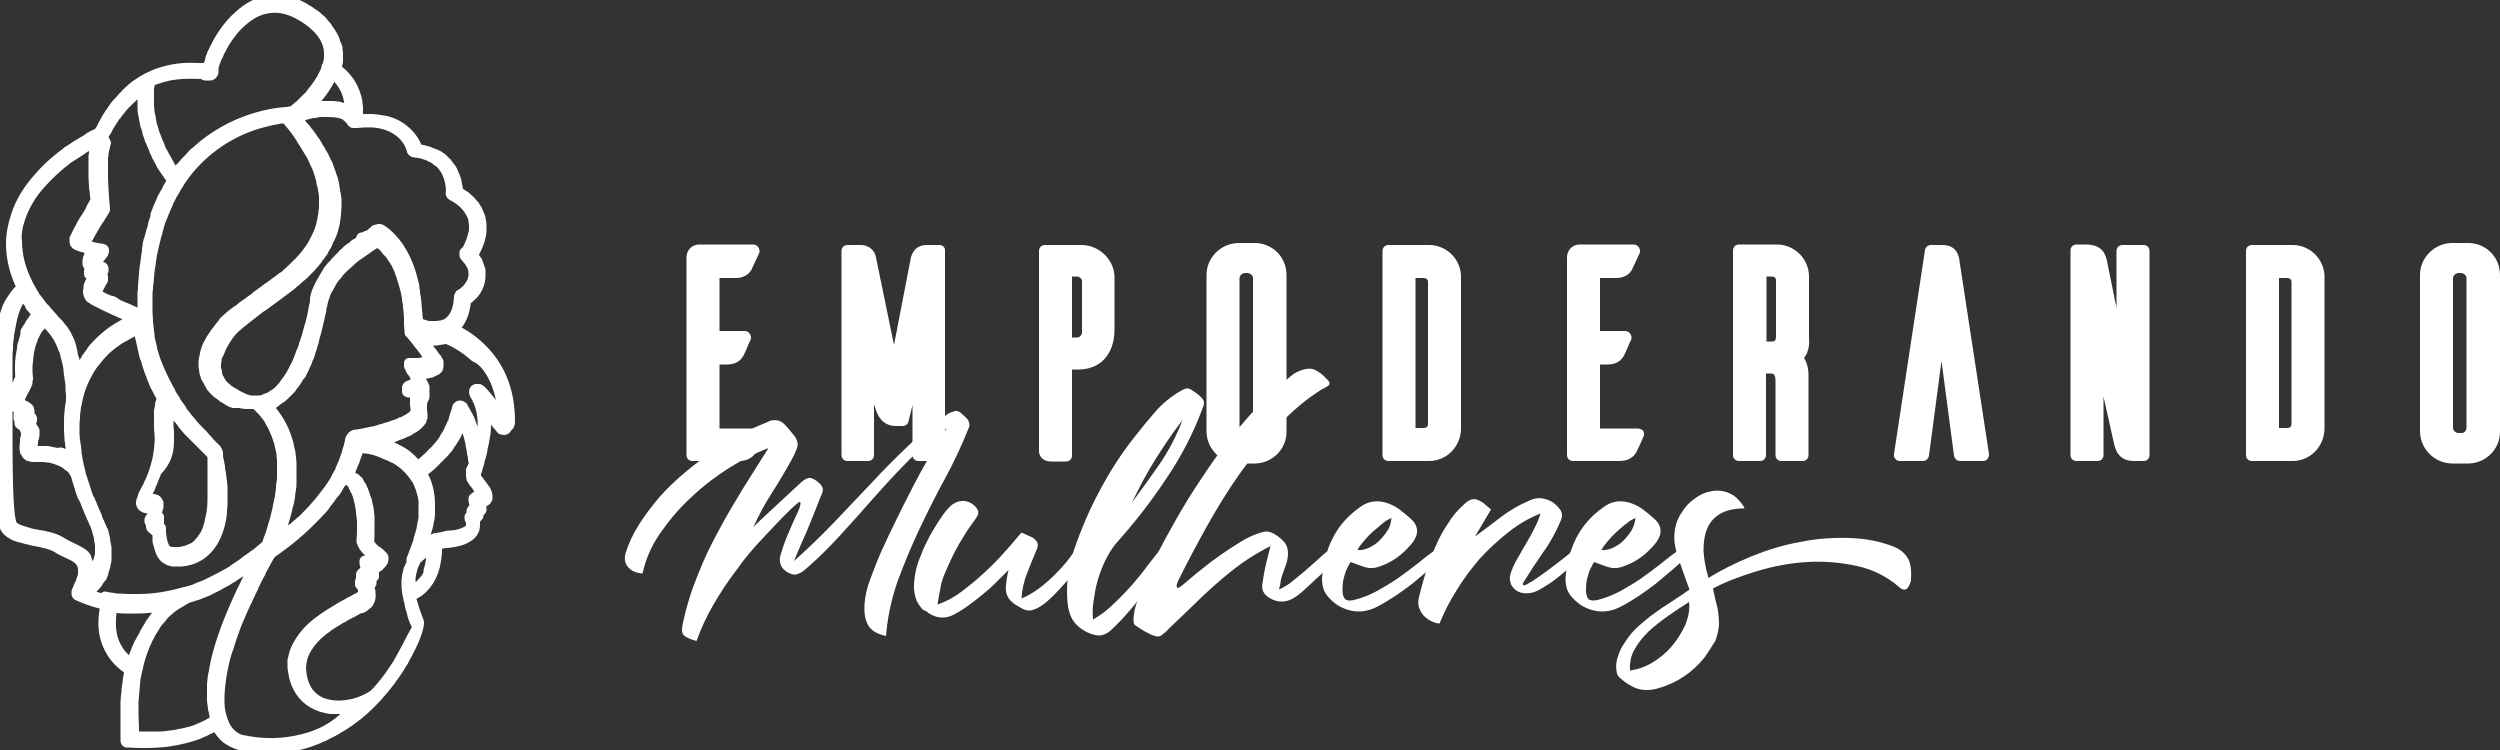
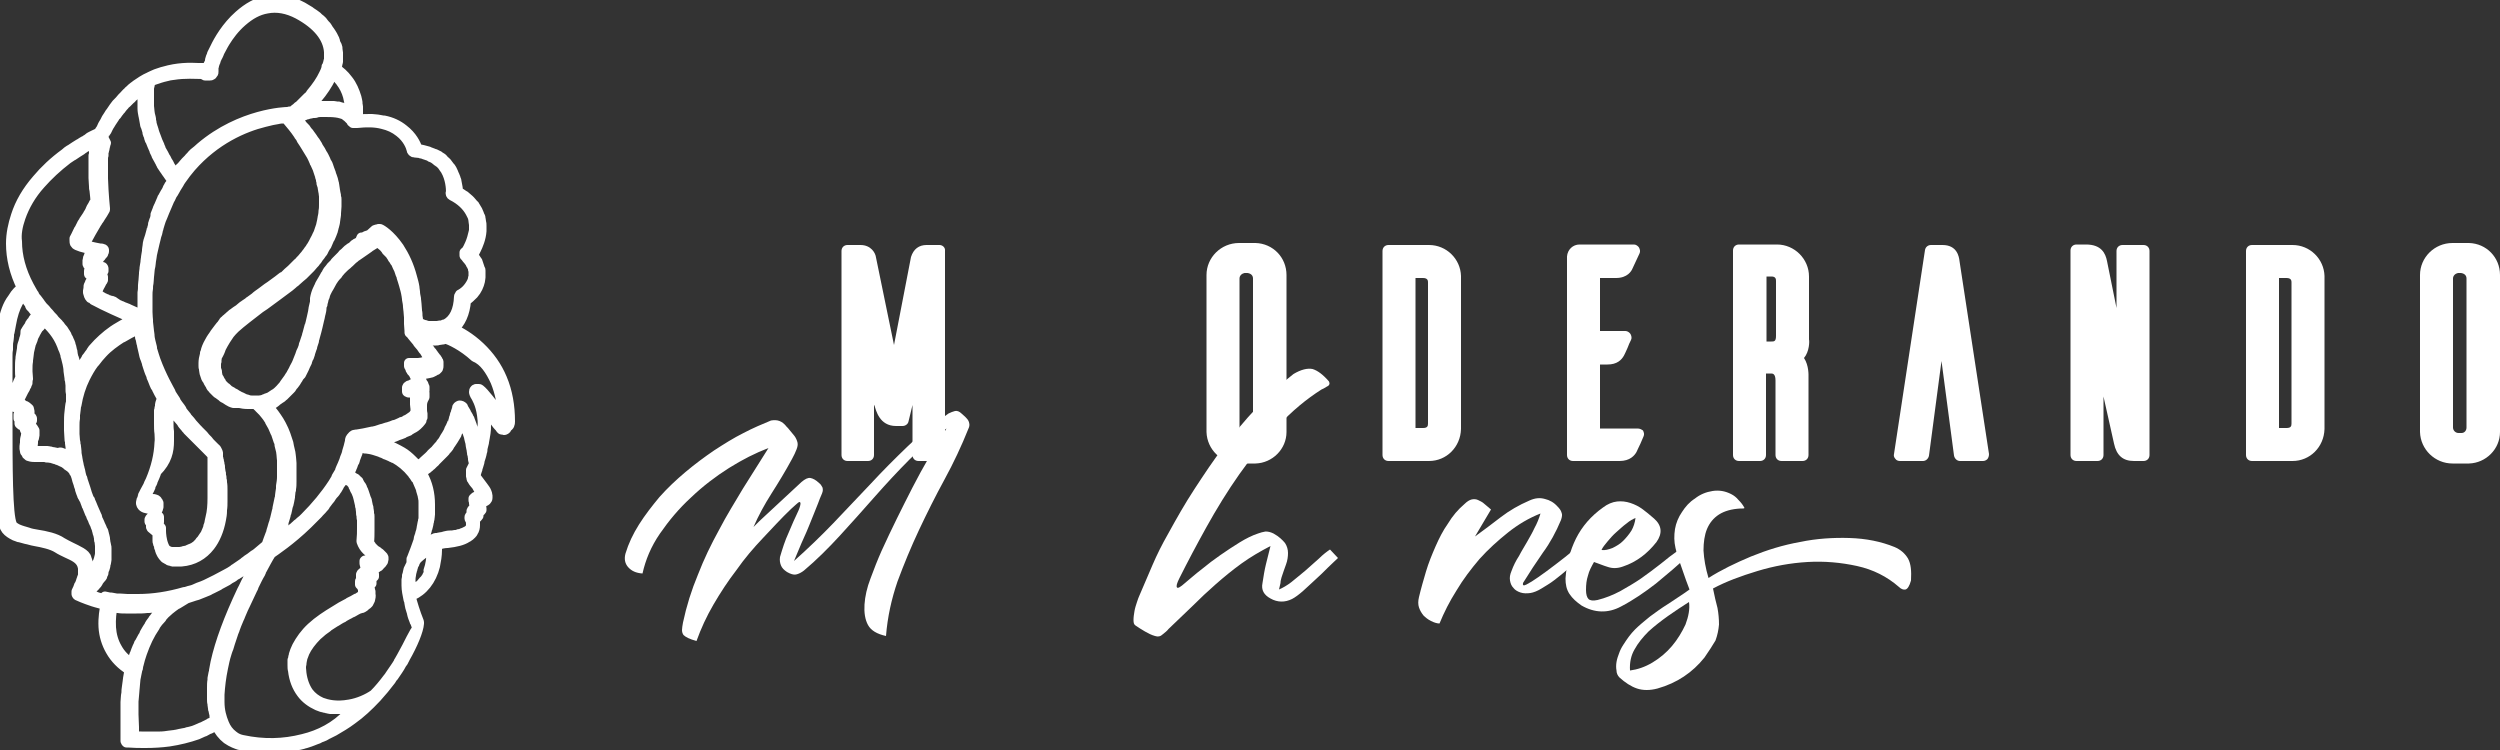
<svg xmlns="http://www.w3.org/2000/svg" version="1.1" id="Layer_1" x="0px" y="0px" viewBox="0 0 500 150" style="enable-background:new 0 0 500 150;" xml:space="preserve">
  <rect x="0" y="0" width="500" height="150" fill="#333333" stroke="none" />
  <style type="text/css">
	.st0{fill:#FFFFFF;}
	.st1{fill:#FFFFFF;stroke:#FFFFFF;stroke-width:2;stroke-linejoin:round;stroke-miterlimit:10;}
</style>
  <g>
    <g>
      <g>
-         <path class="st0" d="M151.4,85.7h-7.5V72.9h1.5c1.9,0,2.8-0.9,3.3-1.8c0.1-0.2,0.4-0.8,0.7-1.5c0.2-0.6,0.5-1.2,0.7-1.6     s0.1-0.8-0.1-1.2c-0.2-0.3-0.6-0.6-1-0.6h-5.1V55.6h3.2c2.3,0,3.1-1.4,3.3-1.9l1.4-3c0.2-0.4,0.1-0.8-0.1-1.2     c-0.2-0.3-0.6-0.6-1-0.6h-10.9c-1.3,0-2.4,1-2.5,2.4V91c0,0.7,0.5,1.2,1.2,1.2h9.3c2.1,0,3-1.1,3.4-1.8c0.1-0.2,0.4-0.9,0.8-1.7     l0.6-1.4c0.2-0.4,0.1-0.8-0.1-1.2C152.1,85.9,151.8,85.7,151.4,85.7z" />
        <path class="st0" d="M187.9,49h-2.6c-1.5,0-2.6,0.8-3.1,2.4L178.8,69l-3.6-17.5c-0.1-0.9-1-2.5-3.1-2.5h-2.6     c-0.7,0-1.2,0.5-1.2,1.2V91c0,0.7,0.5,1.2,1.2,1.2h4.1c0.7,0,1.2-0.5,1.2-1.2V80.7v0.2c0,0,0,0.2,0.1,0.2c0.3,1,1,4.1,4.3,4.1     h1.3c0.6,0,1.1-0.4,1.2-0.9l0.8-3.3v10c0,0.7,0.5,1.2,1.2,1.2h4.1c0.7,0,1.2-0.5,1.2-1.2V50.2C189.1,49.5,188.5,49,187.9,49z" />
-         <path class="st0" d="M216.3,49H209c-0.7,0-1.2,0.5-1.2,1.2v40c0,1,0.7,2.1,2.4,2.1h3c0.7,0,1.2-0.5,1.2-1.2V73.9h1.3     c4.4,0,7.2-3.1,7.2-8V55.3C222.8,51.9,219.8,49,216.3,49z M214.4,55.3h1c0.5,0,0.9,0.4,1,0.8v10.5c-0.1,0.5-0.5,0.9-1,0.9h-1     V55.3z" />
        <path class="st0" d="M251.1,48.6C251,48.6,251,48.6,251.1,48.6h-3.3c-3.6,0-6.5,2.9-6.5,6.4v31.4c0.1,3.5,3,6.3,6.5,6.3h3.3     c3.4-0.1,6.2-2.9,6.2-6.3V55C257.3,51.5,254.6,48.7,251.1,48.6z M250.6,55.7v29.8c0,0.6-0.4,1.1-1,1.1H249     c-0.6,0-1.1-0.5-1.1-1.1V55.7c0-0.6,0.5-1,1-1.1h0.6C250.2,54.7,250.6,55.1,250.6,55.7z" />
        <path class="st0" d="M285.8,49h-8.1c-0.7,0-1.2,0.5-1.2,1.2V91c0,0.7,0.5,1.2,1.2,1.2h8.1c3.5,0,6.3-2.8,6.4-6.4V55.2     C292.1,51.8,289.3,49,285.8,49z M283.1,55.6h1.5c1,0,1,0.6,1,0.9v28.2c0,0.5-0.1,0.9-1,0.9h-1.5V55.6z" />
        <path class="st0" d="M327.5,85.7H320V72.9h1.5c1.9,0,2.8-0.9,3.3-1.8c0.1-0.2,0.4-0.8,0.7-1.5c0.2-0.6,0.5-1.2,0.7-1.6     s0.1-0.8-0.1-1.2c-0.2-0.3-0.6-0.6-1-0.6H320V55.6h3.2c2.3,0,3.1-1.4,3.3-1.9l1.4-3c0.2-0.4,0.1-0.8-0.1-1.2     c-0.2-0.3-0.6-0.6-1-0.6h-10.9c-1.3,0-2.4,1-2.5,2.4V91c0,0.7,0.5,1.2,1.2,1.2h9.3c2.1,0,3-1.1,3.4-1.8c0.1-0.2,0.4-0.9,0.8-1.7     l0.6-1.4c0.2-0.4,0.1-0.8-0.1-1.2C328.3,85.9,328,85.7,327.5,85.7z" />
        <path class="st0" d="M361.8,67.9V55.3c0-3.5-2.9-6.4-6.4-6.4h-7.6c-0.7,0-1.2,0.5-1.2,1.2V91c0,0.7,0.5,1.2,1.2,1.2h4.2     c0.7,0,1.2-0.5,1.2-1.2V74.7h1c0.3,0,0.9,0,0.9,1.4V91c0,0.7,0.5,1.2,1.2,1.2h4.2c0.7,0,1.2-0.5,1.2-1.2V75.4     c0-0.3,0.1-2.3-0.9-3.8C361.9,70.3,361.9,68.2,361.8,67.9z M353.3,55.3h1c0.9,0,0.9,0.6,0.9,0.9v11c0,1.1-0.4,1.1-0.9,1.1h-1     V55.3z" />
        <path class="st0" d="M388.5,49h-2.3c-0.6,0-1.1,0.4-1.2,1l-6.2,40.8c-0.1,0.3,0,0.7,0.3,1c0.2,0.3,0.6,0.4,0.9,0.4h4.6     c0.6,0,1.1-0.5,1.2-1.1l2.5-18.9l2.5,18.9c0.1,0.6,0.6,1.1,1.2,1.1h4.6c0.4,0,0.7-0.2,0.9-0.4c0.2-0.3,0.3-0.6,0.3-1l-5.9-38.6     C391.8,51.3,391.4,49,388.5,49z" />
        <path class="st0" d="M428.7,49h-4.2c-0.7,0-1.2,0.5-1.2,1.2v11.4l-1.9-9.4c-0.3-1.5-1.1-3.3-4.2-3.3h-1.9c-0.7,0-1.2,0.5-1.2,1.2     V91c0,0.7,0.5,1.2,1.2,1.2h4.2c0.7,0,1.2-0.5,1.2-1.2V79.3l2.1,9.4c0.5,2.4,1.8,3.5,4,3.5h1.9c0.7,0,1.2-0.5,1.2-1.2V50.2     C429.9,49.5,429.4,49,428.7,49z" />
        <path class="st0" d="M458.5,49h-8.1c-0.7,0-1.2,0.5-1.2,1.2V91c0,0.7,0.5,1.2,1.2,1.2h8.1c3.5,0,6.3-2.8,6.4-6.4V55.2     C464.8,51.8,462,49,458.5,49z M455.8,55.6h1.5c1,0,1,0.6,1,0.9v28.2c0,0.5-0.1,0.9-1,0.9h-1.5V55.6z" />
        <path class="st0" d="M493.8,48.6C493.7,48.6,493.7,48.6,493.8,48.6h-3.3c-3.6,0-6.5,2.9-6.5,6.4v31.4c0.1,3.5,3,6.3,6.5,6.3h3.3     c3.4-0.1,6.2-2.9,6.2-6.3V55C500,51.5,497.3,48.7,493.8,48.6z M493.3,55.7v29.8c0,0.6-0.4,1.1-1,1.1h-0.6c-0.6,0-1.1-0.5-1.1-1.1     V55.7c0-0.6,0.5-1,1-1.1h0.6C492.9,54.7,493.3,55.1,493.3,55.7z" />
      </g>
      <g>
        <g>
          <path class="st0" d="M158.2,101.8c-1.9,1.8-3.7,3.8-5.6,5.8c-1.9,2-3.7,4.1-5.3,6.4c-1.7,2.2-3.2,4.5-4.6,6.9      c-1.4,2.4-2.5,4.8-3.4,7.3c-0.7-0.2-1.3-0.4-1.7-0.6s-0.7-0.4-0.9-0.6c-0.2-0.3-0.3-0.6-0.3-1s0.1-0.9,0.2-1.5      c0.7-3.3,1.7-6.5,3-9.6c1.2-3.1,2.6-6,4.2-8.9c1.5-2.9,3.2-5.6,4.8-8.3c1.7-2.7,3.4-5.4,5.1-8.1c-2.6,1-5.2,2.3-7.9,4      s-5.3,3.7-7.6,5.9c-2.4,2.2-4.4,4.6-6.2,7.2s-2.9,5.3-3.5,8c-1.3-0.1-2.2-0.5-2.9-1.3c-0.6-0.7-0.8-1.6-0.5-2.7      c0.6-2,1.5-3.9,2.7-5.8c1.2-1.9,2.6-3.7,4.1-5.5c1.6-1.8,3.3-3.4,5.2-5s3.8-3,5.7-4.3c2-1.3,3.9-2.5,5.9-3.5      c1.9-1,3.8-1.8,5.5-2.5c0.6-0.1,1.2-0.1,1.7,0.1s0.9,0.5,1.4,1.1c0,0.1,0.1,0.1,0.1,0.1s0,0.1,0.1,0.1c0.6,0.7,1,1.2,1.4,1.7      c0.3,0.4,0.5,0.9,0.6,1.3s0,0.9-0.2,1.4s-0.5,1.2-0.9,1.9c-1.3,2.4-2.7,4.7-4.1,6.9c-1.4,2.2-2.6,4.4-3.6,6.7      c0.2-0.2,0.4-0.4,0.6-0.6c0.2-0.2,0.4-0.4,0.6-0.6c1.4-1.3,2.8-2.6,4.2-3.9s2.8-2.6,4.2-3.9c0.7-0.6,1.3-0.9,1.8-0.8      s1.1,0.4,1.7,1c0.3,0.2,0.5,0.5,0.7,0.9c0.1,0.4,0.1,0.7-0.1,1.2c-0.3,0.7-0.6,1.4-0.8,2c-0.3,0.7-0.5,1.3-0.8,2      c-0.7,1.7-1.3,3.3-2,4.8s-1.3,3.1-2,4.7c2.8-2.5,5.4-5,7.9-7.6s4.9-5.2,7.4-7.8c2.4-2.6,4.9-5.1,7.4-7.5s5.3-4.6,8.2-6.6      c0.4-0.2,0.9-0.4,1.3-0.5c0.4-0.1,0.9,0.1,1.3,0.5c0.5,0.4,1,0.9,1.3,1.3c0.3,0.5,0.4,1.1,0.1,1.7c-1.4,3.5-3,6.9-4.8,10.2      c-1.8,3.3-3.5,6.7-5.1,10.1s-3,6.8-4.3,10.3c-1.2,3.5-2,7.1-2.3,10.9c-1.8-0.4-3-1.1-3.6-2.2s-0.8-2.5-0.7-4.1s0.5-3.4,1.2-5.2      c0.7-1.9,1.4-3.7,2.2-5.5c2-4.4,4.1-8.6,6.2-12.7s4.4-8,6.8-11.8c-2.6,1.7-5,3.8-7.4,6.2c-2.4,2.4-4.7,4.9-7,7.5      s-4.6,5.2-6.9,7.7c-2.3,2.5-4.7,4.9-7.2,7c-0.5,0.4-1.1,0.7-1.6,0.8c-0.5,0.1-1.1-0.1-1.8-0.5c-0.6-0.4-1-0.8-1.2-1.3      s-0.3-1-0.2-1.7c0.5-1.7,1-3.3,1.7-4.8c0.6-1.5,1.3-3,2-4.5c0.3-0.7,0.4-1.2,0.4-1.4c0-0.2-0.1-0.3-0.2-0.3s-0.4,0.2-0.7,0.5      C158.9,101.2,158.5,101.5,158.2,101.8z" />
        </g>
        <g>
-           <path class="st0" d="M187.5,120.9c1.5-0.5,3.1-1.3,4.7-2.5c1.6-1.2,3.2-2.5,4.7-3.9s2.9-2.8,4.2-4.3c1.3-1.4,2.3-2.7,3.2-3.7      c0.4,0.2,0.9,0.4,1.3,0.6c0.5,0.2,0.9,0.4,1.2,0.6c0.3,0.3,0.6,0.6,0.7,0.9c0.1,0.4,0.1,0.8-0.2,1.4c-0.7,1.6-1.3,3.2-1.9,4.7      c-0.6,1.5-1,3.2-1.1,5c1.2-0.5,2.4-1.2,3.6-2.1c1.2-0.9,2.2-1.8,3.2-2.8s1.8-1.9,2.5-2.8s1.3-1.7,1.8-2.4      c0.2,0.2,0.5,0.4,0.8,0.7c0.3,0.3,0.6,0.5,0.9,0.7c-0.4,0.8-1,1.6-1.7,2.6s-1.4,1.9-2.2,2.8s-1.6,1.8-2.4,2.6      c-0.8,0.8-1.6,1.5-2.3,2s-1.3,0.8-2,1c-0.6,0.2-1.4,0.1-2.1-0.3c-0.9-0.5-1.6-0.9-2-1.3c-0.5-0.4-0.8-0.9-1-1.4s-0.3-1.2-0.2-2      s0.2-1.8,0.5-3c-0.8,0.8-1.6,1.6-2.5,2.5s-1.8,1.7-2.8,2.5s-2,1.6-3,2.3c-1,0.7-2,1.3-3,1.8c-1.6,0.7-3.2,0.5-4.7-0.5      c-0.2-0.2-0.5-0.4-0.8-0.5s-0.5-0.3-0.7-0.6c-0.7-0.8-1.1-1.7-1.3-2.9c-0.2-1.1-0.1-2.3,0.1-3.6c0.2-1.3,0.6-2.6,1.2-4      c0.5-1.4,1.2-2.7,1.8-3.9c0.7-1.2,1.4-2.4,2.1-3.4c0.7-1.1,1.4-1.9,2-2.5c0.9-0.8,1.9-1.1,2.9-1c1,0.2,1.9,0.7,2.5,1.7      c0.2,0.4,0.2,0.7,0.1,1c-0.1,0.3-0.3,0.6-0.5,0.9c-0.8,1.1-1.7,2.3-2.5,3.7c-0.9,1.4-1.7,2.9-2.4,4.4s-1.4,3-1.9,4.6      C188,118.1,187.7,119.5,187.5,120.9z" />
-         </g>
+           </g>
        <g>
-           <path class="st0" d="M218.6,123.9c1.6-0.9,3-2,4.2-3.2c1.3-1.2,2.4-2.4,3.6-3.7c1.1-1.3,2.2-2.6,3.2-4c1.1-1.4,2.1-2.7,3.2-4      c0.3,0.3,0.6,0.5,0.9,0.7c0.3,0.2,0.6,0.4,0.9,0.6c-1.1,1.4-2.1,2.9-3,4.3c-1,1.4-1.9,2.8-2.9,4.1c-1,1.3-2.1,2.7-3.2,3.9      c-1.1,1.3-2.3,2.5-3.6,3.7c-0.7,0.5-1.4,0.8-2.1,0.8c-0.7,0-1.6-0.3-2.5-0.7c-1.3-0.7-2.2-1.5-2.8-2.5s-0.9-2.2-1-3.5      c-0.3-3.5,0.1-7,1.3-10.4c1.4-4.1,3.1-8.1,5.1-11.8c2-3.8,4.3-7.4,7-10.8c1.4-1.8,2.8-3.5,4.2-5.1s3.1-3,5-4.1      c0.7-0.4,1.2-0.6,1.6-0.5c0.4,0.1,1,0.5,1.8,1.1c0.6,0.5,1,0.9,1.2,1.3c0.2,0.3,0.1,0.9-0.2,1.6c-1.9,5.1-4.4,9.9-7.5,14.4      c-3,4.5-6.3,8.7-9.9,12.7c-0.8,1-1.5,2.2-2.1,3.4c-0.6,1.3-1.1,2.6-1.5,4s-0.6,2.7-0.8,4.1C218.5,121.5,218.5,122.8,218.6,123.9      z M236.5,84c-2,2.6-3.8,5.3-5.5,8s-3.2,5.6-4.6,8.5c1.9-2.6,3.8-5.2,5.6-7.8C233.8,90,235.3,87.2,236.5,84z" />
-         </g>
+           </g>
        <g>
          <path class="st0" d="M267.6,111.6c-0.5,0.5-1.2,1.1-2,1.9s-1.6,1.6-2.5,2.4s-1.7,1.6-2.5,2.3c-0.8,0.7-1.6,1.3-2.2,1.6      c-1.4,0.7-2.9,0.7-4.3-0.1c-1.3-0.7-1.9-1.7-1.6-3.1c0.2-1.3,0.4-2.6,0.7-3.8c0.3-1.2,0.6-2.4,0.9-3.6c-2.1,1.1-4,2.2-5.8,3.5      s-3.5,2.7-5.1,4.1s-3.2,2.9-4.8,4.5c-1.6,1.5-3.1,3-4.7,4.5c-0.3,0.4-0.7,0.7-1.2,1.1c-0.4,0.4-0.9,0.5-1.5,0.3      c-0.7-0.2-1.3-0.5-2-0.9s-1.3-0.8-1.9-1.2c-0.3-0.2-0.4-0.5-0.4-1.1s0.1-1.2,0.2-1.8c0.1-0.6,0.3-1.2,0.5-1.8      c0.2-0.6,0.3-0.9,0.4-1.1c0.9-2.1,1.8-4.2,2.7-6.3c0.9-2.1,1.9-4.1,3.1-6.2c1.7-3.1,3.4-6.1,5.3-9c1.9-2.9,3.8-5.8,5.9-8.5      c2.1-2.7,4.2-5.3,6.5-7.7c2.3-2.5,4.7-4.7,7.4-6.8c1.5-0.9,2.8-1.2,3.8-1c1,0.3,2.1,1.1,3.3,2.5c0.2,0.4,0.1,0.8-0.4,1      c-0.5,0.3-0.8,0.5-1.1,0.6c-3,1.9-5.9,4.3-8.7,7.3c-2.7,3-5.3,6.2-7.7,9.6s-4.6,7-6.6,10.6s-3.8,7-5.4,10.2      c-0.5,1-0.7,1.6-0.5,1.9c0.2,0.2,0.7-0.1,1.6-0.9c1.1-0.9,2.2-1.9,3.4-2.8c1.2-1,2.4-1.9,3.7-2.8s2.5-1.7,3.8-2.5      s2.5-1.4,3.7-1.8c0.5-0.2,1-0.3,1.5-0.4c0.5,0,1,0.1,1.6,0.4c1.1,0.6,1.8,1.3,2.3,1.9c0.4,0.6,0.6,1.3,0.6,2s-0.1,1.5-0.4,2.3      s-0.6,1.7-0.9,2.6c-0.1,0.4-0.2,0.7-0.2,1.1c-0.1,0.4-0.2,0.8-0.3,1.3c0.7-0.3,1.6-0.8,2.5-1.5c0.9-0.7,1.8-1.5,2.8-2.3      c0.9-0.8,1.8-1.6,2.7-2.4c0.8-0.8,1.6-1.4,2.2-1.8L267.6,111.6z" />
        </g>
        <g>
-           <path class="st0" d="M288.9,111.2c-2.1,1.9-4.2,3.7-6.4,5.5c-2.2,1.7-4.5,3.3-7,4.6c-2.6,1.4-5.3,1.3-7.9-0.2      c-1-0.7-1.8-1.4-2.4-2.3s-0.8-1.9-0.8-3.1c0.2-2.9,0.9-5.6,2.1-8s3-4.5,5.4-6.2c0.9-0.7,1.9-1.1,2.8-1.2s1.8,0,2.7,0.3      c0.9,0.3,1.7,0.7,2.5,1.3c0.8,0.6,1.5,1.2,2.2,1.8c1.6,1.4,1.7,3,0.5,4.7c-1.8,2.3-4,4-6.7,4.9c-1.1,0.4-2.1,0.4-3,0.1      c-1-0.3-1.9-0.7-2.8-1c-0.5,0.9-1,1.8-1.2,2.7c-0.3,0.9-0.4,1.8-0.4,2.9c0,0.9,0.2,1.5,0.5,1.8s0.9,0.4,1.8,0.2      c1.6-0.4,3.1-1,4.6-1.8c1.4-0.8,2.8-1.6,4.1-2.5c1.3-0.9,2.6-1.9,3.9-2.9c1.2-1,2.5-2,3.8-2.9L288.9,111.2z M278.3,103.6      c-0.5,0.2-1.1,0.5-1.8,1.1s-1.3,1.1-2,1.7s-1.3,1.3-1.8,1.9s-1,1.2-1.2,1.7c0.7,0.1,1.4-0.1,2.2-0.4c0.8-0.4,1.5-0.8,2.1-1.4      s1.2-1.3,1.7-2.1C278,105.4,278.2,104.5,278.3,103.6z" />
-         </g>
+           </g>
        <g>
          <path class="st0" d="M316.3,111.5c-0.9,0.7-1.8,1.5-2.7,2.3c-0.9,0.8-1.8,1.5-2.7,2.2c-0.9,0.7-1.8,1.2-2.6,1.7      c-0.8,0.5-1.6,0.8-2.2,0.9c-0.7,0.1-1.4,0.1-2-0.1s-1.1-0.5-1.4-0.9c-0.4-0.4-0.6-0.9-0.7-1.5s0-1.2,0.3-1.9      c0.4-1.1,0.9-2.1,1.5-3c0.5-1,1.1-1.9,1.6-2.8s1.1-1.9,1.5-2.8c0.5-0.9,0.9-1.9,1.2-2.9c-2.3,0.9-4.5,2.2-6.5,3.8      c-2,1.6-3.9,3.3-5.7,5.3c-1.7,2-3.3,4.1-4.6,6.3c-1.4,2.2-2.5,4.4-3.4,6.6c-0.5,0-1.1-0.2-1.7-0.5s-1.1-0.7-1.5-1.1      c-0.4-0.5-0.7-1-0.9-1.6c-0.2-0.6-0.2-1.3,0-2.1c0.4-1.7,0.9-3.4,1.4-5.1s1.2-3.4,1.9-5c0.7-1.6,1.5-3.2,2.5-4.6      c0.9-1.5,2-2.8,3.3-3.9c0.5-0.5,1-0.8,1.4-0.9s0.9-0.1,1.3,0.1s0.9,0.4,1.3,0.8c0.4,0.3,0.8,0.7,1.3,1.1l-3.2,5.4      c1.8-1.3,3.5-2.6,5.2-3.9s3.6-2.4,5.7-3.3c1.1-0.5,2.1-0.6,3.1-0.3c0.9,0.2,1.8,0.7,2.5,1.5c0.4,0.4,0.7,0.8,0.8,1.2      c0.2,0.4,0.1,0.9-0.1,1.5c-1,2.4-2.2,4.6-3.6,6.5c-1.4,2-2.7,4-4,6.1c-0.1,0.5,0.1,0.6,0.7,0.3c0.6-0.3,1.4-0.8,2.4-1.5      s2.1-1.5,3.4-2.5s2.5-1.9,3.6-2.9L316.3,111.5z" />
        </g>
        <g>
          <path class="st0" d="M337.6,111.2c-2.1,1.9-4.2,3.7-6.4,5.5c-2.2,1.7-4.5,3.3-7,4.6c-2.6,1.4-5.3,1.3-7.9-0.2      c-1-0.7-1.8-1.4-2.4-2.3s-0.8-1.9-0.8-3.1c0.2-2.9,0.9-5.6,2.1-8s3-4.5,5.4-6.2c0.9-0.7,1.9-1.1,2.8-1.2s1.8,0,2.7,0.3      c0.9,0.3,1.7,0.7,2.5,1.3c0.8,0.6,1.5,1.2,2.2,1.8c1.6,1.4,1.7,3,0.5,4.7c-1.8,2.3-4,4-6.7,4.9c-1.1,0.4-2.1,0.4-3,0.1      c-1-0.3-1.9-0.7-2.8-1c-0.5,0.9-1,1.8-1.2,2.7c-0.3,0.9-0.4,1.8-0.4,2.9c0,0.9,0.2,1.5,0.5,1.8s0.9,0.4,1.8,0.2      c1.6-0.4,3.1-1,4.6-1.8c1.4-0.8,2.8-1.6,4.1-2.5c1.3-0.9,2.6-1.9,3.9-2.9c1.2-1,2.5-2,3.8-2.9L337.6,111.2z M327.1,103.6      c-0.5,0.2-1.1,0.5-1.8,1.1c-0.7,0.5-1.3,1.1-2,1.7s-1.3,1.3-1.8,1.9s-1,1.2-1.2,1.7c0.7,0.1,1.4-0.1,2.2-0.4      c0.8-0.4,1.5-0.8,2.1-1.4s1.2-1.3,1.7-2.1C326.7,105.4,327,104.5,327.1,103.6z" />
        </g>
        <g>
          <path class="st0" d="M340.9,131.5c-2.4,3-5.5,5.1-9.4,6.2c-1.5,0.4-2.9,0.4-4.1,0s-2.4-1.2-3.5-2.2c-0.4-0.4-0.6-0.9-0.6-1.4      c-0.1-0.5-0.1-1.1,0-1.7c0.1-0.6,0.3-1.2,0.5-1.7c0.2-0.6,0.5-1.2,0.9-1.8c0.7-1.1,1.4-2.1,2.3-3s1.9-1.7,3-2.6      c1.1-0.8,2.3-1.7,3.6-2.5c1.3-0.9,2.8-1.8,4.3-2.9c-0.5-1.3-0.9-2.4-1.2-3.3c-0.3-0.9-0.6-1.7-0.8-2.3c-0.2-0.6-0.4-1.1-0.5-1.5      s-0.2-0.8-0.3-1.2c-0.3-1.3-0.3-2.5-0.1-3.8c0.2-1.2,0.7-2.4,1.4-3.4c0.7-1.1,1.5-2,2.6-2.7c1-0.8,2.2-1.3,3.5-1.5      c0.6-0.1,1.3-0.1,1.9,0s1.2,0.3,1.8,0.6c0.6,0.3,1.1,0.7,1.5,1.2c0.5,0.5,0.9,1,1.2,1.6c-0.1,0.1-0.3,0.1-0.4,0.1      c-0.2,0-0.3,0-0.4,0c-1.8,0.1-3.2,0.5-4.3,1.2c-1.1,0.7-1.9,1.7-2.4,2.9c-0.5,1.2-0.7,2.7-0.7,4.3c0.1,1.7,0.4,3.5,1,5.5      c2.5-1.6,5.4-3,8.5-4.3c3.2-1.3,6.4-2.3,9.8-2.9c3.3-0.7,6.7-0.9,9.9-0.8c3.3,0.1,6.3,0.7,9,1.8c1.2,0.5,2.1,1.3,2.7,2.3      c0.6,1.1,0.7,2.5,0.6,4.4c-0.3,1.1-0.7,1.7-1.1,1.8c-0.4,0.1-0.9-0.1-1.3-0.5c-2.4-2.1-5.2-3.5-8.4-4.2c-3.2-0.7-6.5-1-9.9-0.8      s-6.7,0.8-10,1.8s-6.3,2.1-8.9,3.5c0.3,1.5,0.6,2.8,0.9,3.9c0.2,1.1,0.3,2.2,0.3,3.3c-0.1,1.1-0.3,2.1-0.7,3.2      C342.5,129.1,341.8,130.2,340.9,131.5z M326,134.1c1.5-0.2,3-0.7,4.5-1.6c1.5-0.9,2.8-2,3.9-3.3s2-2.8,2.7-4.3      c0.6-1.6,0.9-3.1,0.7-4.5c-1.4,0.9-2.8,1.8-4.2,2.8c-1.4,1-2.7,2-3.9,3.1c-1.1,1.1-2.1,2.3-2.8,3.6      C326.2,131.1,325.9,132.5,326,134.1z" />
        </g>
      </g>
    </g>
    <path class="st1" d="M102,84.3c0-3.1-0.5-6-1.6-8.6c-1-2.4-2.5-4.5-4.4-6.3c-2-1.9-4-3-5.3-3.6c1.4-1.2,2.3-3.1,2.5-5.7   c0.5-0.3,1-0.8,1.5-1.3c0.7-0.8,1.1-1.7,1.3-2.6c0-0.2,0.1-0.5,0.1-0.7l0,0l0,0l0,0v-0.1c0-0.1,0-0.3,0-0.4c0-0.1,0-0.2,0-0.2   c0-0.1,0-0.2,0-0.4c0-0.1,0-0.2,0-0.3s0-0.2-0.1-0.3c0-0.1-0.1-0.2-0.1-0.3s-0.1-0.2-0.1-0.3s-0.1-0.2-0.1-0.3s-0.1-0.2-0.1-0.3   s-0.1-0.2-0.1-0.3c-0.1-0.1-0.1-0.2-0.2-0.3s-0.1-0.2-0.2-0.3s-0.1-0.2-0.2-0.3s-0.1-0.2-0.2-0.3L94.6,51l0,0   c0.1-0.2,0.2-0.3,0.3-0.5l0,0c0.1-0.2,0.2-0.4,0.3-0.6c0.4-0.8,1-2.2,1.1-3.7c0-0.1,0-0.2,0-0.3c0-0.2,0-0.5,0-0.7l0,0l0,0l0,0l0,0   l0,0c0-0.3,0-0.6-0.1-0.8c0-0.1,0-0.1,0-0.2c0-0.2-0.1-0.4-0.1-0.6l0,0c0-0.2-0.1-0.3-0.2-0.5c0-0.1-0.1-0.2-0.1-0.3   c-0.1-0.2-0.2-0.5-0.3-0.7c-0.2-0.3-0.4-0.7-0.6-1l0,0c0-0.1-0.1-0.1-0.2-0.2c-0.2-0.2-0.4-0.5-0.6-0.7c-0.1-0.1-0.2-0.2-0.3-0.3   c-0.2-0.2-0.5-0.4-0.7-0.6c-0.1-0.1-0.2-0.2-0.3-0.2c-0.4-0.3-0.7-0.5-1.2-0.7c0-0.5-0.1-1.2-0.3-2.1l0,0c0-0.2-0.1-0.4-0.2-0.6   v-0.1c-0.1-0.2-0.1-0.3-0.2-0.5c0-0.1-0.1-0.1-0.1-0.2c-0.1-0.2-0.1-0.3-0.2-0.5c0-0.1-0.1-0.2-0.1-0.2c-0.1-0.1-0.1-0.3-0.2-0.4   l0,0l0,0l0,0c-0.1-0.2-0.2-0.3-0.3-0.4c-0.1-0.1-0.2-0.3-0.3-0.4c-0.1-0.1-0.2-0.3-0.3-0.4c-0.1-0.1-0.2-0.2-0.3-0.3   c-0.1-0.1-0.3-0.2-0.4-0.4c-0.1-0.1-0.2-0.2-0.3-0.3c-0.2-0.1-0.3-0.2-0.5-0.3c-0.1-0.1-0.2-0.2-0.3-0.2c-0.2-0.1-0.4-0.2-0.6-0.3   c-0.1,0-0.2-0.1-0.3-0.1c-0.3-0.1-0.5-0.2-0.8-0.3c-0.1,0-0.1,0-0.2-0.1c-0.7-0.2-1.4-0.4-2.2-0.5c-0.3-1-1.1-2.6-2.8-3.9   c-1.1-0.9-2.4-1.5-3.9-1.8c-0.1,0-0.1,0-0.2,0c-0.4-0.1-0.7-0.1-1.1-0.2c-0.4,0-0.7-0.1-1.1-0.1c-0.1,0-0.1,0-0.2,0   c-0.8,0-1.7,0-2.6,0.1c0-0.2,0-0.4,0-0.5s0-0.2,0-0.3c0-0.1,0-0.3,0-0.4s0-0.3,0-0.4c0-0.2,0-0.4,0-0.6c0-0.1,0-0.2,0-0.4   c0-0.2-0.1-0.4-0.1-0.6c0-0.1,0-0.2,0-0.3c-0.1-0.3-0.1-0.6-0.2-0.9c-0.4-1.3-0.9-2.5-1.7-3.5c-0.8-1.1-1.7-1.8-2.3-2.2   c0,0,0,0,0-0.1s0.1-0.2,0.1-0.4s0.1-0.3,0.1-0.5c0-0.1,0.1-0.3,0.1-0.4c0-0.2,0-0.3,0-0.5c0-0.1,0-0.3,0-0.4c0-0.3,0-0.6,0-0.9l0,0   c0,0,0,0,0-0.1c0-0.2-0.1-0.4-0.1-0.7c0-0.2,0-0.4-0.1-0.6c-0.3-0.5-0.4-0.8-0.4-1c-0.1-0.2-0.1-0.4-0.2-0.5   c-0.1-0.2-0.2-0.4-0.3-0.6c-0.1-0.2-0.2-0.3-0.3-0.5c-0.1-0.2-0.3-0.4-0.5-0.7c-0.1-0.2-0.2-0.3-0.3-0.5C65.3,5.2,65,5,64.8,4.7   c-0.1-0.1-0.2-0.3-0.3-0.4C64.2,4,64,3.8,63.7,3.6c-0.1-0.1-0.2-0.2-0.3-0.3C63,3,62.6,2.7,62.1,2.4c0,0,0,0-0.1-0.1   c-0.5-0.3-1-0.6-1.5-0.9c-2.4-1.3-4.8-1.7-7.1-1.3c-2,0.4-3.8,1.4-5.6,3c-2.5,2.2-4.1,5-4.8,6.5l0,0c-0.2,0.4-0.4,0.8-0.6,1.2v0.1   c-0.2,0.4-0.3,0.7-0.4,1.1c0,0,0,0,0,0.1v0.1c0,0.1-0.1,0.2-0.1,0.3s0,0.1-0.1,0.2c0,0.1,0,0.2-0.1,0.2c0,0.1,0,0.1,0,0.2   c0,0.1,0,0.1,0,0.2c0,0.1,0,0.1,0,0.2c0,0,0,0,0,0.1c-0.1,0-0.1,0-0.2,0h-0.1c-0.2,0-0.3,0-0.5,0c-0.1,0-0.1,0-0.2,0   c-0.1,0-0.2,0-0.4,0c-0.1,0-0.3,0-0.4,0c-0.1,0-0.2,0-0.2,0c-1.8-0.1-4.2-0.1-6.9,0.7c-0.5,0.1-0.9,0.3-1.3,0.4   c-0.1,0-0.2,0.1-0.3,0.1c-0.3,0.1-0.6,0.3-0.9,0.4c-0.1,0.1-0.3,0.1-0.4,0.2l0,0l0,0c-0.5,0.2-1,0.5-1.5,0.8l0,0l0,0   c-0.4,0.3-0.8,0.5-1.2,0.8c-0.1,0.1-0.3,0.2-0.4,0.3c-0.3,0.2-0.6,0.5-0.8,0.7c-0.1,0.1-0.3,0.2-0.4,0.4c-0.3,0.2-0.5,0.5-0.8,0.8   c-0.1,0.1-0.2,0.2-0.4,0.4c-0.3,0.4-0.6,0.7-1,1.1l-0.1,0.1c-0.3,0.4-0.7,0.9-1,1.4c-0.1,0.1-0.2,0.3-0.3,0.4   c-0.2,0.3-0.4,0.7-0.7,1.1c-0.1,0.2-0.2,0.4-0.3,0.6c-0.1,0.2-0.2,0.3-0.3,0.5c-0.2,0.3-0.3,0.7-0.5,1c-0.1,0.1-0.1,0.2-0.2,0.3   c0,0.1-0.1,0.1-0.1,0.2s-0.1,0.2-0.1,0.2c-0.2,0.1-0.5,0.3-1,0.5c-0.2,0.1-0.4,0.2-0.6,0.3c-0.2,0.1-0.4,0.2-0.6,0.4l-0.1,0.1   c-0.2,0.1-0.4,0.2-0.6,0.4h-0.1c-0.2,0.1-0.5,0.3-0.8,0.5l-0.2,0.1c-0.3,0.2-0.5,0.3-0.8,0.5s-0.6,0.4-0.9,0.6L13.9,30   c-0.3,0.2-0.6,0.4-0.9,0.7c-2.2,1.6-4.1,3.4-5.6,5.2c-2,2.3-3.4,4.7-4.2,7.2c-0.6,1.8-1,3.7-1,5.6c0,2.9,0.7,5.9,2.2,8.9   c-0.5,0.3-1.2,0.9-1.9,2.1c-1,1.3-1.5,2.9-1.9,4.8c-0.1,0.5-0.2,1.1-0.3,1.7c0,0.2,0,0.4-0.1,0.6V67c0,0.3-0.1,0.6-0.1,0.9   c0,0.4-0.1,0.8-0.1,1.2v0.6c0,0.5,0,1-0.1,1.5c0,0.6,0,1.3,0,2c0,3.3,0,6.6,0,9.8v0.2c0,12.6,0.1,20.3,1.1,22.3   c0.3,0.6,0.8,1,1.5,1.4c0.3,0.2,0.6,0.3,0.9,0.4c0.2,0.1,0.5,0.2,0.7,0.2c0.3,0.1,0.7,0.2,1.1,0.3c0.6,0.1,1.1,0.3,1.7,0.4   c1.7,0.3,3.5,0.7,4.6,1.4c0.6,0.4,1.3,0.7,1.9,1c1.3,0.6,2.5,1.1,3,2.3c0.1,0.3,0.2,0.6,0.2,0.9s0,0.5,0,0.8c0,0.1,0,0.2,0,0.3   c0,0.2-0.1,0.5-0.2,0.7c0,0.1,0,0.2-0.1,0.3c-0.1,0.3-0.2,0.7-0.4,1.1c0,0,0,0.1-0.1,0.1c-0.1,0.4-0.3,0.8-0.5,1.2c0,0,0,0,0,0.1   l0,0l0,0l0,0l0,0v0.1c0,0,0,0,0,0.1l0,0l0,0c0,0,0,0,0,0.1v0.1l0,0l0,0l0,0l0,0c0,0,0,0.1,0.1,0.1c0,0,0,0,0,0.1l0.1,0.1l0,0l0,0   l0,0c0.2,0.1,1.3,0.6,3.1,1.2c0.4,0.1,0.9,0.3,1.4,0.4c0.1,0,0.2,0,0.3,0.1c0.1,0,0.2,0,0.3,0.1c0.2,0,0.3,0.1,0.5,0.1   c-0.2,0.9-0.5,2.5-0.4,4.4c0.1,1.7,0.6,3.3,1.4,4.7c0.9,1.6,2.2,2.9,3.8,3.9c-0.1,0.6-0.2,1.1-0.3,1.7c0,0.3-0.1,0.5-0.1,0.8   c-0.1,0.5-0.1,1-0.2,1.5c0,0.3,0,0.7-0.1,1c0,0.5-0.1,0.9-0.1,1.4c0,0.4,0,0.8,0,1.1c0,0.4,0,0.9,0,1.3c0,0.1,0,0.2,0,0.3l0,0l0,0   c0,0.6,0,1.2,0,1.8v0.1c0,0.2,0,0.4,0,0.7s0,0.5,0,0.7c0,0.5,0,0.9,0,1.3c0,0.1,0,0.2,0,0.3l0,0l0,0v0.1v0.1l0,0   c0,0.1,0.1,0.1,0.1,0.1v0.1l0,0l0,0l0.1,0.1l0,0l0,0h0.1c0.1,0,0.1,0,0.2,0c1.2,0.1,2.3,0.1,3.4,0.1l0,0l0,0h0.1   c1.6,0,3.2-0.1,4.7-0.3l0,0c2-0.3,4-0.8,5.7-1.4l0,0c0.4-0.2,0.7-0.3,1.1-0.5c0.1,0,0.2-0.1,0.3-0.1c0.3-0.2,0.6-0.3,0.9-0.5   c0,0,0,0,0.1,0c0.3-0.1,0.5-0.3,0.7-0.4c0.1,0,0.1-0.1,0.2-0.1c0.1-0.1,0.3-0.2,0.4-0.3c0.6,1.2,1.3,2.1,2.2,2.8   c1,0.7,1.9,1,2.5,1.2H48c0.1,0,0.2,0,0.3,0.1c0.5,0.1,0.9,0.2,1.4,0.2c0.2,0,0.4,0.1,0.6,0.1c0.4,0,0.8,0.1,1.1,0.1   c0.1,0,0.2,0,0.3,0s0.2,0,0.2,0c0.7,0,1.3,0.1,2,0.1c0.5,0,1.1,0,1.6,0c0.2,0,0.4,0,0.5,0c0.4,0,0.7-0.1,1.1-0.1   c0.2,0,0.4-0.1,0.6-0.1c0.3,0,0.6-0.1,1-0.2c0.2,0,0.4-0.1,0.6-0.1c0.2,0,0.3-0.1,0.5-0.1c0.3-0.1,0.5-0.1,0.8-0.2l0,0   c0.2-0.1,0.4-0.1,0.7-0.2c0.2-0.1,0.4-0.1,0.6-0.2c0.3-0.1,0.5-0.2,0.8-0.3c0.2-0.1,0.3-0.1,0.5-0.2c0.3-0.1,0.6-0.2,0.9-0.4   c0.1,0,0.2-0.1,0.3-0.1c0.3-0.1,0.7-0.3,1-0.5c0.1,0,0.2-0.1,0.2-0.1c0.4-0.2,0.8-0.4,1.2-0.6l0,0c1.2-0.7,2.4-1.4,3.6-2.3   c1.7-1.2,3.3-2.7,4.8-4.3l0,0c0,0,0,0,0.1-0.1c1-1.1,2-2.3,2.9-3.5c0.1-0.2,0.2-0.3,0.3-0.5l0.2-0.2c0.6-0.9,1.2-1.7,1.6-2.5   c0.1-0.1,0.2-0.3,0.3-0.4l0.2-0.4c0.1-0.1,0.1-0.2,0.2-0.4c1.6-2.8,2.7-5.5,2.8-6.9l0,0l0,0c0-0.1,0-0.2,0-0.3   c-0.8-2-1.3-3.7-1.7-5.2c0.6-0.2,1.6-0.7,2.5-1.6s1.6-2,2.1-3.4c0.1-0.3,0.2-0.6,0.3-1c0.2-1,0.4-2.1,0.4-3.2c0-0.1,0-0.3,0-0.5   l0,0l0,0c0-0.2,0-0.3,0-0.5c0.7-0.2,1.4-0.4,2.1-0.4c1.7-0.2,3-0.5,3.9-1.1c0.1,0,0.1-0.1,0.2-0.1c0.1-0.1,0.2-0.1,0.3-0.2   c0.1-0.1,0.1-0.1,0.2-0.2s0.2-0.1,0.2-0.2c0.1-0.1,0.1-0.2,0.2-0.2c0-0.1,0.1-0.1,0.1-0.2l0,0l0,0c0.3-0.4,0.4-0.9,0.4-1.4l0,0l0,0   l0,0l0,0c0-0.2,0-0.4,0-0.5v-0.1c0-0.2-0.1-0.3-0.1-0.5c0,0,0,0,0.1,0c0,0,0.1,0,0.1-0.1c0,0,0.1,0,0.1-0.1   c0.1-0.1,0.2-0.1,0.2-0.2c0,0,0,0,0.1-0.1c0,0,0,0,0.1-0.1l0,0l0,0l0,0c0.1-0.1,0.1-0.1,0.1-0.2l0,0c0,0,0,0,0-0.1s0-0.1,0-0.2l0,0   l0,0v-0.1v-0.1l0,0l0,0l0,0v-0.1c0,0,0.1,0,0.1-0.1h0.1c0,0,0.1,0,0.1-0.1c0,0,0.1,0,0.1-0.1c0.1,0,0.1-0.1,0.1-0.1l0,0l0.1-0.1   l0,0v-0.1l0,0l0,0l0,0l0,0l0,0l0,0v-0.1v-0.1l0,0c0-0.2-0.1-0.4-0.2-0.6l0,0L96,101c0,0,0,0,0-0.1v-0.1l0,0c0-0.1-0.1-0.2-0.1-0.3   l0,0c0.3,0,0.7,0,1-0.2l0,0l0,0l0,0c0.1,0,0.2-0.1,0.3-0.2c0,0,0.1,0,0.1-0.1c0.1-0.1,0.2-0.2,0.2-0.4c0-0.1,0-0.3,0-0.5l0,0l0,0   l0,0c0-0.2-0.1-0.4-0.2-0.7c-0.1-0.3-0.4-0.7-0.7-1.1c-0.3-0.4-0.7-0.9-1.2-1.6c-0.1-0.1-0.2-0.3-0.2-0.4c0-0.2-0.1-0.3,0-0.5l0,0   c0-0.1,0-0.2,0.1-0.4v-0.1c0-0.1,0-0.2,0.1-0.2V94c0-0.1,0.1-0.1,0.1-0.2c0,0,0,0,0-0.1v-0.1c0,0,0.1-0.1,0.1-0.2l0,0l0,0l0,0l0,0   l0,0l0,0l0,0l0,0l0,0l0,0l0,0l0,0c0.1-0.3,0.2-0.7,0.3-1v-0.1l0,0l0,0v-0.1c0.2-0.6,0.4-1.2,0.5-1.8c0.1-0.2,0.1-0.4,0.1-0.7   c0.1-0.4,0.2-0.8,0.3-1.2c0,0,0,0,0-0.1c0.1-0.4,0.1-0.7,0.2-1.1c0-0.2,0.1-0.4,0.1-0.6c0.1-0.6,0.1-1.1,0.1-1.7l0,0l0,0   c0-0.9,0-1.7-0.2-2.5l0,0c-0.1-0.4-0.1-0.7-0.2-1v-0.1c0,0,0,0,0.1,0.1c0.3,0.4,0.5,0.7,0.8,1.1c0.1,0.1,0.2,0.2,0.3,0.3   c0.2,0.3,0.5,0.7,0.7,1l0,0c0.4,0.5,0.7,1,1.1,1.4l0.1,0.1l0,0l0.1,0.1l0.1,0.2c0.1,0.1,0.1,0.1,0.2,0.2c0,0,0,0,0.1,0   s0.2,0.1,0.3,0.1l0,0c0.1,0,0.1,0,0.2,0c0.3-0.1,0.5-0.3,0.5-0.6C101.9,85.2,102,84.8,102,84.3L102,84.3L102,84.3L102,84.3z    M99.1,76.3c0.9,2.2,1.4,4.7,1.5,7.3l-0.1-0.1c0,0,0,0,0-0.1l0,0l0,0l0,0c-2.1-2.8-3.7-4.9-4.5-5.5c-0.1,0-0.1-0.1-0.2-0.1h-0.1   l0,0l0,0h-0.1h-0.1l0,0c0,0,0,0-0.1,0c0,0,0,0-0.1,0h-0.1l0,0c-0.1,0-0.2,0.1-0.2,0.1l0,0l0,0c-0.2,0.2-0.2,0.3-0.2,0.5l0,0   c0,0.2,0.1,0.3,0.1,0.4S95,79,95,79c0.3,0.5,1.1,1.8,1.4,4c0.1,0.7,0.2,1.5,0.1,2.3c0,0.5,0,0.9-0.1,1.4c0,0.1,0,0.3-0.1,0.4   c0,0.4-0.1,0.7-0.2,1.1c0,0.2-0.1,0.3-0.1,0.5c-0.1,0.4-0.2,0.9-0.3,1.3c0,0.1,0,0.2-0.1,0.3c0,0,0,0,0,0.1c0-0.3-0.1-0.6-0.2-0.9   c0-0.1,0-0.1,0-0.2c-0.1-0.4-0.2-0.8-0.3-1.2c0-0.1-0.1-0.2-0.1-0.4c-0.1-0.3-0.1-0.6-0.2-0.9c0-0.1,0-0.1,0-0.2v-0.1   c0-0.1,0-0.1-0.1-0.2c-0.1-0.3-0.2-0.5-0.2-0.8c0-0.1-0.1-0.2-0.1-0.3c0-0.1,0-0.1-0.1-0.2c0,0,0,0,0-0.1c-0.1-0.3-0.2-0.5-0.3-0.8   c0-0.1-0.1-0.2-0.1-0.3c0-0.1,0-0.1-0.1-0.1c-0.1-0.3-0.2-0.5-0.4-0.8c-0.1-0.1-0.1-0.2-0.2-0.3c0,0,0,0,0-0.1   c-0.2-0.3-0.4-0.7-0.6-1c0,0,0,0,0-0.1l0,0c-0.2-0.2-0.4-0.3-0.7-0.3c-0.3,0.1-0.5,0.3-0.5,0.5c0,0.1-0.1,0.3-0.1,0.4   s0,0.2-0.1,0.3c0,0.1-0.1,0.3-0.1,0.4s0,0.2-0.1,0.2c0,0.1-0.1,0.3-0.1,0.4s0,0.2-0.1,0.3c0,0.1-0.1,0.3-0.1,0.4s-0.1,0.2-0.1,0.3   c0,0.1-0.1,0.3-0.2,0.4c0,0.1-0.1,0.2-0.1,0.3c-0.1,0.1-0.1,0.3-0.2,0.4c0,0.1-0.1,0.2-0.1,0.2c-0.1,0.2-0.2,0.3-0.2,0.5   c0,0.1-0.1,0.1-0.1,0.2c-0.1,0.2-0.3,0.5-0.4,0.7c-0.2,0.3-0.4,0.6-0.6,1c0,0.1-0.1,0.1-0.1,0.2l-0.1,0.1c-0.2,0.2-0.4,0.5-0.5,0.7   l0,0c-0.1,0.1-0.2,0.2-0.3,0.3c-0.2,0.2-0.4,0.5-0.6,0.7c-0.1,0.1-0.1,0.2-0.2,0.2l0,0c-0.3,0.3-0.6,0.5-0.8,0.8   c-0.1,0.1-0.2,0.2-0.3,0.3c-0.3,0.3-0.7,0.6-1,0.9c-0.1,0.1-0.2,0.2-0.3,0.3c-0.3,0.2-0.6,0.4-0.9,0.7c0,0,0-0.1-0.1-0.1L83.4,93   l0,0l0,0l0,0c-0.1-0.1-0.1-0.2-0.2-0.2c-0.2-0.2-0.4-0.4-0.6-0.6l0,0l0,0l-0.1-0.1l0,0l0,0l0,0L82.4,92c-0.6-0.6-1.3-1.2-2-1.6   c-0.5-0.3-1.1-0.6-1.7-0.9l0,0c-0.3-0.1-0.6-0.3-0.9-0.4h-0.1l0,0c-0.2-0.1-0.5-0.2-0.8-0.3c-0.1,0-0.2-0.1-0.4-0.1l0,0l0,0l0,0   l0,0l0,0l0,0h-0.1c0,0-0.1,0-0.2-0.1l0,0l0,0l0,0l0,0l0,0l0,0l0,0l0,0l0,0l0,0l0,0l0,0l0,0l0,0l0,0l0,0l0,0l0,0l0,0l0,0   c0,0,0,0-0.1,0l0,0c-0.4-0.1-0.7-0.2-1.1-0.3h-0.1c0,0,0.1,0,0.2,0c0.2,0,0.4-0.1,0.6-0.1s0.3-0.1,0.5-0.1c0.2-0.1,0.4-0.1,0.7-0.2   c0.2,0,0.3-0.1,0.5-0.1c0.2-0.1,0.5-0.1,0.7-0.2c0.1,0,0.3-0.1,0.4-0.1l0,0c0.3-0.1,0.6-0.2,0.8-0.3c0.1,0,0.2-0.1,0.2-0.1l0,0l0,0   l0,0c0.4-0.1,0.8-0.3,1.1-0.4c0,0,0.1,0,0.1-0.1c0.3-0.1,0.7-0.3,1-0.4c0,0,0.1,0,0.1-0.1c0.3-0.2,0.6-0.3,0.8-0.5c0,0,0,0,0.1,0   c0.3-0.2,0.5-0.3,0.7-0.5l0,0c0.1-0.1,0.1-0.1,0.2-0.2l0,0l0,0l0,0l0,0c0.1-0.1,0.1-0.1,0.2-0.2l0,0l0,0c0,0,0,0,0.1-0.1l0,0l0,0   l0,0l0,0l0,0l0,0l0,0c0.2-0.2,0.3-0.4,0.4-0.5l0,0l0,0l0,0l0,0l0,0l0,0l0,0l0,0V84l0,0c0-0.1,0.1-0.2,0.1-0.3l0,0l0,0l0,0l0,0l0,0   l0,0c0-0.1,0-0.1,0.1-0.2l0,0l0,0l0,0l0,0l0,0c0-0.1,0-0.2,0-0.2s0,0,0-0.1v-0.1c0-0.1,0-0.1,0-0.2s0-0.1,0-0.2l0,0   c-0.1-0.3-0.1-0.6-0.1-0.9l0,0c0-0.3,0-0.5,0-0.7l0,0c0-0.5,0.1-0.9,0.3-1.3c0.1-0.1,0.1-0.2,0.2-0.4c0,0,0,0,0-0.1c0,0,0,0,0-0.1   l0,0v-0.1c0,0,0,0,0-0.1l0,0l0,0l0,0l0,0l0,0c0,0,0,0,0-0.1v-0.1l0,0c0,0,0,0,0-0.1c0,0,0,0,0-0.1c0,0,0-0.1-0.1-0.1l0,0   c0,0,0,0-0.1,0c0,0,0,0-0.1-0.1l0,0l0,0c0.1,0,0.1-0.1,0.1-0.1l0,0l0.1-0.1l0,0c0,0,0-0.1,0.1-0.1l0,0V78l0,0l0,0c0,0,0,0,0-0.1   s0-0.1,0-0.2l0,0l0,0l0,0c0-0.1,0-0.1,0-0.2v-0.1l0,0l0,0l0,0l0,0l0,0c-0.1-0.1-0.1-0.3-0.2-0.5c0,0,0-0.1-0.1-0.1   c-0.1-0.2-0.2-0.4-0.3-0.6l0,0c-0.1-0.2-0.2-0.3-0.3-0.5c0-0.1-0.1-0.1-0.1-0.1c0-0.1-0.1-0.1-0.1-0.2c-0.1-0.2-0.2-0.3-0.3-0.4   c0,0,0,0,0-0.1c1,0,2-0.2,2.8-0.4l0,0c0.2-0.1,0.4-0.2,0.6-0.3l0,0c0.1-0.1,0.3-0.2,0.4-0.2l0,0l0,0c0.1-0.1,0.2-0.2,0.3-0.3l0,0   c0,0,0,0,0-0.1c0.1-0.1,0.1-0.3,0.1-0.4l0,0l0,0c0,0,0,0,0-0.1l0,0l0,0l0,0l0,0l0,0c0,0,0,0,0-0.1l0,0l0,0c0,0,0,0,0-0.1v-0.1l0,0   l0,0v-0.1v-0.1c0,0,0,0,0-0.1l0,0l0,0v-0.1c0-0.1,0-0.1-0.1-0.2l0,0l0,0l0,0c0-0.1-0.1-0.1-0.1-0.2c0,0,0-0.1-0.1-0.1   c0,0,0-0.1-0.1-0.1c0,0,0,0,0-0.1c0,0,0-0.1-0.1-0.1c0,0,0-0.1-0.1-0.1c0-0.1-0.1-0.2-0.2-0.3c0,0,0-0.1-0.1-0.1l0,0l0,0   c-0.1-0.2-0.2-0.4-0.4-0.6c0,0,0-0.1-0.1-0.1c-0.1-0.1-0.2-0.3-0.3-0.4c0,0,0-0.1-0.1-0.1c-0.1-0.1-0.1-0.1-0.2-0.2   c0,0,0,0-0.1-0.1c0,0,0,0,0-0.1s-0.1-0.1-0.1-0.2s-0.1-0.1-0.1-0.2c-0.1-0.1-0.1-0.2-0.2-0.3c-0.1-0.1-0.1-0.2-0.2-0.2   c0-0.1-0.1-0.1-0.1-0.2c-0.1-0.1-0.1-0.2-0.2-0.3L84.6,68c0.1,0,0.1,0,0.2,0l0,0l0,0l0,0c0.2,0,0.5,0.1,0.7,0.1h0.1   c0.3,0,0.5,0,0.8,0h0.1h0.1c0.1,0,0.3,0,0.4,0s0.1,0,0.2,0c0.2,0,0.4,0,0.6-0.1c0,0,0,0,0.1,0l0,0l0,0c0.2,0,0.4-0.1,0.6-0.1   c0,0,0,0,0.1,0s0.1,0,0.2-0.1c0.1,0,0.2-0.1,0.3-0.1c0.9,0.3,3.4,1.4,5.9,3.7C96.8,72.1,98.1,74.1,99.1,76.3z M96.5,99.3   c-0.1,0-0.1,0-0.2,0h-0.1c-0.1,0-0.1,0-0.1,0H96c-0.1,0-0.1,0-0.1,0s0,0-0.1,0s-0.1,0-0.2,0c-0.2-0.1-0.5,0-0.7,0.2   c0,0,0,0.1-0.1,0.1c0,0,0,0.1-0.1,0.1v0.1c0,0,0,0,0,0.1v0.1l0,0v0.1l0,0l0,0l0,0c0,0.1,0.1,0.2,0.1,0.3v0.1v0.1v0.1   c0,0.1,0,0.1,0.1,0.2c0,0.1,0,0.1,0.1,0.2c0,0.1,0.1,0.1,0.1,0.2s0.1,0.1,0.1,0.2v0.1l0,0c-0.1,0-0.3,0.1-0.4,0.1l0,0l0,0l0,0l0,0   l0,0l0,0l0,0l0,0l0,0l0,0c-0.1,0-0.1,0-0.2,0.1l0,0c0,0-0.1,0-0.1,0.1l0,0l0,0c0,0,0,0-0.1,0.1c0,0,0,0,0,0.1l-0.1,0.1l0,0l0,0l0,0   l0,0l0,0c0,0,0,0,0,0.1s0,0.2,0,0.2s0,0,0,0.1l0,0c0,0.1,0.1,0.1,0.1,0.2v0.1l0,0l0.1,0.1h-0.1c-0.1,0-0.3,0.1-0.4,0.2l0,0   c-0.1,0.1-0.1,0.2-0.1,0.2l0,0l0,0l0,0v0.1c0,0.1,0,0.1,0,0.2l0,0l0,0l0,0l0,0l0,0l0,0l0,0l0,0l0,0l0,0l0,0l0,0c0,0,0,0.1,0.1,0.2   l0,0l0,0l0,0c0,0.1,0.1,0.2,0.1,0.2c0.1,0.3,0.1,0.6,0.1,0.9l0,0c0,0.3-0.1,0.5-0.2,0.7l-0.1,0.1l-0.1,0.1l-0.1,0.1l-0.1,0.1   c0,0-0.1,0.1-0.2,0.1s-0.1,0.1-0.2,0.1s-0.1,0.1-0.2,0.1s-0.1,0.1-0.2,0.1s-0.2,0.1-0.3,0.1c-0.1,0-0.1,0.1-0.2,0.1   s-0.3,0.1-0.4,0.1s-0.2,0-0.2,0.1c-0.2,0-0.4,0.1-0.6,0.1c-0.1,0-0.1,0-0.2,0c-0.3,0.1-0.6,0.1-0.9,0.1c-0.4,0-0.8,0.1-1.2,0.2   c-0.1,0-0.3,0.1-0.4,0.1c-0.2,0-0.4,0.1-0.6,0.1c-0.1,0-0.2,0.1-0.3,0.1h-0.1l0,0l0,0l0,0l0,0l0,0c-0.1,0-0.2,0-0.3,0l0,0   c-0.5,0.2-0.9,0.4-1.3,0.6s-0.7,0.4-1.1,0.6c0,0-0.1,0-0.1,0.1v-0.1c0.1-0.3,0.2-0.6,0.3-0.9c0-0.1,0.1-0.2,0.1-0.3l0,0l0,0v-0.1   c0.1-0.2,0.1-0.3,0.1-0.5c0-0.1,0.1-0.3,0.1-0.4c0.1-0.2,0.1-0.4,0.2-0.7c0-0.1,0-0.2,0.1-0.3c0.1-0.3,0.1-0.5,0.2-0.8   c0-0.1,0-0.1,0-0.2s0-0.2,0.1-0.3c0-0.2,0-0.3,0.1-0.5c0-0.3,0.1-0.6,0.1-0.9c0-0.1,0-0.2,0-0.3c0-0.1,0-0.2,0-0.3   c0-0.4,0-0.8,0-1.2c0-0.1,0-0.1,0-0.2l0,0l0,0l0,0l0,0c0-2.2-0.5-4.3-1.5-6v-0.1v-0.1l0,0l0,0l0,0l0,0l0,0l0,0l0,0l0,0l0,0l0,0   c0-0.1-0.1-0.1-0.1-0.2c0.1-0.1,0.2-0.2,0.3-0.2c0.2-0.1,0.3-0.3,0.5-0.4s0.4-0.3,0.5-0.4c0.2-0.1,0.3-0.3,0.5-0.4   c0.2-0.2,0.3-0.3,0.5-0.5c0.1-0.1,0.3-0.2,0.4-0.4c0.2-0.2,0.3-0.3,0.5-0.5c0.1-0.1,0.2-0.2,0.4-0.4c0.2-0.2,0.3-0.3,0.5-0.5   c0.1-0.1,0.2-0.2,0.3-0.3c0.2-0.2,0.3-0.3,0.4-0.5c0.1-0.1,0.2-0.2,0.3-0.3c0.2-0.2,0.3-0.4,0.4-0.6c0.1-0.1,0.1-0.2,0.2-0.3   c0.2-0.3,0.4-0.6,0.6-0.9s0.4-0.7,0.6-1c0-0.1,0.1-0.2,0.1-0.3c0.1-0.3,0.3-0.5,0.4-0.8c0-0.1,0.1-0.1,0.1-0.2   c0.1-0.3,0.2-0.6,0.3-0.9c0-0.1,0.1-0.2,0.1-0.2c0.1-0.2,0.2-0.5,0.2-0.7v-0.1c0.1,0.2,0.2,0.4,0.3,0.7c0,0.1,0.1,0.2,0.1,0.3   c0.2,0.4,0.3,0.8,0.4,1.2c0,0.1,0.1,0.2,0.1,0.3c0.1,0.3,0.2,0.6,0.3,0.9c0,0.1,0.1,0.3,0.1,0.4c0.1,0.3,0.1,0.5,0.2,0.8   c0,0.1,0.1,0.3,0.1,0.4c0,0,0,0,0,0.1c0,0.2,0.1,0.5,0.1,0.7c0,0.1,0.1,0.3,0.1,0.4c0,0.2,0.1,0.5,0.1,0.7c0,0.1,0,0.2,0.1,0.4   c0,0.3,0.1,0.5,0.1,0.7c0,0.1,0,0.1,0,0.2l0,0l0.1,0.4l0,0c0,0.2,0.1,0.4,0.1,0.5v0.1V93c0,0,0,0.1-0.1,0.1c0,0,0,0.1-0.1,0.1   c0,0.1,0,0.1-0.1,0.2c0,0.1,0,0.1-0.1,0.2c0,0.1,0,0.1-0.1,0.2c0,0.1,0,0.1-0.1,0.2c0,0.1,0,0.2,0,0.3v0.1l0,0l0,0l0,0l0,0l0,0l0,0   c0,0.2,0,0.3,0,0.4s0,0.1,0,0.2s0,0.2,0,0.2l0,0c0,0,0,0,0,0.1s0.1,0.2,0.1,0.4c0,0.1,0,0.1,0.1,0.2c0.1,0.2,0.2,0.3,0.3,0.5   c0.2,0.2,0.3,0.4,0.5,0.6l0.1,0.1C96.1,98.6,96.4,99.1,96.5,99.3z M85.7,114.6c0,0.1-0.1,0.2-0.1,0.3c-0.1,0.2-0.2,0.3-0.2,0.4   c-0.1,0.1-0.1,0.2-0.2,0.3c-0.1,0.2-0.2,0.3-0.3,0.4c-0.1,0.1-0.1,0.2-0.2,0.2c-0.2,0.2-0.3,0.4-0.5,0.6s-0.3,0.3-0.5,0.4   c-0.1,0-0.1,0.1-0.2,0.1c-0.1,0.1-0.2,0.2-0.3,0.2c-0.1,0-0.1,0.1-0.2,0.1c-0.1,0.1-0.2,0.1-0.3,0.2c-0.1,0-0.1,0.1-0.2,0.1   s-0.2,0.1-0.2,0.1s0,0-0.1,0v-0.1c0-0.4-0.1-0.8-0.1-1.1c0-0.3,0-0.5,0-0.7c0-0.3,0-0.7,0.1-1c0-0.3,0.1-0.7,0.2-1l0,0l0,0l0,0   c0-0.1,0.1-0.2,0.1-0.4l0,0l0.1-0.3c0-0.1,0.1-0.2,0.1-0.3c0-0.1,0-0.1,0.1-0.2l0,0c0.1-0.1,0.1-0.3,0.2-0.5l0,0   c0.1-0.2,0.2-0.3,0.3-0.5c0.1-0.1,0.2-0.2,0.3-0.3c0.3-0.3,0.7-0.6,1.1-0.9c0.2-0.1,0.4-0.2,0.6-0.3c0.1-0.1,0.3-0.2,0.4-0.2   c0.1-0.1,0.2-0.1,0.3-0.2l0,0c0.1-0.1,0.2-0.1,0.3-0.1l0,0c0,0.1,0,0.3,0,0.4l0,0l0,0c0,1.4-0.2,2.7-0.6,3.8   C85.9,114.3,85.8,114.5,85.7,114.6z M42.9,144.1C42.8,144.1,42.8,144.2,42.9,144.1c-0.2,0.1-0.2,0.2-0.3,0.2l-0.1,0.1   c-0.1,0.1-0.2,0.2-0.4,0.2c0,0,0,0-0.1,0c-0.1,0.1-0.3,0.2-0.5,0.3c-0.1,0-0.1,0.1-0.2,0.1c-0.1,0.1-0.3,0.1-0.4,0.2   c-0.1,0-0.1,0.1-0.2,0.1c-0.1,0.1-0.3,0.1-0.5,0.2c-0.1,0-0.1,0.1-0.2,0.1c-0.2,0.1-0.5,0.2-0.7,0.3c-0.4,0.2-0.8,0.3-1.2,0.4   c-0.2,0-0.3,0.1-0.5,0.1c-0.3,0.1-0.5,0.2-0.8,0.2c-0.2,0-0.3,0.1-0.5,0.1c-0.3,0.1-0.6,0.1-0.9,0.2c-0.2,0-0.4,0.1-0.6,0.1   c-0.3,0-0.5,0.1-0.8,0.1c-0.7,0.1-1.3,0.2-2,0.2c-0.3,0-0.5,0-0.8,0c-0.5,0-1,0-1.6,0c-0.2,0-0.5,0-0.7,0s-0.4,0-0.6,0   c-0.4,0-0.8,0-1.2-0.1c-0.1,0-0.2,0-0.3,0v-0.1c0-0.1,0-0.1,0-0.2c0-0.1,0-0.2,0-0.4c0,0,0,0,0-0.1s0-0.1,0-0.2v-0.1   c0-0.2,0-0.4,0-0.7c0-0.7-0.1-1.6-0.1-2.5c0-0.4,0-0.9,0-1.3c0-0.4,0-0.9,0-1.3c0-0.4,0.1-0.7,0.1-1.1c0-0.4,0.1-0.8,0.1-1.2   s0.1-0.7,0.1-1.1c0-0.4,0.1-0.8,0.1-1.1c0.1-0.3,0.1-0.7,0.2-1s0.1-0.7,0.2-1c0-0.1,0.1-0.1,0.1-0.2v-0.1c0-0.2,0.1-0.3,0.1-0.5   c0.2-0.8,0.4-1.6,0.7-2.4c0.7-2,1.5-3.7,2.6-5.3c0,0,0,0,0-0.1c0.4-0.6,0.8-1.1,1.3-1.6c0,0,0,0,0-0.1c0.4-0.5,0.9-1,1.4-1.4   c0,0,0,0,0.1-0.1c0.5-0.4,1-0.8,1.6-1.2c0,0,0,0,0.1,0c0.6-0.4,1.2-0.7,1.8-1.1c0.7-0.2,1.4-0.5,2.2-0.7c0.5-0.2,1-0.4,1.5-0.6   c0.2-0.1,0.3-0.1,0.5-0.2c0.3-0.1,0.5-0.3,0.8-0.4c0.4-0.2,0.8-0.4,1.2-0.6l0,0c0.2-0.1,0.4-0.2,0.5-0.3c0.5-0.3,1-0.5,1.5-0.8l0,0   c0.1-0.1,0.2-0.1,0.3-0.2l0.1-0.1c0.4-0.2,0.8-0.4,1.1-0.7c0.1-0.1,0.2-0.1,0.4-0.2l0,0l0,0l0,0l0,0l0,0l0,0l0,0l0,0l0,0l0,0l0,0   l0,0c0.1-0.1,0.2-0.1,0.3-0.2c0.5-0.3,0.9-0.6,1.4-0.9l0.1-0.1c0.2-0.1,0.4-0.3,0.6-0.4c0.3-0.2,0.6-0.5,1-0.7l0.1-0.1   c0.1-0.1,0.2-0.1,0.2-0.2c0.1-0.1,0.2-0.1,0.3-0.2c-0.1,0.1-0.1,0.2-0.2,0.3l0,0l0,0l0,0l0,0l0,0l0,0l0,0l0,0l0,0v0.1l-0.1,0.2   c0,0.1-0.1,0.1-0.1,0.2c-0.4,0.8-0.9,1.7-1.3,2.5c0,0.1-0.1,0.2-0.1,0.3l0,0l0,0l-0.1,0.2l0,0l0,0l0,0c-0.4,0.7-0.7,1.5-1.1,2.2   c-2.6,5.5-4.4,10.3-5.3,14.4c-0.1,0.5-0.2,1.1-0.3,1.6c0,0.2,0,0.3-0.1,0.5c-0.1,0.4-0.1,0.7-0.2,1c0,0.1,0,0.1,0,0.2   c0,0.1,0,0.2,0,0.2c-0.1,0.5-0.1,1-0.1,1.5c0,0.1,0,0.2,0,0.2l0,0l0,0c0,0.1,0,0.2,0,0.3l0,0v0.1c0,0.5,0,0.9,0,1.4   c0,0.1,0,0.1,0,0.2l0,0c0,0.1,0,0.1,0,0.2c0,0.3,0,0.6,0.1,0.8c0,0.1,0,0.2,0,0.3c0,0.2,0.1,0.4,0.1,0.7c0,0.1,0,0.2,0.1,0.4   c0,0.2,0.1,0.4,0.1,0.6c0,0.1,0.1,0.2,0.1,0.4C42.9,143.9,42.9,144,42.9,144.1L42.9,144.1z M20.5,119.7c-0.5-0.1-1-0.2-1.4-0.4   c-0.3-0.1-0.6-0.2-0.9-0.3c-0.1,0-0.1,0-0.2-0.1c-0.2-0.1-0.4-0.1-0.6-0.2l0,0c0.1-0.1,0.1-0.1,0.2-0.2l0.1-0.1   c0.2-0.1,0.3-0.3,0.5-0.4c0.1-0.1,0.2-0.2,0.3-0.3l0.1-0.1l0,0l0,0l0,0l0,0l0,0l0,0l0,0l0,0l0,0l0,0l0,0l0,0l0,0   c0.1-0.1,0.2-0.2,0.3-0.3l0.1-0.1l0,0l0,0l0,0l0,0l0,0l0,0l0,0l0.1-0.1l0,0c0.1-0.2,0.3-0.3,0.4-0.5c0-0.1,0.1-0.1,0.1-0.2l0,0   c0,0,0,0,0-0.1l0.1-0.1l0,0c0,0,0-0.1,0.1-0.1c0.1-0.1,0.2-0.3,0.3-0.4l0,0l0,0c0,0,0-0.1,0.1-0.1c0,0,0-0.1,0.1-0.1   c0.1-0.1,0.2-0.3,0.2-0.4l0,0l0,0l0,0l0,0l0,0V115l0,0l0,0l0,0l0,0l0,0l0,0c0-0.1,0.1-0.1,0.1-0.2s0.1-0.1,0.1-0.2l0,0   c0,0,0,0,0-0.1l0,0l0,0l0,0v-0.1v-0.1l0,0l0,0l0,0v-0.1l0,0c0-0.1,0.1-0.1,0.1-0.2l0,0c0-0.1,0-0.1,0.1-0.2l0,0l0,0l0,0l0,0l0,0   c0.1-0.3,0.2-0.6,0.2-0.9c0-0.1,0-0.2,0.1-0.3c0-0.2,0.1-0.4,0.1-0.6s0-0.3,0-0.5c0-0.1,0-0.3,0-0.4c0-0.2,0-0.4,0-0.5s0-0.3,0-0.4   l0,0l0,0l0,0v-0.1V110c0-0.1,0-0.2,0-0.3c0-0.2,0-0.4-0.1-0.7l0,0v-0.1c0-0.1-0.1-0.3-0.1-0.4c0-0.2-0.1-0.5-0.1-0.7v-0.1v-0.1   c0-0.1-0.1-0.3-0.1-0.4c-0.1-0.2-0.1-0.5-0.2-0.7v-0.1l0,0c0-0.1-0.1-0.3-0.2-0.4c-0.1-0.2-0.1-0.3-0.2-0.5c0-0.1-0.1-0.2-0.2-0.4   l0,0l0,0l0,0l0,0l0,0l0,0l0,0l0,0l0,0c-0.1-0.2-0.1-0.3-0.2-0.5c-0.1-0.3-0.3-0.6-0.4-0.8v-0.1l0,0l0,0l-0.1-0.3l0,0v-0.1l0,0   l-0.1-0.2l0,0l0,0c-0.2-0.5-0.5-1.1-0.7-1.6s-0.4-1-0.6-1.4V100l0,0l0,0l0,0l-0.1-0.1l-0.1-0.1c0-0.1-0.1-0.2-0.1-0.3l0,0l0,0l0,0   c-0.1-0.3-0.2-0.5-0.3-0.8c-0.1-0.3-0.2-0.7-0.3-1l0,0l0,0l0,0l0,0l0,0L17,97.4l0,0l0,0l0,0c-0.2-0.5-0.3-1-0.5-1.5c0,0,0,0,0-0.1   s0-0.1-0.1-0.2c-0.2-0.5-0.3-1.1-0.4-1.6c-0.1-0.2-0.1-0.5-0.2-0.7c-0.1-0.4-0.1-0.7-0.2-1c0-0.2-0.1-0.4-0.1-0.6s-0.1-0.4-0.1-0.6   c-0.1-0.3-0.1-0.6-0.1-0.9s-0.1-0.6-0.1-0.9c0-0.1,0-0.2-0.1-0.4c0-0.3,0-0.5-0.1-0.8c0-0.4-0.1-0.9-0.1-1.3c0-0.5,0-1,0-1.6   c0-0.5,0-1,0.1-1.5c0-0.2,0-0.5,0-0.7s0.1-0.4,0.1-0.7c0-0.3,0.1-0.6,0.1-0.9c0-0.1,0-0.3,0.1-0.4c0.3-1.9,0.9-3.8,1.7-5.4   c0.5-1,1.1-2.1,1.8-3c0.1-0.1,0.1-0.1,0.2-0.2c0.2-0.3,0.5-0.6,0.7-0.9c0.3-0.3,0.5-0.6,0.8-0.9c1.1-1.2,2.5-2.2,3.9-3.1   c0,0,0,0,0.1,0c0.5-0.3,0.9-0.5,1.4-0.8c0.2-0.1,0.4-0.2,0.6-0.3c0.3-0.2,0.7-0.3,1-0.5c0.1,0,0.3-0.1,0.4-0.1c0,0.1,0,0.1,0,0.2   s0,0.3,0,0.4c0,0.3,0.1,0.6,0.1,0.9c0,0.1,0,0.3,0.1,0.4c0.1,0.3,0.1,0.6,0.2,1c0,0.1,0.1,0.2,0.1,0.4c0.1,0.4,0.2,0.9,0.3,1.3l0,0   l0,0l0,0l0,0l0,0c0.1,0.5,0.2,1,0.4,1.4c0.1,0.2,0.1,0.4,0.2,0.6c0,0.1,0.1,0.2,0.1,0.4c0,0.1,0.1,0.2,0.1,0.3   c0.2,0.6,0.4,1.3,0.7,1.9c0,0.1,0.1,0.1,0.1,0.2v0.1v0.1c0.3,0.6,0.5,1.3,0.8,1.9c0.1,0.1,0.1,0.2,0.2,0.3c0.1,0.1,0.1,0.3,0.2,0.4   c0.1,0.2,0.2,0.4,0.3,0.6c0.2,0.3,0.3,0.6,0.5,0.9c0,0.1,0.1,0.2,0.1,0.3c0,0.1,0,0.1-0.1,0.2c0,0.1,0,0.1-0.1,0.2   c-0.1,0.2-0.1,0.4-0.2,0.7V81c0,0.1,0,0.2,0,0.2c0,0.1,0,0.2-0.1,0.4c0,0.2,0,0.4-0.1,0.5c0,0.1,0,0.2,0,0.3c0,0,0,0,0,0.1v0.1   c0,0.2,0,0.3,0,0.5l0,0c0,0.1,0,0.2,0,0.4v0.1c0,0.3,0,0.7,0,1.1c0,0,0,0,0,0.1l0,0l0,0l0,0l0,0l0,0l0,0c0,0.6,0,1.3,0.1,1.9   c0,0.6,0.1,1.2,0,1.8c-0.1,2.5-0.7,5-1.8,7.6c-0.1,0.2-0.2,0.4-0.3,0.6c-0.1,0.2-0.1,0.3-0.2,0.5c-0.2,0.4-0.4,0.7-0.6,1.1   c-0.1,0.2-0.2,0.4-0.3,0.6c0,0.1-0.1,0.1-0.1,0.2s-0.1,0.2-0.1,0.3c0,0,0,0,0,0.1s-0.1,0.2-0.1,0.3c0,0.1,0,0.1-0.1,0.2   c0,0.1-0.1,0.3-0.1,0.4l0,0l0,0l0,0l0,0l0,0l0,0c0,0.1,0,0.2,0,0.3c0,0.1,0.1,0.2,0.1,0.3c0.3,0.6,1,0.7,1.9,0.8   c0.2,0,0.4,0.1,0.7,0.1c0.2,0,0.2,0.1,0.2,0.1v0.1c0,0,0,0,0,0.1s0,0.1-0.1,0.2l0,0c0,0.1-0.1,0.2-0.2,0.3c0,0,0,0.1-0.1,0.1   c-0.1,0.1-0.2,0.3-0.3,0.5l0,0l0,0l0,0c0,0.1-0.1,0.1-0.1,0.1c-0.1,0.1-0.2,0.2-0.2,0.2l0,0l0,0l0,0l0,0l0,0l0,0l0,0l-0.1,0.1v0.1   l0,0l0,0l0,0l0,0c0,0,0,0.1-0.1,0.1v0.1l0,0l0,0c0,0,0,0,0,0.1s0,0.1,0,0.1v0.1l0,0l0,0c0,0,0,0.1,0.1,0.1l0.1,0.1l0,0l0,0l0,0l0,0   l0,0l0,0c0,0,0.1,0,0.1,0.1h0.1l0,0l0,0c-0.1,0.1-0.1,0.1-0.1,0.2l0,0l0,0l0,0l0,0c0,0,0,0,0,0.1l0,0c0,0,0,0,0,0.1l0,0l0,0l0,0   v0.1l0,0c0,0,0,0,0,0.1l0,0l0,0l0,0v0.1v0.1l0,0c0,0,0,0,0.1,0.1v0.1l0,0l0,0l1.2,1v0.1l0,0v0.1c0,0.1,0,0.1,0,0.2s0,0.2,0,0.3   c0,0.1,0,0.2,0,0.3c0,0.1,0,0.2,0,0.3c0,0.1,0,0.2,0,0.3c0,0.1,0,0.2,0.1,0.4c0,0.1,0,0.2,0.1,0.3c0,0.1,0.1,0.2,0.1,0.4   c0,0.1,0,0.2,0.1,0.3c0,0.1,0.1,0.3,0.1,0.4s0.1,0.2,0.1,0.3c0.1,0.1,0.1,0.3,0.2,0.4c0,0.1,0.1,0.1,0.1,0.2   c0.1,0.2,0.3,0.4,0.4,0.5c0.1,0.2,0.3,0.3,0.5,0.4c0.1,0,0.1,0.1,0.2,0.1c0.1,0.1,0.2,0.1,0.3,0.2c0.1,0,0.2,0.1,0.3,0.1   s0.2,0.1,0.3,0.1s0.2,0,0.3,0s0.2,0,0.3,0l0,0l0,0h0.2c0.4,0,0.7,0,1.1,0c2.4-0.2,4.3-1.3,5.7-3.1c1-1.3,1.8-3.1,2.2-5.3   c0.1-0.5,0.2-1.1,0.2-1.7c0-0.1,0-0.1,0-0.2c0.1-0.6,0.1-1.2,0.1-1.8c0-0.1,0-0.1,0-0.2l0,0l0,0c0-0.1,0-0.3,0-0.4l0,0l0,0   c0-0.1,0-0.2,0-0.3c0-0.4,0-0.8,0-1.3s0-1-0.1-1.5l0,0v-0.1c0-0.2,0-0.4-0.1-0.6c0-0.1,0-0.2,0-0.2c0-0.2,0-0.3-0.1-0.5   c0-0.1,0-0.1,0-0.2c0-0.2,0-0.4-0.1-0.6v-0.1c0-0.2-0.1-0.4-0.1-0.6c0-0.1,0-0.1,0-0.2s0-0.3-0.1-0.4c0-0.1,0-0.1,0-0.2   s0-0.2-0.1-0.3c0-0.1,0-0.1,0-0.2s0-0.2-0.1-0.3v-0.1c0-0.1,0-0.2-0.1-0.4l0,0l0,0c0-0.1,0-0.1,0-0.2v-0.1c0-0.1,0-0.1,0-0.2v-0.1   c0-0.1,0-0.1,0-0.2l0,0v-0.1c0-0.1,0-0.1-0.1-0.2c0,0,0,0,0-0.1l0,0c0-0.1-0.1-0.1-0.1-0.2l0,0l0,0c0,0-0.1-0.1-0.1-0.2   c0,0,0,0-0.1-0.1c0-0.1-0.1-0.1-0.2-0.2l0,0l0,0c-0.1-0.1-0.2-0.2-0.3-0.3l0,0l-0.1-0.1c-0.1-0.1-0.3-0.3-0.4-0.4   c-0.2-0.2-0.4-0.4-0.6-0.7c-0.1-0.1-0.1-0.1-0.2-0.2c-0.2-0.2-0.5-0.5-0.7-0.8L40.6,87c-0.3-0.3-0.6-0.6-0.9-0.9   c-0.1-0.1-0.1-0.2-0.2-0.2c-0.3-0.3-0.6-0.7-0.9-1l-0.1-0.1c-0.3-0.4-0.6-0.8-1-1.2c-0.1-0.1-0.2-0.2-0.2-0.3   c-0.3-0.4-0.7-0.8-1-1.3c0,0,0,0,0-0.1c-0.3-0.5-0.7-0.9-1-1.4c-0.1-0.1-0.2-0.2-0.2-0.4c-0.3-0.5-0.7-1-1-1.6l0,0l0,0l0,0l0,0l0,0   c0,0,0,0,0-0.1c-0.2-0.4-1.8-3.1-3-6.4l0,0c-0.2-0.6-0.4-1.2-0.6-1.9c-0.1-0.2-0.1-0.4-0.1-0.6c-0.1-0.4-0.2-0.8-0.3-1.2   c-0.1-0.4-0.2-0.9-0.2-1.4c0-0.2-0.1-0.5-0.1-0.7c-0.1-0.6-0.1-1.2-0.2-1.8c0-0.1,0-0.1,0-0.2s0-0.1,0-0.2c0,0-0.1-1-0.1-1.6l0,0   l0,0l0,0l0,0v-0.8c0-0.5,0-1,0-1.5c0-0.4,0-0.7,0-1.1c0-0.4,0-0.8,0.1-1.3c0-0.3,0-0.7,0.1-1c0-0.4,0.1-0.8,0.1-1.3   c0-0.3,0.1-0.7,0.1-1c0-0.4,0.1-0.9,0.2-1.3c0-0.3,0.1-0.6,0.1-0.9c0.1-0.4,0.1-0.8,0.2-1.3c0.1-0.3,0.1-0.6,0.2-0.9   c0.1-0.4,0.2-0.8,0.3-1.3c0.1-0.3,0.1-0.5,0.2-0.8c0.1-0.5,0.2-0.9,0.4-1.4c0-0.2,0.1-0.3,0.1-0.5c0-0.1,0.1-0.2,0.1-0.4   c0.2-0.6,0.3-1.1,0.5-1.6c0.1-0.2,0.2-0.5,0.3-0.7c0.1-0.3,0.3-0.7,0.4-1c0.2-0.5,0.4-0.9,0.6-1.4c0.1-0.2,0.2-0.5,0.3-0.7   c0.1-0.3,0.3-0.5,0.4-0.8c0.1-0.2,0.2-0.5,0.4-0.7c0.1-0.2,0.3-0.5,0.4-0.7c0.3-0.6,0.7-1.1,1-1.7l0,0l0,0l0.2-0.3   c0.7-1,1.3-1.8,2-2.6c4.8-5.5,10.6-8,14.7-9c1.1-0.3,2.1-0.5,2.8-0.6l0,0c0.2,0,0.4-0.1,0.5-0.1h0.1h0.1c0.1,0,0.2,0,0.3,0   c0.2,0,0.3,0,0.5,0c0.1,0.1,0.2,0.3,0.4,0.5c0.5,0.6,1.3,1.5,2.1,2.7c0,0,0.1,0.1,0.1,0.2c0.2,0.2,0.4,0.5,0.5,0.8   c0.7,1,1.3,2.1,2,3.2c0.2,0.4,0.4,0.8,0.6,1.3c0,0.1,0,0.1,0.1,0.2c0.2,0.4,0.3,0.7,0.5,1.1c0,0.1,0.1,0.2,0.1,0.3   c0.1,0.3,0.2,0.6,0.3,0.9c0,0.1,0.1,0.3,0.1,0.4c0.1,0.3,0.2,0.5,0.2,0.8c0.1,0.2,0.1,0.4,0.1,0.6c0.1,0.2,0.1,0.4,0.2,0.6   c0,0.2,0.1,0.5,0.1,0.7s0.1,0.4,0.1,0.5c0,0.3,0.1,0.5,0.1,0.8c0,0.1,0,0.3,0,0.4c0,0.3,0,0.5,0,0.8c0,0.1,0,0.3,0,0.4   c0,0.4,0,0.9-0.1,1.3l0,0c0,0.5-0.1,1-0.2,1.4l0,0c0,0.2-0.1,0.4-0.1,0.6c-0.1,0.3-0.1,0.6-0.2,0.9c-0.1,0.2-0.1,0.4-0.2,0.6   c-0.1,0.3-0.2,0.6-0.3,0.9c-0.1,0.2-0.2,0.4-0.3,0.6c-0.1,0.3-0.3,0.6-0.4,0.8c-0.1,0.2-0.2,0.4-0.3,0.6c-0.2,0.3-0.3,0.6-0.5,0.8   c-0.1,0.2-0.2,0.4-0.4,0.6c-0.2,0.3-0.4,0.6-0.6,0.8c-0.1,0.2-0.3,0.4-0.4,0.5c-0.2,0.3-0.5,0.6-0.8,0.9c-0.1,0.1-0.2,0.3-0.4,0.4   c0,0,0,0-0.1,0.1c-0.4,0.4-0.8,0.8-1.2,1.2l0,0c-0.5,0.4-0.9,0.8-1.4,1.3l-0.3,0.2l0,0c0,0,0,0-0.1,0l0,0l0,0l0,0   c-0.3,0.2-0.6,0.5-0.9,0.7c-0.6,0.4-1.3,1-2.1,1.5c-0.4,0.3-0.8,0.6-1.2,0.9c-0.4,0.3-0.9,0.6-1.3,1c-0.4,0.3-0.7,0.5-1.1,0.8   c0,0-0.1,0-0.1,0.1c-0.3,0.2-0.6,0.4-0.9,0.6c-0.1,0.1-0.2,0.2-0.3,0.2c-0.2,0.2-0.4,0.3-0.6,0.5c-0.1,0.1-0.2,0.2-0.4,0.3   s-0.4,0.3-0.6,0.4c-0.1,0.1-0.2,0.2-0.4,0.3s-0.3,0.3-0.5,0.4c-0.1,0.1-0.2,0.2-0.3,0.3c-0.2,0.1-0.3,0.3-0.5,0.4   c-0.1,0.1-0.2,0.2-0.3,0.3c-0.2,0.1-0.3,0.3-0.4,0.5c-0.1,0.1-0.2,0.2-0.2,0.3l0,0l0,0l0,0c-0.2,0.2-0.4,0.4-0.6,0.7l0,0l0,0   c-0.3,0.4-0.6,0.8-0.9,1.2c-0.1,0.1-0.1,0.2-0.2,0.3c-0.1,0.1-0.1,0.2-0.2,0.3c-0.2,0.3-0.4,0.6-0.6,1l0,0l0,0   c-0.4,0.7-0.7,1.4-0.8,2c0,0.1,0,0.1-0.1,0.2c0,0,0,0,0,0.1v0.1c-0.2,0.7-0.3,1.3-0.3,1.8l0,0l0,0l0,0c0,0.1,0,0.2,0,0.3l0,0   c0,0.1,0,0.2,0,0.3c0,0.2,0,0.4,0.1,0.6c0,0.1,0,0.1,0,0.2c0,0.2,0.1,0.4,0.1,0.6l0,0c0.1,0.2,0.1,0.4,0.2,0.6   c0,0.1,0.1,0.2,0.1,0.3c0.1,0.2,0.2,0.4,0.3,0.5s0.1,0.2,0.2,0.4c0.1,0.2,0.2,0.3,0.3,0.5c0.1,0.1,0.1,0.2,0.2,0.4   c0.1,0.2,0.3,0.3,0.4,0.5c0.1,0.1,0.2,0.2,0.3,0.3c0.1,0.1,0.3,0.3,0.4,0.4c0.1,0.1,0.2,0.2,0.4,0.3c0.1,0.1,0.3,0.2,0.4,0.3   c0.2,0.1,0.3,0.2,0.5,0.4c0.1,0.1,0.2,0.1,0.4,0.2s0.4,0.3,0.6,0.4c0.3,0.2,0.7,0.4,1.1,0.5l0,0c0,0,0,0,0.1,0h0.1H47h0.1h0.1   c0.1,0,0.1,0,0.2,0c0.1,0,0.1,0,0.2,0c0.1,0,0.1,0,0.2,0h0.1c0.4,0.1,1,0.2,1.6,0.2c0.1,0,0.2,0,0.4,0c0.1,0,0.1,0,0.2,0   c0.1,0,0.1,0,0.2,0c0.1,0,0.2,0,0.3,0l0,0l0,0l0,0l0,0h0.1h0.1l0,0l0,0l0,0l0,0l0,0l0,0l0,0l0,0l0,0h0.1c0,0,0,0,0.1,0   c0,0,0,0,0.1,0l0,0c0.1,0,0.1,0.1,0.2,0.2l0.1,0.1c0.1,0.1,0.1,0.1,0.2,0.2c0.1,0,0.1,0.1,0.2,0.2c0.1,0.1,0.1,0.1,0.2,0.2   c0.1,0.1,0.3,0.3,0.4,0.4c0.1,0.1,0.1,0.1,0.2,0.2c0.3,0.4,0.8,0.9,1.2,1.6l0,0c0.1,0.1,0.1,0.2,0.2,0.3v0.1   c0.2,0.4,0.5,0.8,0.7,1.3c0.2,0.4,0.3,0.8,0.5,1.1c0.2,0.5,0.3,1,0.5,1.5c0,0.1,0.1,0.1,0.1,0.2c0.1,0.2,0.1,0.4,0.1,0.6   c0.1,0.4,0.2,0.8,0.3,1.2c0,0.2,0.1,0.5,0.1,0.8c0,0.4,0.1,0.8,0.1,1.1c0,0.3,0,0.6,0,0.8c0,0.3,0,0.5,0,0.8c0,0.2,0,0.3,0,0.5   c0,0.4,0,0.7,0,1.1l0,0v0.1l0,0l0,0c0,0.6-0.1,1.2-0.2,1.8c0,0.1,0,0.2,0,0.2c0,0.1,0,0.2,0,0.3c-0.1,0.4-0.1,0.9-0.2,1.4   c0,0.1,0,0.1,0,0.2s0,0.3-0.1,0.4c-0.1,0.6-0.3,1.3-0.4,1.9v0.1v0.1c-0.2,0.6-0.3,1.3-0.5,2c-0.1,0.2-0.1,0.5-0.2,0.7   c-0.2,0.5-0.3,1.1-0.5,1.6c0,0.1-0.1,0.2-0.1,0.3c0,0.1-0.1,0.3-0.1,0.4c-0.3,0.7-0.5,1.4-0.8,2.2c-0.6,0.5-1.3,1.1-1.9,1.6   c-0.2,0.1-0.4,0.3-0.5,0.4c0,0,0,0-0.1,0c-0.5,0.4-0.9,0.7-1.4,1c-0.1,0.1-0.2,0.2-0.4,0.3c-0.1,0.1-0.2,0.1-0.2,0.2   c-0.6,0.4-1.3,0.9-1.9,1.3l0,0c0,0-0.1,0-0.1,0.1l0,0c-0.6,0.4-1.1,0.7-1.7,1c-1.3,0.7-2.6,1.4-3.9,2l0,0c-0.2,0.1-0.5,0.2-0.7,0.3   c-0.6,0.2-1.1,0.4-1.5,0.6s-0.9,0.3-1.3,0.4c-0.2,0.1-0.4,0.1-0.6,0.2c-0.1,0-0.1,0-0.2,0c-3.1,0.9-6.2,1.4-9.3,1.4h-0.3   c-0.4,0-0.8,0-1.2,0l0,0l0,0h-0.6l0,0c-0.5,0-1.1-0.1-1.6-0.1l0,0l0,0h-0.2c-0.1,0-0.2,0-0.4,0l0,0l0,0c-0.4-0.1-0.7-0.1-1.1-0.2   c-0.1,0-0.2,0-0.3,0l0,0c-0.3-0.1-0.6-0.1-0.9-0.2C20.9,119.7,20.7,119.7,20.5,119.7z M20.7,27.3c0-0.1,0.1-0.2,0.1-0.3   c0-0.1,0.1-0.2,0.1-0.2c0.1-0.1,0.1-0.2,0.2-0.3c0.1-0.1,0.1-0.2,0.2-0.3c0.2-0.4,0.4-0.9,0.7-1.3c0.1-0.2,0.2-0.3,0.3-0.5   c0.2-0.3,0.4-0.6,0.6-0.9c0.1-0.2,0.2-0.4,0.4-0.5c0.2-0.3,0.4-0.6,0.6-0.8c0.1-0.2,0.3-0.3,0.4-0.5c0.2-0.3,0.4-0.5,0.6-0.7   c0.1-0.2,0.3-0.3,0.4-0.4c0.2-0.2,0.5-0.5,0.7-0.7c0.1-0.1,0.3-0.2,0.4-0.4c0.3-0.3,0.6-0.5,0.9-0.8c0.1-0.1,0.2-0.1,0.2-0.2   c0.4-0.3,0.8-0.5,1.2-0.8c-0.1,0.3-0.1,0.6-0.1,0.9c0,0.2-0.1,0.3-0.1,0.5c0,0,0,0,0,0.1c0,0.2,0,0.4,0,0.7l0,0c0,0.1,0,0.2,0,0.3   l0,0l0,0l0,0l0,0c0,0.1,0,0.1,0,0.2l0,0c0,0.1,0,0.1,0,0.2v0.1v0.1v0.1l0,0l0,0l0,0l0,0c0,0.2,0,0.4,0,0.6c0,0.1,0,0.2,0,0.2l0,0   l0,0l0,0l0,0l0,0l0,0c0,0.5,0.1,1,0.2,1.5c0,0.2,0.1,0.4,0.1,0.5c0.1,0.4,0.1,0.7,0.2,1.1c0,0.2,0.1,0.4,0.2,0.6   c0.1,0.3,0.2,0.6,0.3,1c0,0.1,0,0.1,0,0.2c0.1,0.2,0.1,0.4,0.2,0.5c0.1,0.2,0.1,0.5,0.2,0.7c0,0.1,0.1,0.3,0.2,0.4   c0.1,0.3,0.3,0.7,0.4,1l0,0c0.1,0.3,0.3,0.6,0.4,0.9v0.1c0.1,0.2,0.2,0.4,0.3,0.6c0,0.1,0.1,0.2,0.1,0.3c0.2,0.3,0.3,0.6,0.5,0.9   c0,0.1,0.1,0.1,0.1,0.2c0.1,0.1,0.2,0.3,0.2,0.4c0.1,0.1,0.2,0.3,0.2,0.4c0.2,0.3,0.4,0.6,0.6,0.9c0.1,0.1,0.1,0.2,0.2,0.3   c0.1,0.1,0.1,0.2,0.2,0.3c0.1,0.1,0.2,0.3,0.3,0.4c0.2,0.3,0.5,0.7,0.7,1c0.1,0.1,0.1,0.2,0.2,0.2c-0.1,0.2-0.2,0.3-0.3,0.5   c-0.1,0.1-0.2,0.3-0.3,0.4c0,0.1-0.1,0.1-0.1,0.2c-0.2,0.3-0.3,0.5-0.4,0.8c-0.1,0.1-0.1,0.2-0.2,0.4l0,0c0,0,0,0.1-0.1,0.1   c-0.2,0.3-0.3,0.6-0.5,0.9c-0.1,0.1-0.2,0.3-0.2,0.4c-0.2,0.5-0.4,0.9-0.6,1.4c-0.1,0.1-0.1,0.3-0.2,0.4l-0.1,0.3l0,0l0,0l0,0l0,0   l0,0l0,0c-0.1,0.2-0.1,0.3-0.2,0.5s-0.1,0.3-0.2,0.5c0,0,0,0,0,0.1l0,0l0,0l0,0l0,0l0,0l0,0v0.1l0,0v0.1c0,0.1-0.1,0.3-0.1,0.4v0.1   l0,0l0,0l0,0l0,0l0,0l0,0l0,0l0,0c-0.1,0.2-0.2,0.5-0.3,0.8l0,0l0,0c-0.1,0.2-0.1,0.3-0.1,0.5c0,0.1-0.1,0.3-0.1,0.4   c0,0.1-0.1,0.2-0.1,0.3s-0.1,0.2-0.1,0.4c-0.1,0.4-0.2,0.7-0.3,1.1c-0.1,0.2-0.1,0.4-0.2,0.6c0,0.1,0,0.2-0.1,0.3   c-0.1,0.4-0.2,0.8-0.2,1.1c0,0.2-0.1,0.5-0.1,0.7c0,0.1,0,0.2,0,0.3c-0.1,0.4-0.1,0.8-0.2,1.2v0.1c0,0.2-0.1,0.4-0.1,0.7   c0,0.1,0,0.2,0,0.2c-0.1,0.4-0.1,0.8-0.2,1.2c0,0.1,0,0.1,0,0.2c0,0.2-0.1,0.4-0.1,0.7c0,0.1,0,0.1,0,0.2c0,0.4-0.1,0.9-0.1,1.3   c0,0.3-0.1,0.6-0.1,1c0,0.5,0,1-0.1,1.5c0,0.1,0,0.1,0,0.2c0,0.2,0,0.4,0,0.6c0,0.8,0,1.6,0,2.4c0,0,0,0,0,0.1l0,0l0,0l0,0l0,0   c0,0.2,0,0.3,0,0.5v0.3l0,0l0,0c0,0.2,0,0.4,0,0.6l0,0c0,0-0.1,0-0.1-0.1c-0.2-0.1-0.4-0.2-0.6-0.3c0,0-0.1,0-0.1-0.1   c-0.7-0.3-1.3-0.6-2-0.9c-0.1,0-0.1-0.1-0.2-0.1c-0.2-0.1-0.3-0.1-0.5-0.2c-0.1,0-0.2-0.1-0.3-0.1c-0.1-0.1-0.3-0.1-0.4-0.2   c-0.1,0-0.2-0.1-0.3-0.1c-0.1-0.1-0.3-0.1-0.4-0.2c-0.1-0.1-0.2-0.1-0.3-0.2c-0.1-0.1-0.2-0.1-0.3-0.2c-0.1-0.1-0.2-0.1-0.3-0.2   c-0.1-0.1-0.2-0.1-0.3-0.1c-0.1,0-0.2-0.1-0.3-0.1c-0.1,0-0.2-0.1-0.3-0.1c-0.1,0-0.2-0.1-0.3-0.1c-0.1,0-0.2-0.1-0.2-0.1   c-0.1,0-0.2-0.1-0.3-0.1c-0.1,0-0.1-0.1-0.2-0.1s-0.2-0.1-0.2-0.1c-0.1,0-0.1-0.1-0.2-0.1s-0.1-0.1-0.2-0.1l-0.1-0.1   c-0.1,0-0.1-0.1-0.2-0.1c0,0-0.1,0-0.1-0.1c-0.1,0-0.1-0.1-0.2-0.1c-0.1-0.1-0.1-0.1-0.1-0.2v-0.1c0-0.1,0-0.1,0-0.2l0,0l0,0   c0-0.4,0.3-1,0.6-1.5c0.1-0.2,0.2-0.4,0.3-0.6c0,0,0-0.1,0.1-0.1c0-0.1,0-0.1,0.1-0.2v-0.1c0-0.1,0-0.1,0-0.2l0,0   c0-0.1,0-0.2,0-0.2l0,0v-0.1l0,0l0,0l0,0l0,0l0,0l0,0c0-0.1,0-0.1-0.1-0.2v-0.1c0-0.1-0.1-0.2-0.1-0.3l0,0l0,0l0,0   c-0.1-0.1-0.1-0.2-0.2-0.2l0.3-0.3c0,0,0,0,0.1,0l0,0l0,0l0.1-0.1c0,0,0,0,0-0.1l0,0l0,0l0,0c0,0,0,0,0-0.1v-0.1l0,0l0,0   c0,0,0,0,0-0.1v-0.1l0,0l0,0l0,0c0-0.1,0-0.1-0.1-0.2l0,0c0,0,0-0.1-0.1-0.1l0,0c0,0,0,0-0.1,0l0,0c-0.1,0-0.1-0.1-0.2-0.1l0,0l0,0   c0,0-0.1,0-0.2,0c0,0,0,0-0.1,0s-0.1,0-0.2-0.1h-0.1c-0.1,0-0.1,0-0.2-0.1h-0.1h-0.1c0,0-0.1,0-0.1-0.1l0,0c0,0,0,0,0-0.1   s0.1-0.1,0.1-0.2c0,0,0-0.1,0.1-0.1c0-0.1,0.1-0.1,0.1-0.2c0,0,0-0.1,0.1-0.1c0-0.1,0.1-0.2,0.1-0.2l0.1-0.1c0-0.1,0.1-0.2,0.1-0.2   c0-0.1,0.1-0.1,0.1-0.2c0-0.1,0.1-0.2,0.2-0.2l0.1-0.1c0.1-0.1,0.1-0.2,0.2-0.3l0.1-0.1c0.1-0.1,0.2-0.2,0.2-0.3l0,0l0,0   c0,0,0,0,0-0.1s0.1-0.1,0.1-0.2l0,0l0,0l0,0l0,0l0,0l0,0v-0.1v-0.1c0,0,0,0,0-0.1l0,0l0,0c0-0.1-0.1-0.2-0.2-0.2l0,0c0,0,0,0-0.1,0   s-0.1-0.1-0.2-0.1c0,0,0,0-0.1,0l0,0c-0.1,0-0.1,0-0.2,0c-0.7-0.1-1.4-0.3-1.9-0.4H18c-0.2,0-0.3-0.1-0.4-0.1h-0.1   c-0.1,0-0.2,0-0.2-0.1h-0.1c-0.1,0-0.2-0.1-0.3-0.1l0,0c0-0.1,0.1-0.2,0.1-0.2c0-0.1,0.1-0.1,0.1-0.2c0-0.1,0.1-0.2,0.1-0.3   c0.1-0.1,0.1-0.2,0.2-0.3c0-0.1,0.1-0.2,0.1-0.2c0.4-0.8,1-1.8,1.7-3c0.1-0.1,0.1-0.2,0.2-0.3c0.1-0.2,0.2-0.4,0.4-0.6   c0.1-0.2,0.2-0.3,0.3-0.5c0.3-0.4,0.5-0.8,0.8-1.3c0-0.1,0.1-0.1,0.1-0.2l0,0l0,0c0,0,0,0,0-0.1v-0.1l0,0l0,0c0,0-0.3-2.8-0.4-6   c0-0.4,0-0.7,0-1.1c0-0.3,0-0.5,0-0.8c0-0.2,0-0.3,0-0.5c0-0.3,0-0.6,0-0.9c0-0.2,0-0.4,0-0.6c0-0.2,0-0.5,0.1-0.7   c0-0.1,0-0.3,0-0.4c0-0.2,0-0.4,0.1-0.5c0-0.1,0-0.2,0.1-0.4c0-0.2,0.1-0.3,0.1-0.5c0-0.1,0.1-0.2,0.1-0.3c0-0.1,0.1-0.3,0.1-0.4   C20.6,27.5,20.7,27.4,20.7,27.3z M41,15.1C41.1,15.1,41.1,15.1,41,15.1c0.2,0,0.3,0,0.4,0h0.1c0.1,0,0.2,0,0.2,0h0.1   c0.1,0,0.1,0,0.2,0l0,0l0,0c0.1,0,0.2,0,0.3-0.1l0,0c0.1,0,0.2-0.1,0.2-0.2l0,0c0,0,0,0,0.1-0.1s0.1-0.2,0.1-0.4l0,0l0,0v-0.1   c0-0.1,0-0.1,0-0.2l0,0c0-0.1,0-0.1,0-0.2v-0.1c0-0.1,0-0.1,0-0.2v-0.1c0-0.1,0-0.1,0.1-0.2c0-0.1,0-0.1,0-0.2c0-0.1,0-0.1,0.1-0.2   c0-0.1,0.1-0.2,0.1-0.3s0.1-0.1,0.1-0.2c0-0.1,0.1-0.2,0.1-0.4c0-0.1,0.1-0.2,0.1-0.2c0.1-0.1,0.1-0.3,0.2-0.4   c0-0.1,0.1-0.1,0.1-0.2c0.1-0.2,0.2-0.4,0.3-0.7c0.3-0.5,0.6-1.2,1.1-2c0.8-1.3,1.9-2.8,3.4-4.1c1.6-1.4,3.2-2.3,5-2.6   c2-0.4,4.1,0,6.2,1.1c3.9,2.1,6,4.7,6.2,7.6l0,0c0,0.1,0,0.1,0,0.2c0,0.2,0,0.3,0,0.5c0,0.1,0,0.2,0,0.3c0,0.2,0,0.3,0,0.5   c0,0.1,0,0.2-0.1,0.3c0,0.1-0.1,0.3-0.1,0.4c0,0.1-0.1,0.2-0.1,0.3s-0.1,0.2-0.1,0.3l0,0c-0.1,0.1-0.1,0.1-0.1,0.2c0,0,0,0,0,0.1   c-0.1,0.5-0.3,0.9-0.5,1.3c-0.6,1.3-1.5,2.6-2.6,3.9c0,0.1-0.1,0.1-0.1,0.2c-0.2,0.2-0.3,0.4-0.5,0.5c-0.1,0.1-0.2,0.2-0.3,0.3   c-0.1,0.1-0.2,0.2-0.3,0.3l0,0c-0.1,0.1-0.2,0.2-0.3,0.3c-0.1,0.1-0.2,0.2-0.3,0.3l0,0c-0.1,0.1-0.2,0.2-0.3,0.3   c-0.1,0.1-0.2,0.2-0.2,0.2c-0.1,0.1-0.2,0.2-0.3,0.2c-0.1,0.1-0.1,0.1-0.2,0.2c-0.1,0.1-0.2,0.1-0.2,0.2c-0.1,0.1-0.1,0.1-0.2,0.1   c-0.1,0.1-0.1,0.1-0.2,0.2l-0.1,0.1l0,0c-0.1,0-0.1,0.1-0.2,0.1l0,0h-0.1c-0.1,0-0.2,0.1-0.4,0.1c0,0,0,0-0.1,0s-0.1,0-0.2,0.1l0,0   h-0.1c0,0,0,0-0.1,0h-0.1c-0.1,0-9.2,0.2-17.3,7.1c-0.4,0.4-0.8,0.7-1.3,1.1l-0.1,0.1c-0.1,0.1-0.2,0.2-0.3,0.3   c-0.2,0.3-0.5,0.5-0.7,0.8c-0.1,0.1-0.2,0.2-0.3,0.3c-0.1,0.1-0.2,0.2-0.3,0.3c-0.2,0.2-0.4,0.5-0.6,0.7c-0.1,0.1-0.2,0.3-0.4,0.4   c-0.1,0.1-0.2,0.2-0.2,0.3s-0.1,0.1-0.1,0.2l0,0l0,0c-0.1,0.2-0.2,0.3-0.4,0.5c-0.1,0.1-0.2,0.2-0.3,0.3c-0.2-0.3-0.5-0.7-0.7-1   c-0.1-0.2-0.3-0.4-0.4-0.6c-0.1-0.2-0.2-0.4-0.3-0.6c-0.1-0.2-0.3-0.4-0.4-0.7c-0.1-0.2-0.2-0.4-0.3-0.5c-0.1-0.2-0.2-0.4-0.3-0.6   s-0.3-0.5-0.4-0.7c-0.1-0.2-0.2-0.3-0.2-0.5c-0.1-0.2-0.2-0.3-0.2-0.5c-0.3-0.6-0.5-1.1-0.7-1.7c-0.2-0.5-0.4-1-0.5-1.5   c-0.1-0.2-0.1-0.4-0.2-0.6c-0.1-0.3-0.2-0.6-0.2-0.9c-0.1-0.2-0.1-0.5-0.1-0.7c-0.1-0.3-0.1-0.5-0.2-0.8c0-0.2-0.1-0.4-0.1-0.7   c0-0.3-0.1-0.7-0.1-1l0,0l0,0l0,0l0,0c0-0.3,0-0.5,0-0.8c0-0.1,0-0.2,0-0.3c0-0.3,0-0.5,0-0.8c0-0.1,0-0.2,0-0.3c0-0.1,0-0.2,0-0.4   c0-0.1,0-0.2,0-0.3c0-0.1,0-0.1,0-0.2s0-0.1,0-0.2s0-0.1,0-0.2c0-0.2,0.1-0.3,0.1-0.4c0-0.2,0.1-0.4,0.1-0.6v-0.1l0,0   c0-0.1,0.1-0.2,0.1-0.3l0,0c0.4-0.2,0.9-0.4,1.3-0.5c0.8-0.3,1.6-0.5,2.5-0.7c0.2,0,0.5-0.1,0.7-0.1c2.4-0.4,4.6-0.2,5.8-0.2   C40.8,15,40.9,15,41,15.1z M66.8,14.9l0.1,0.1c0.1,0.1,0.2,0.1,0.2,0.2c0,0,0.1,0.1,0.2,0.1c0.1,0.1,0.2,0.2,0.3,0.3   c0,0.1,0.1,0.1,0.1,0.2c0.1,0.2,0.3,0.3,0.4,0.5c0.7,0.9,1.2,1.9,1.5,3c0.1,0.5,0.2,0.9,0.3,1.4c0,0.2,0,0.3,0,0.5   c0,0.4,0.1,0.7,0.1,1.1l0,0l-0.1-0.1c-0.1,0-0.1-0.1-0.2-0.1c0,0,0,0-0.1,0S69.4,22,69.4,22c-0.1,0-0.1-0.1-0.2-0.1   c0,0-0.1,0-0.1-0.1c-0.1,0-0.1-0.1-0.2-0.1s-0.2-0.1-0.3-0.1c-0.1,0-0.1,0-0.2-0.1h-0.1c-0.2-0.1-0.4-0.1-0.6-0.2h-0.1   c-0.1,0-0.1,0-0.2,0c-0.2,0-0.4-0.1-0.6-0.1c-0.1,0-0.2,0-0.3,0c-0.1,0-0.2,0-0.3,0c-0.1,0-0.1,0-0.2,0c-0.3,0-0.5,0-0.8,0   c0,0,0,0-0.1,0l0,0c-0.1,0-0.1,0-0.2,0h-0.1c-0.2,0-0.4,0-0.7,0l0,0l0,0l0,0h-0.2c-0.1,0-0.2,0-0.2,0h-0.1c-0.3,0-0.7,0.1-1,0.1   c-0.1,0-0.1,0-0.2,0c-0.1,0-0.2,0-0.3,0.1c-0.1,0-0.3,0-0.4,0.1l0,0c0.1-0.1,0.3-0.3,0.4-0.4l0.1-0.1c0.1-0.1,0.2-0.2,0.2-0.2   c0.1-0.1,0.1-0.1,0.2-0.2l0.1-0.1l0.1-0.1c0.2-0.2,0.4-0.5,0.6-0.7c1.2-1.4,2.1-2.8,2.8-4.2c0.1-0.2,0.2-0.4,0.3-0.6   c0,0,0.1,0,0.1,0.1C66.7,14.8,66.8,14.8,66.8,14.9z M86.2,72c0,0-0.1,0.1-0.3,0.1l0,0c-0.1,0-0.1,0-0.2,0.1h-0.1   c-0.1,0-0.1,0-0.2,0.1h-0.1c-0.1,0-0.2,0-0.3,0.1h-0.1c-0.2,0-0.3,0-0.5,0.1l0,0l0,0c-0.3,0-0.5,0.1-0.8,0.1l0,0h-0.1   c-0.3,0-0.6,0-0.9,0c-0.1,0-0.2,0-0.2,0h-0.1c0,0,0,0-0.1,0l0,0l0,0l0,0h-0.1c0,0,0,0-0.1,0h-0.1l0,0h-0.1l0,0l0,0l0,0l0,0   c0,0,0,0,0,0.1c0,0,0,0,0,0.1l0,0l0,0v0.1V73c0,0,0,0,0,0.1l0,0l0,0l0,0v0.1c0,0,0,0.1,0.1,0.1c0,0,0,0,0,0.1l0,0l0,0   c0.1,0.1,0.2,0.2,0.2,0.4c0,0,0,0,0,0.1c0.1,0.1,0.1,0.2,0.2,0.3c0,0,0,0.1,0.1,0.1c0.1,0.1,0.1,0.2,0.2,0.3l0.1,0.1   c0.1,0.1,0.1,0.2,0.2,0.3c0,0,0,0,0,0.1c0.1,0.2,0.2,0.4,0.4,0.6l0,0c0.1,0.2,0.2,0.4,0.3,0.5l0,0c0,0-0.1,0-0.1,0.1   c0,0-0.1,0-0.1,0.1c-0.1,0-0.1,0.1-0.2,0.1c0,0-0.1,0-0.1,0.1c-0.1,0-0.2,0.1-0.3,0.1h-0.1c-0.1,0-0.1,0.1-0.2,0.1   c0,0-0.1,0-0.1,0.1c-0.1,0-0.1,0.1-0.2,0.1h-0.1c-0.1,0-0.1,0.1-0.2,0.1h-0.1c0,0-0.1,0-0.1,0.1l0,0l0,0l0,0   c-0.1,0-0.1,0.1-0.2,0.1l0,0c0,0,0,0,0,0.1l-0.1,0.1l0,0c0,0,0,0,0,0.1v0.1c0,0,0,0,0,0.1l0,0c0,0,0,0,0,0.1V78c0,0,0,0,0,0.1   c0,0,0,0,0,0.1l0,0l0,0l0,0v0.1c0,0,0,0.1,0.1,0.1l0,0c0,0,0,0,0.1,0c0,0,0.1,0,0.1,0.1c0,0,0,0,0.1,0l0,0l0,0c0.1,0,0.1,0,0.2,0   l0,0c0.1,0,0.3,0,0.5,0c0,0,0,0,0.1,0l0,0c0.2,0,0.3,0,0.5,0l0,0c0,0,0,0,0,0.1c0,0.2-0.1,0.4-0.1,0.6l0,0c0,0.2,0,0.4,0,0.7   c0,0.1,0,0.1,0,0.2c0,0.2,0,0.4,0,0.6c0,0.1,0,0.2,0,0.2c0,0.3,0.1,0.6,0.1,0.9c0,0.1,0,0.3,0,0.4v0.1c0,0.1-0.1,0.2-0.1,0.3   l-0.1,0.1c-0.1,0.1-0.1,0.2-0.2,0.3c-0.1,0.1-0.1,0.1-0.2,0.2s-0.2,0.2-0.3,0.2c-0.1,0.1-0.2,0.1-0.3,0.2c-0.1,0.1-0.2,0.1-0.3,0.2   c-0.1,0.1-0.3,0.2-0.4,0.2c-0.1,0.1-0.2,0.1-0.3,0.2c-0.2,0.1-0.4,0.2-0.6,0.2c-0.1,0.1-0.2,0.1-0.4,0.2c-0.2,0.1-0.4,0.2-0.7,0.3   c-0.1,0-0.2,0.1-0.4,0.1c-0.2,0.1-0.3,0.1-0.5,0.2s-0.4,0.1-0.6,0.2c-0.1,0-0.3,0.1-0.4,0.1c-0.2,0.1-0.4,0.1-0.6,0.2   c-0.1,0-0.3,0.1-0.4,0.1c-0.2,0.1-0.4,0.1-0.6,0.2c-0.1,0-0.2,0.1-0.3,0.1c-0.2,0.1-0.5,0.1-0.7,0.2c-0.1,0-0.1,0-0.2,0   c-1.3,0.3-2.4,0.5-3.1,0.6h-0.2c-0.2,0-0.5,0.1-0.6,0.2l0,0c0,0,0,0-0.1,0.1C70,87.7,70,87.9,70,88.1s-0.1,0.3-0.1,0.5   c-0.1,0.3-0.1,0.5-0.2,0.8s-0.2,0.7-0.3,1l0,0c0,0.1-0.1,0.3-0.1,0.4c-0.1,0.4-0.3,0.7-0.4,1.1c0,0.1-0.1,0.2-0.1,0.3l0,0   c-0.2,0.5-0.4,1-0.6,1.4L68,94.1l0,0v0.1l0,0l0,0l0,0l0,0l0,0l0,0l0,0l0,0l0,0l0,0l0,0l0,0l0,0l0,0l0,0l0,0l0,0l0,0l0,0l0,0l0,0   l0,0l0,0l0,0l0,0l-0.1,0.2c-0.2,0.3-0.4,0.7-0.6,1l0,0v0.1l0,0l0,0l-0.1,0.2l0,0l0,0c-0.2,0.3-0.4,0.7-0.6,1   c-1.5,2.3-3.4,4.6-5.6,6.8c-0.3,0.3-0.6,0.6-0.9,0.8c-0.2,0.2-0.4,0.4-0.6,0.5c-0.1,0.1-0.1,0.1-0.2,0.2c-0.2,0.2-0.4,0.3-0.5,0.5   c-0.1,0-0.1,0.1-0.2,0.1c-0.2,0.2-0.4,0.3-0.5,0.5l-0.1,0.1c-0.2,0.2-0.4,0.3-0.6,0.5c0,0,0,0-0.1,0.1c-0.6,0.5-1.2,1-1.7,1.3   c0.1-0.2,0.1-0.3,0.2-0.5c0.1-0.2,0.1-0.3,0.2-0.5c0.1-0.2,0.2-0.5,0.2-0.7c0-0.1,0.1-0.2,0.1-0.3c0.1-0.5,0.3-0.9,0.4-1.3v-0.1   v-0.1c0-0.2,0.1-0.3,0.1-0.4c0.1-0.3,0.2-0.7,0.3-1c0-0.1,0.1-0.2,0.1-0.3c0-0.1,0.1-0.3,0.1-0.4c0.1-0.3,0.1-0.6,0.2-0.9   c0-0.1,0.1-0.3,0.1-0.4s0-0.2,0.1-0.3c0.1-0.3,0.1-0.6,0.2-0.9c0-0.2,0.1-0.3,0.1-0.5c0-0.1,0-0.1,0-0.2c0-0.3,0.1-0.6,0.1-0.9   c0-0.1,0-0.3,0.1-0.4c0,0,0,0,0-0.1v-0.1c0.1-0.5,0.1-1,0.1-1.5l0,0l0,0l0,0l0,0l0,0l0,0c0-0.4,0-0.9,0-1.3c0-0.1,0-0.2,0-0.3   c0-0.1,0-0.1,0-0.2c0-0.3,0-0.6,0-1c0-0.3,0-0.6,0-0.8v-0.1c0-0.4-0.1-0.8-0.1-1.2c0-0.3-0.1-0.5-0.1-0.8c-0.1-0.4-0.2-0.9-0.3-1.3   c0-0.2-0.1-0.4-0.1-0.6c-0.2-0.6-0.4-1.2-0.6-1.8c-0.2-0.6-0.5-1.2-0.8-1.8c0-0.1-0.1-0.1-0.1-0.2c-0.1-0.2-0.3-0.5-0.4-0.7l0,0   l0,0l0,0l0,0l0,0l0,0l0,0l0,0l0,0l0,0l0,0l0,0l0,0c-0.7-1.1-1.3-1.9-1.7-2.3c-0.2-0.2-0.4-0.4-0.6-0.6l0,0l0,0l0,0   c0.1,0,0.2-0.1,0.3-0.1l0,0l0,0l0,0c0.1,0,0.2-0.1,0.3-0.2c0.1,0,0.1-0.1,0.2-0.1l0,0l0,0l0,0l0,0l0,0c0.3-0.1,0.5-0.3,0.8-0.5   c0.1-0.1,0.2-0.1,0.2-0.2c0.2-0.1,0.4-0.3,0.6-0.4c0.1-0.1,0.2-0.1,0.3-0.2c0.2-0.1,0.3-0.3,0.5-0.4c0.1-0.1,0.2-0.2,0.3-0.3   c0.1-0.1,0.3-0.3,0.4-0.4c0.1-0.1,0.2-0.2,0.3-0.3c0.1-0.1,0.3-0.3,0.4-0.4c0.1-0.1,0.2-0.2,0.3-0.4c0.1-0.2,0.2-0.3,0.4-0.5   c0.1-0.1,0.2-0.3,0.3-0.4c0.1-0.2,0.2-0.3,0.3-0.5c0.1-0.1,0.2-0.3,0.3-0.5c0.1-0.1,0.2-0.3,0.3-0.4l0.1-0.1l0,0l0,0   c0,0,0-0.1,0.1-0.1c0.1-0.2,0.2-0.4,0.3-0.6s0.2-0.4,0.3-0.6s0.2-0.5,0.3-0.7s0.2-0.4,0.3-0.6l0,0c0,0,0,0,0-0.1   c0.1-0.3,0.2-0.5,0.3-0.8c0,0,0-0.1,0.1-0.1c0.1-0.2,0.1-0.4,0.2-0.6c0,0,0,0,0-0.1c0.1-0.3,0.2-0.6,0.3-0.9l0,0   c0.1-0.2,0.2-0.5,0.2-0.7l0,0c0.1-0.3,0.2-0.6,0.3-0.9c0-0.1,0-0.1,0-0.2c0.1-0.2,0.1-0.4,0.2-0.7l0,0c0.1-0.3,0.2-0.7,0.3-1.1l0,0   c0.1-0.3,0.1-0.5,0.2-0.8l0,0c0.1-0.4,0.2-0.9,0.3-1.3l0,0c0.1-0.3,0.1-0.5,0.2-0.8l0,0c0-0.2,0.1-0.3,0.1-0.5   c0.1-0.4,0.2-0.8,0.2-1.2v-0.1c0-0.1,0.1-0.3,0.1-0.4l0,0l0,0l0,0c0-0.1,0-0.1,0.1-0.2v-0.1l0,0l0,0v-0.1l0,0   c0.1-0.2,0.1-0.4,0.2-0.7c0-0.1,0.1-0.3,0.1-0.4c0.1-0.2,0.2-0.4,0.2-0.6c0.1-0.2,0.1-0.3,0.2-0.5s0.2-0.4,0.3-0.6   c0.1-0.2,0.2-0.3,0.3-0.5c0.2-0.4,0.4-0.7,0.6-1.1l0,0c0.1-0.2,0.3-0.4,0.4-0.6l0,0c0.2-0.3,0.4-0.5,0.6-0.7   c0.1-0.1,0.2-0.2,0.2-0.3c0.2-0.2,0.4-0.5,0.6-0.7c0.1-0.1,0.2-0.2,0.3-0.3c0.3-0.3,0.6-0.6,0.9-0.8c0.1-0.1,0.1-0.1,0.2-0.2   c0.4-0.3,0.7-0.7,1.1-1l0,0l0,0l0,0c0.2-0.1,0.3-0.3,0.5-0.4l0.3-0.2l1.3-0.9l1-0.7l0,0l0,0l0.1-0.1l0,0l0,0l0,0l0,0l1.3-0.8   c0.2-0.1,0.3-0.2,0.4-0.2l0,0c0.1,0,0.1,0.1,0.2,0.2l0.1,0.1c0.1,0.1,0.2,0.1,0.3,0.2l0.1,0.1c0.3,0.2,0.6,0.5,0.9,0.9   c0,0.1,0.1,0.1,0.1,0.2c0.1,0.1,0.2,0.2,0.3,0.3l0.1,0.1c0.1,0.1,0.1,0.1,0.2,0.2l0.1,0.1c0.1,0.2,0.3,0.4,0.4,0.6l0,0   c0.1,0.2,0.2,0.4,0.4,0.6c0.1,0.2,0.2,0.4,0.4,0.6c0.1,0.2,0.2,0.5,0.3,0.7c0.1,0.2,0.2,0.4,0.3,0.6c0.1,0.3,0.2,0.6,0.3,0.9   c0.1,0.2,0.2,0.4,0.2,0.6c0.2,0.5,0.3,1,0.5,1.6c0.2,0.7,0.4,1.4,0.5,2.1c0,0.2,0.1,0.5,0.1,0.7c0,0,0,0,0,0.1   c0.1,0.5,0.2,1,0.2,1.5c0,0.3,0.1,0.6,0.1,0.9c0,0.4,0.1,0.8,0.1,1.2c0,0.1,0,0.2,0,0.4c0,0.3,0,0.6,0,0.9c0,0.5,0.1,0.9,0.1,1.4   l0,0v0.1c0,0,0,0,0,0.1l0,0c0,0,0,0,0,0.1l0,0l0,0l0,0l0,0l0,0l0,0c0,0,0,0.1,0.1,0.1l0,0l0,0l0,0l0,0l0,0c0.1,0.1,0.3,0.3,0.5,0.6   c0.3,0.4,0.7,0.8,1,1.2c0,0.1,0.1,0.1,0.1,0.2c0.2,0.2,0.4,0.5,0.6,0.7l0,0c0.1,0.1,0.1,0.2,0.2,0.3c0.1,0.2,0.3,0.4,0.4,0.5   s0.1,0.2,0.2,0.3c0.1,0.2,0.2,0.3,0.3,0.5c0,0.1,0.1,0.1,0.1,0.2c0.1,0.2,0.2,0.4,0.3,0.5l0,0c0.1,0.1,0.2,0.3,0.2,0.4   c0,0,0,0.1,0.1,0.1c0,0.1,0.1,0.2,0.1,0.2v0.1C86.2,71.8,86.2,71.9,86.2,72C86.2,71.9,86.2,72,86.2,72L86.2,72L86.2,72z M33.8,88.2   L33.8,88.2c0-0.1,0-0.2,0-0.2c0-0.4,0-0.8,0-1.2c0-0.2,0-0.3,0-0.5c-0.1-0.6-0.1-1.2-0.1-1.8c0-0.4,0-0.7,0-1c0-0.1,0-0.1,0-0.2   s0-0.2,0-0.3c0-0.2,0-0.4,0-0.6c0-0.1,0-0.2,0-0.4c0-0.1,0-0.2,0-0.3v-0.1c0-0.1,0-0.2,0-0.3c0-0.1,0-0.2,0-0.2   c0.1,0.1,0.1,0.2,0.2,0.3c0.2,0.2,0.3,0.4,0.5,0.7c0.2,0.3,0.4,0.5,0.6,0.8c0.2,0.2,0.3,0.4,0.5,0.6s0.4,0.5,0.6,0.7   c0.2,0.2,0.3,0.4,0.4,0.6c0.2,0.2,0.4,0.5,0.6,0.7c0.1,0.2,0.3,0.3,0.4,0.5c0.2,0.2,0.4,0.4,0.6,0.6c0.1,0.1,0.3,0.3,0.4,0.4   c0.2,0.2,0.4,0.4,0.6,0.6c0.1,0.1,0.2,0.2,0.3,0.3c0.2,0.2,0.4,0.4,0.6,0.6c0.1,0.1,0.1,0.1,0.2,0.2c0.3,0.3,0.5,0.5,0.7,0.7   l0.4,0.4c0.5,0.5,1.1,1.1,1.2,1.3l0,0c0,0,0,0,0,0.1v0.1v0.1v0.1v0.1c0,0.1,0,0.1,0,0.2v0.1c0,0.1,0,0.1,0,0.2v0.1   c0,0.1,0,0.1,0,0.2v0.1c0,0.1,0,0.2,0,0.2c0,0.1,0,0.1,0,0.2s0,0.2,0,0.2c0,0.1,0,0.1,0,0.2s0,0.2,0,0.3c0,0.1,0,0.1,0,0.2   s0,0.2,0,0.3c0,0.1,0,0.2,0,0.2c0,0.1,0,0.2,0,0.3c0,0.1,0,0.2,0,0.3c0,0.1,0,0.2,0,0.3c0,0.1,0,0.2,0,0.3c0,0.1,0,0.2,0,0.3   c0,0.1,0,0.2,0,0.3c0,0.1,0,0.2,0,0.4c0,0.1,0,0.2,0,0.3c0,0.1,0,0.3,0,0.4s0,0.1,0,0.2c0,0.2,0,0.4,0,0.7c0,0.5,0,1,0,1.5   c0,1.4-0.1,2.8-0.4,3.9c-0.1,0.3-0.1,0.6-0.2,0.9c0,0.2-0.1,0.4-0.1,0.5c-0.1,0.2-0.2,0.5-0.2,0.7c-0.1,0.2-0.1,0.3-0.2,0.5   c-0.1,0.2-0.2,0.5-0.3,0.7c-0.1,0.1-0.1,0.2-0.2,0.3c-0.2,0.3-0.4,0.6-0.6,0.9c-0.1,0.1-0.2,0.2-0.3,0.3c-0.1,0.1-0.1,0.2-0.2,0.3   c-0.1,0.1-0.2,0.2-0.3,0.3c-0.1,0.1-0.2,0.2-0.2,0.2c-0.1,0.1-0.2,0.2-0.3,0.2c-0.1,0.1-0.2,0.1-0.3,0.2s-0.3,0.1-0.4,0.2   c-0.1,0-0.2,0.1-0.3,0.1c-0.1,0.1-0.3,0.1-0.4,0.2c-0.1,0-0.2,0.1-0.3,0.1c-0.2,0-0.3,0.1-0.5,0.1c-0.1,0-0.2,0.1-0.3,0.1   c-0.2,0-0.4,0.1-0.6,0.1c-0.1,0-0.2,0-0.3,0c-0.3,0-0.6,0-0.9,0h-0.2c-0.5,0-0.9-0.2-1.3-0.5c-0.2-0.2-0.4-0.6-0.5-0.9   c-0.4-1-0.5-2.3-0.5-2.8c0-0.1,0-0.1,0-0.2l0,0c0-0.1,0-0.1,0-0.1l0,0l0,0l0,0l0,0l0,0v-0.1c0-0.1,0-0.1,0-0.2l0,0c0,0,0,0-0.1-0.1   c0-0.1-0.1-0.1-0.1-0.1l0,0l-0.7-0.6l0.5-0.4l0,0l0,0c0,0,0,0,0-0.1l0,0l0,0c0,0,0,0,0-0.1v-0.1l0,0l0,0l0,0l0,0l0,0c0,0,0,0,0-0.1   l0,0c0,0,0,0,0-0.1v-0.1l0,0l0,0l0,0l0,0c0,0,0,0,0-0.1l0,0v-0.1c0,0,0,0,0-0.1l0,0l0,0l0,0c0,0,0,0,0-0.1c0,0,0-0.1-0.1-0.1l0,0   l0,0l0,0l-0.1-0.1c0,0,0,0-0.1,0s-0.1-0.1-0.2-0.1H31c0,0,0,0,0-0.1c0,0,0,0,0-0.1c0,0,0-0.1,0.1-0.1c0.1-0.1,0.1-0.2,0.2-0.4   c0,0,0-0.1,0.1-0.1v-0.1c0-0.1,0.1-0.2,0.1-0.3c0,0,0-0.1,0.1-0.1c0,0,0,0,0-0.1s0-0.2,0.1-0.3v-0.1l0,0l0,0l0,0l0,0l0,0   c0-0.1,0-0.2,0-0.3c0,0,0,0,0-0.1s0-0.1,0-0.2v-0.1c0-0.1-0.1-0.2-0.1-0.2l-0.1-0.1c0-0.1-0.1-0.1-0.1-0.2l0,0l0,0   c-0.1-0.1-0.2-0.2-0.4-0.2l0,0c-0.1-0.1-0.3-0.1-0.5-0.1s-0.5-0.1-0.7-0.1c-0.1,0-0.3,0-0.4,0l0,0c-0.1,0-0.2,0-0.3-0.1l0,0l0,0   c0,0,0-0.1,0-0.2l0,0c0-0.1,0.1-0.1,0.1-0.2l0,0c0-0.1,0.1-0.2,0.2-0.3v-0.1c0.1-0.1,0.1-0.3,0.2-0.4c0.2-0.4,0.4-0.7,0.5-1l0,0   c0,0,0,0,0-0.1c0,0,0,0,0-0.1l0,0l0,0c0.1-0.3,0.3-0.5,0.4-0.8l0,0l0,0v-0.1c0.3-0.7,0.6-1.3,0.8-2C33.4,92.2,33.8,90.2,33.8,88.2z    M11.5,90.6c-0.1,0-0.3-0.1-0.4-0.1c-0.2,0-0.4-0.1-0.6-0.1c-0.1,0-0.3,0-0.4-0.1c-0.2,0-0.4-0.1-0.6-0.1c-0.1,0-0.2,0-0.3,0   c-0.2,0-0.4,0-0.6,0c-0.1,0-0.2,0-0.2,0c-0.3,0-0.5,0-0.7,0c-0.5,0-1,0-1.2-0.1l0,0l0,0l0,0l0,0l0,0l0,0l0,0l0,0l0,0l0,0l0,0l0,0   l0,0l0,0l0,0l0,0l0,0l0,0c0,0,0-0.1,0-0.2l0,0v-0.1c0,0,0,0,0-0.1s0-0.2,0-0.2c0-0.3,0.1-0.6,0.1-0.9c0-0.1,0-0.1,0-0.2   c0,0,0,0,0-0.1c0-0.3,0.1-0.5,0.2-0.7c0-0.2,0.1-0.3,0.1-0.5V87v-0.1c0-0.1,0-0.2,0-0.2l0,0c0-0.1,0-0.1,0-0.2l0,0l0,0l0,0l0,0l0,0   l0,0c0,0,0-0.1,0-0.2l0,0l0,0l0,0l0,0l0,0c0,0,0,0,0-0.1c0,0,0,0,0-0.1l0,0l0,0l0,0l0,0l0,0c-0.1-0.2-0.2-0.3-0.3-0.5l0,0   C6.1,85.1,6,85,5.8,84.9l0,0l0,0l0.5-0.6c0,0,0,0,0-0.1l0,0c0,0,0-0.1,0.1-0.1c0,0,0,0,0-0.1l0,0c0,0,0,0,0-0.1l0,0l0,0l0,0l0,0   l0,0l0,0c0,0,0,0,0-0.1l0,0v-0.1l0,0l0,0l0,0l0,0c0,0,0-0.1-0.1-0.1c0,0,0,0,0-0.1l0,0l0,0l0,0l0,0l0,0c0,0-0.1,0-0.1-0.1l0,0l0,0   c-0.1,0-0.1,0-0.2-0.1c-0.1,0-0.2,0-0.4-0.1l0,0c0.1-0.1,0.1-0.2,0.2-0.3l0,0l0,0l0,0l0,0l0,0l0,0l0,0l0,0l0,0l0,0   c0-0.1,0.1-0.2,0.1-0.3l0,0l0,0l0,0l0,0v-0.1l0,0l0,0l0,0l0,0l0,0l0,0l0,0l0,0l0,0l0,0l0,0l0,0l0,0l0,0l0,0l0,0l0,0l0,0   c0,0,0,0,0-0.1l0,0c0,0,0,0,0-0.1v-0.1l0,0l0,0c0-0.1-0.1-0.3-0.1-0.4c0,0,0-0.1-0.1-0.1c0,0,0-0.1-0.1-0.1l-0.1-0.1l0,0l0,0   c0,0-0.1,0-0.1-0.1l0,0l0,0l0,0l0,0l0,0l0,0l0,0l0,0l0,0l0,0l0,0l0,0l0,0l0,0l0,0l0,0l0,0l0,0l0,0l0,0l0,0l-0.3-0.2H5l0,0   c-0.2-0.1-0.4-0.2-0.6-0.4c-0.1,0-0.1-0.1-0.2-0.1c-0.2-0.1-0.5-0.2-0.7-0.3c0,0,0,0-0.1,0c0,0,0-0.1,0.1-0.1c0,0,0-0.1,0.1-0.1   c0.1-0.1,0.1-0.2,0.2-0.3c0.1-0.1,0.1-0.2,0.2-0.3l0,0c0-0.1,0.1-0.1,0.1-0.2l0,0c0.2-0.4,0.4-0.8,0.6-1.2l0,0   C4.8,78,4.9,77.9,5,77.7c0.1-0.2,0.1-0.3,0.2-0.5c0,0,0-0.1,0.1-0.1c0,0,0,0,0-0.1l0,0l0,0l0,0c0,0,0-0.1,0.1-0.2l0,0l0,0   c0,0,0-0.1,0.1-0.2c0,0,0,0,0-0.1c0,0,0,0,0-0.1c0,0,0,0,0-0.1v-0.1c0-0.1,0.1-0.2,0.1-0.3l0,0l0,0l0,0l0,0l0,0v-0.1c0,0,0,0,0-0.1   l0,0l0,0l0,0l0,0c0-0.5-0.1-0.9-0.1-1.4c0-0.1,0-0.3,0-0.4c0-0.6,0-1.1,0.1-1.6c0-0.1,0-0.1,0-0.2c0.1-0.5,0.1-1.1,0.2-1.6v-0.1   C5.9,70,6,69.5,6.1,69.1c0-0.1,0.1-0.2,0.1-0.3c0.1-0.4,0.3-0.7,0.4-1.1v-0.1l0,0l0,0l0,0l0,0C6.7,67.3,6.9,67,7,66.8   c0.1-0.3,0.3-0.5,0.4-0.8c0,0,0-0.1,0.1-0.1c0.1-0.2,0.2-0.4,0.4-0.5c0,0,0-0.1,0.1-0.1c0.3-0.4,0.5-0.7,0.7-0.9   c0-0.4,0.1-0.4,0.1-0.3c1.4,1.4,2.7,2.7,3.6,5c0.1,0.3,0.2,0.6,0.4,1c0,0.1,0.1,0.2,0.1,0.3c0.1,0.3,0.2,0.5,0.2,0.8   c0,0.1,0.1,0.2,0.1,0.3c0.1,0.4,0.2,0.8,0.3,1.2c0.1,0.5,0.2,1,0.2,1.5l0,0l0,0c0.1,0.5,0.1,0.9,0.2,1.4c0,0.2,0,0.4,0.1,0.6   c0,0.3,0.1,0.6,0.1,0.9c0,0.2,0,0.5,0,0.7c0,0.3,0,0.6,0.1,0.9c0,0.2,0,0.5,0,0.8s0,0.6,0,0.9l0,0c-0.2,0.6-0.2,1.3-0.3,2l0,0   c-0.1,0.7-0.1,1.5-0.1,2.2l0,0l0,0l0,0c0,0.2,0,0.4,0,0.6c0,0.3,0,0.6,0,0.9c0,0.6,0.1,1.1,0.1,1.7c0,0.2,0,0.3,0.1,0.5l0,0   c0,0.1,0,0.1,0,0.2s0,0.1,0,0.2c0,0.2,0.1,0.5,0.1,0.7s0,0.4,0.1,0.5l0,0c0,0.1,0,0.1,0,0.2c0,0.2,0.1,0.5,0.1,0.7s0.1,0.5,0.1,0.7   c0,0.1,0,0.1,0,0.2l-0.1-0.1l-0.1-0.1c0,0-0.1,0-0.1-0.1c-0.1,0-0.1-0.1-0.2-0.1c-0.1,0-0.1-0.1-0.2-0.1c-0.1-0.1-0.3-0.2-0.4-0.2   l-0.1-0.1h-0.1c-0.1,0-0.1-0.1-0.2-0.1c-0.2-0.1-0.4-0.2-0.5-0.2c-0.1-0.1-0.3-0.1-0.4-0.1C11.9,90.7,11.7,90.6,11.5,90.6z    M84.4,83.1L84.4,83.1C84.4,83,84.4,83,84.4,83.1C84.4,83,84.4,83,84.4,83.1C84.4,83,84.4,83,84.4,83.1C84.4,83,84.4,83,84.4,83.1z    M90.4,39.1c1.8,0.9,3,2.1,3.7,3.4c0.1,0.2,0.2,0.4,0.3,0.6c0,0.1,0.1,0.2,0.1,0.2c0,0.1,0.1,0.3,0.1,0.4c0,0.1,0.1,0.3,0.1,0.4   c0,0.1,0,0.1,0,0.2c0,0.2,0.1,0.4,0.1,0.7s0,0.6,0,0.9c0,0.3-0.1,0.6-0.2,1c-0.2,0.9-0.5,1.7-0.8,2.3l0,0c-0.3,0.7-0.6,1.1-0.8,1.2   c0,0,0,0-0.1,0.1l0,0l0,0v0.1l0,0l0,0c0,0.1,0,0.1,0,0.2l0,0c0,0,0,0,0,0.1l0,0c0,0,0,0,0,0.1s0,0.1,0,0.1l0,0l0,0   c0,0.1,0.1,0.1,0.1,0.1l0,0l0,0l0,0l0,0c0.3,0.4,0.5,0.7,0.8,1c0,0,0,0.1,0.1,0.1c0.1,0.1,0.2,0.3,0.2,0.4c0,0.1,0.1,0.1,0.1,0.2   c0.1,0.1,0.1,0.2,0.2,0.3c0,0.1,0,0.1,0.1,0.2c0,0.1,0.1,0.2,0.1,0.3s0,0.1,0,0.2c0,0.1,0.1,0.2,0.1,0.3s0,0.2,0,0.2   c0,0.1,0,0.2,0,0.2c0,0.1,0,0.2,0,0.3s0,0.1,0,0.2l0,0l0,0l0,0c0,0.2,0,0.4-0.1,0.5c0,0.2-0.1,0.4-0.1,0.5c-0.2,0.5-0.5,1-0.9,1.5   s-0.9,0.9-1.4,1.2c-0.1,0-0.1,0.1-0.2,0.1c0,0,0,0,0,0.1l-0.1,0.1l0,0l0,0c0,0.1-0.1,0.1-0.1,0.2l0,0l0,0l0,0l0,0l0,0l0,0l0,0   c-0.1,2.8-1,4.6-2.6,5.5c-0.1,0-0.1,0.1-0.2,0.1l0,0l0,0c-0.1,0-0.1,0-0.2,0l0,0c-0.2,0.1-0.4,0.2-0.7,0.2H88h-0.1   c-0.2,0-0.3,0.1-0.5,0.1c-0.1,0-0.2,0-0.3,0c-0.1,0-0.3,0-0.4,0h-0.1c-0.1,0-0.2,0-0.2,0c-0.1,0-0.3,0-0.4,0s-0.2,0-0.3,0   c-0.1,0-0.3,0-0.4-0.1c-0.1,0-0.2,0-0.3-0.1c-0.1,0-0.3,0-0.4-0.1c-0.1,0-0.2,0-0.2-0.1c-0.1,0-0.2-0.1-0.3-0.1l0,0   c-0.1,0-0.1,0-0.2-0.1c-0.1,0-0.2-0.1-0.3-0.1l0,0l0,0c0,0,0,0,0-0.1l0,0c0,0,0,0,0-0.1l0,0l0,0c0-0.4,0-0.7-0.1-1.1   c0-0.3,0-0.7-0.1-1c0-0.1,0-0.2,0-0.2c0-0.4-0.1-0.8-0.1-1.3c0-0.3-0.1-0.6-0.1-0.9v-0.1c-0.1-0.5-0.2-0.9-0.2-1.4   c0-0.2-0.1-0.5-0.1-0.7c0,0,0,0,0-0.1c-0.1-0.7-0.3-1.4-0.5-2.1c-0.6-2.3-1.5-4.2-2.6-5.9c-1.8-2.6-3.5-3.6-3.8-3.7l0,0l0,0l0,0   l0,0l0,0l0,0l0,0l0,0l0,0l0,0l0,0l0,0l0,0l0,0l0,0c0,0,0,0-0.1,0l0,0l0,0l0,0l0,0h-0.1l0,0l0,0c0,0,0,0-0.1,0l0,0l0,0l0,0l0,0l0,0   l0,0l-0.1,0.1l0,0l0,0h-0.1l0,0l0,0l0,0l0,0l0,0l0,0l0,0l0,0l0,0l0,0l0,0l0,0l0,0l0,0l0,0l0,0l0,0c0,0,0,0-0.1,0l0,0l0,0l0,0   c0,0,0,0-0.1,0l0,0l0,0l0,0c0,0-0.1,0-0.1,0.1h-0.1l0,0l0,0l0,0l0,0l0,0l0,0l0,0l0,0l0,0l0,0l0,0l0,0l0,0l0,0c0,0,0,0-0.1,0l0,0   l0,0l0,0l0,0l-1.1,1l0,0l0,0l0,0l0,0l0,0l0,0l0,0l0,0l0,0l0,0l0,0l0,0l0,0h-0.1l0,0l0,0l0,0l-0.2,0.1h-0.1l0,0l0,0l0,0l0,0l0,0l0,0   l0,0l0,0l0,0l0,0l0,0l0,0l0,0l0,0l0,0l-0.2,0.1l0,0l0,0l0,0l0,0l0,0h-0.1l-0.3,0.2c0,0,0,0-0.1,0l0,0l0,0l0,0l0,0l0,0l0,0l0,0l0,0   l0,0l0,0l0,0l-0.2,0.1h-0.1l0,0l0,0c0,0,0,0-0.1,0l0,0l0,0h-0.1L72,48.2l-0.1,0.1l0,0l0,0l0,0l0,0l0,0l0,0l0,0l0,0l0,0l0,0l0,0   l-0.1,0.1l0,0l0,0l0,0l0,0l-0.1,0.1l0,0l0,0l0,0h-0.1l-0.1,0.1l0,0l0,0l0,0l0,0h-0.1c0,0,0,0-0.1,0.1l0,0l0,0l0,0l0,0l0,0h-0.1l0,0   l0,0l0,0l0,0l0,0L71,48.9h-0.1l0,0l0,0l0,0l0,0l0,0l0,0l0,0l0,0l0,0l0,0l-0.2,0.2l0,0l0,0l0,0l0,0l0,0l0,0l0,0l0,0l-0.1,0.1l0,0   l0,0l0,0l0,0l0,0l0,0l0,0l0,0l0,0l0,0l0,0l-0.1,0.1l-0.1,0.1l0,0l0,0l0,0l0,0l0,0l0,0l0,0l0,0L70,49.6l-0.1,0.1l0,0l0,0   c-0.2,0.1-0.4,0.3-0.5,0.4l0,0l0,0l0,0l0,0c-0.1,0.1-0.3,0.3-0.4,0.4c-0.3,0.2-0.5,0.4-0.7,0.7l0,0c-0.1,0.1-0.3,0.3-0.4,0.4   c-0.2,0.2-0.5,0.5-0.7,0.7l0,0c-0.1,0.1-0.2,0.2-0.3,0.4l-0.1,0.1c-0.2,0.2-0.4,0.4-0.6,0.6l0,0c-0.1,0.1-0.2,0.3-0.3,0.4   c-0.2,0.2-0.4,0.5-0.5,0.7l0,0l0,0l0,0l0,0l0,0c0,0,0,0,0,0.1c-0.1,0.1-0.2,0.3-0.3,0.4L65,55.2l0,0l0,0c-0.1,0.2-0.3,0.5-0.4,0.7   l0,0c-0.1,0.2-0.2,0.3-0.3,0.5c-0.2,0.3-0.4,0.7-0.5,1c-0.1,0.1-0.1,0.3-0.2,0.4c-0.3,0.6-0.5,1.3-0.6,1.9v0.1v0.1l0,0v0.2v0.1   c0,0.1,0,0.1,0,0.2l0,0l0,0l0,0c-0.1,0.4-0.2,0.9-0.3,1.3c0,0.2-0.1,0.5-0.1,0.7c-0.2,0.8-0.3,1.5-0.5,2.2c0,0.1-0.1,0.2-0.1,0.3   c0,0.1,0,0.2-0.1,0.3c-0.1,0.5-0.3,1-0.4,1.5c-0.1,0.2-0.1,0.5-0.2,0.7c-0.1,0.4-0.3,0.8-0.4,1.2c-0.1,0.2-0.2,0.5-0.2,0.7   c-0.1,0.4-0.3,0.8-0.5,1.2c-0.1,0.2-0.1,0.4-0.2,0.6c-0.1,0.3-0.3,0.7-0.4,1c-0.1,0.2-0.1,0.3-0.2,0.5c-0.2,0.5-0.5,0.9-0.7,1.4   c-0.2,0.3-0.3,0.6-0.5,0.9c-0.1,0.1-0.1,0.2-0.2,0.3c-0.1,0.2-0.2,0.3-0.3,0.5c-0.3,0.4-0.5,0.7-0.8,1.1c0,0.1-0.1,0.1-0.1,0.2   c-0.3,0.3-0.5,0.6-0.8,0.9l0,0l0,0c-0.3,0.3-0.6,0.6-0.9,0.8c-0.1,0-0.1,0.1-0.2,0.1c-0.3,0.2-0.6,0.4-0.9,0.6l0,0l0,0l0,0l0,0   c-0.2,0.1-0.5,0.2-0.8,0.3c-0.1,0-0.1,0.1-0.2,0.1c-0.1,0-0.1,0-0.2,0.1l0,0c-0.3,0.1-0.7,0.2-1,0.2h-0.1h-0.1c-0.1,0-0.2,0-0.2,0   c-0.3,0-0.7,0-0.9,0c-0.1,0-0.1,0-0.2,0c-0.2,0-0.4,0-0.6-0.1l0,0c-0.1,0-0.2,0-0.3-0.1c-0.1,0-0.3-0.1-0.4-0.1   c-0.1,0-0.1,0-0.2-0.1c-0.2-0.1-0.3-0.1-0.4-0.2c-0.3-0.1-0.7-0.3-1-0.5c-0.1-0.1-0.2-0.1-0.3-0.2c-0.2-0.1-0.4-0.2-0.6-0.3   c-0.1-0.1-0.2-0.2-0.3-0.2c-0.2-0.1-0.3-0.2-0.5-0.3c-0.1-0.1-0.2-0.2-0.3-0.3c-0.1-0.1-0.2-0.2-0.4-0.3c-0.1-0.1-0.2-0.2-0.3-0.3   c-0.1-0.1-0.2-0.2-0.3-0.3c-0.1-0.1-0.2-0.2-0.2-0.4c-0.1-0.1-0.2-0.2-0.2-0.3c-0.1-0.1-0.1-0.2-0.2-0.4c-0.1-0.1-0.1-0.2-0.2-0.3   c-0.1-0.1-0.1-0.2-0.1-0.4c0-0.1-0.1-0.3-0.1-0.4s0-0.1,0-0.2s0-0.2-0.1-0.3c0-0.1,0-0.2-0.1-0.3c0-0.3,0-0.6,0-0.9   c0-0.2,0-0.4,0.1-0.6v-0.1c0-0.1,0-0.1,0-0.2c0-0.2,0.1-0.4,0.1-0.6c0,0,0,0,0-0.1v-0.1c0,0,0-0.1,0.1-0.1c0,0,0-0.1,0.1-0.1l0,0   c0.1-0.2,0.2-0.4,0.3-0.6s0.2-0.5,0.3-0.8c0.3-0.6,0.6-1.1,0.9-1.6c0.3-0.4,0.5-0.8,0.8-1.2c0.3-0.4,0.7-0.8,1.1-1.2   c1.2-1.1,3.2-2.6,5-4c0.3-0.2,0.6-0.4,0.9-0.6c1.6-1.2,3.3-2.4,5-3.7c0.2-0.2,0.4-0.3,0.6-0.5l0.2-0.2l0,0l0,0   c0.1-0.1,0.2-0.2,0.3-0.2l0.1-0.1c0.3-0.3,0.6-0.5,0.9-0.8c0.2-0.2,0.4-0.3,0.6-0.5c0.1-0.1,0.1-0.1,0.2-0.2l0,0   c0.2-0.2,0.4-0.4,0.6-0.6c0.2-0.2,0.4-0.4,0.6-0.6l0.1-0.1c0.2-0.2,0.4-0.5,0.6-0.7c0.2-0.2,0.4-0.4,0.5-0.6l0.1-0.1   c0.2-0.2,0.3-0.5,0.5-0.7s0.3-0.4,0.5-0.7l0.1-0.1c0.2-0.2,0.3-0.5,0.4-0.7s0.3-0.5,0.4-0.7c0,0,0-0.1,0.1-0.1   c0.1-0.2,0.2-0.5,0.3-0.7c0.1-0.2,0.2-0.5,0.3-0.7c0,0,0-0.1,0.1-0.1c0.1-0.2,0.2-0.5,0.3-0.7c0.1-0.3,0.2-0.5,0.3-0.8V46   c0.1-0.2,0.1-0.5,0.2-0.7c0.1-0.3,0.1-0.5,0.2-0.8v-0.1c0-0.2,0.1-0.5,0.1-0.7s0.1-0.5,0.1-0.7c0-0.1,0-0.2,0-0.3l0,0   c0-0.5,0.1-0.9,0.1-1.4l0,0c0-0.1,0-0.1,0-0.2c0-0.2,0-0.4,0-0.5c0-0.2,0-0.4,0-0.7c0-0.2,0-0.4-0.1-0.6c0-0.2,0-0.4-0.1-0.7   c0-0.2-0.1-0.4-0.1-0.6c0-0.2-0.1-0.4-0.1-0.7c0-0.2-0.1-0.4-0.1-0.6c-0.1-0.2-0.1-0.5-0.2-0.7v-0.1c-0.1-0.2-0.1-0.4-0.2-0.6   c-0.1-0.2-0.1-0.3-0.2-0.5c0,0,0,0,0-0.1c-0.1-0.3-0.2-0.5-0.3-0.8c-0.1-0.2-0.1-0.4-0.2-0.6c-0.1-0.3-0.2-0.6-0.4-0.8   c-0.1-0.2-0.1-0.3-0.2-0.5c-0.2-0.4-0.4-0.9-0.7-1.3c-0.2-0.4-0.4-0.8-0.7-1.2c-0.1-0.1-0.1-0.2-0.2-0.4c-0.2-0.3-0.3-0.5-0.5-0.8   c-0.1-0.1-0.2-0.3-0.3-0.4c-0.1-0.2-0.3-0.4-0.4-0.6c-0.1-0.1-0.2-0.3-0.3-0.4c-0.1-0.2-0.3-0.4-0.4-0.5c-0.1-0.1-0.2-0.3-0.3-0.4   c-0.1-0.2-0.2-0.3-0.4-0.5c-0.1-0.1-0.2-0.2-0.3-0.3c-0.1-0.1-0.2-0.3-0.3-0.4s-0.2-0.2-0.2-0.3c-0.1-0.1-0.2-0.2-0.3-0.4   c-0.1-0.1-0.1-0.2-0.2-0.3c0,0-0.1-0.1-0.1-0.2c0.1,0,0.2-0.1,0.3-0.1c0,0,0.1,0,0.1-0.1l0,0c0.2-0.1,0.4-0.1,0.6-0.2   c0.2-0.1,0.4-0.1,0.5-0.2c0.2-0.1,0.5-0.1,0.7-0.2c0.2,0,0.3-0.1,0.5-0.1c0.2-0.1,0.5-0.1,0.7-0.1c0.1,0,0.3,0,0.4-0.1   c0.4-0.1,0.7-0.1,1-0.1c0.1,0,0.2,0,0.3,0h0.2l0,0c0.9,0,1.7,0,2.4,0.1c0.2,0,0.4,0.1,0.6,0.1c0.3,0.1,0.5,0.1,0.7,0.2h0.1   c0.2,0.1,0.4,0.2,0.5,0.3c0,0,0.1,0,0.1,0.1c0.1,0.1,0.3,0.2,0.4,0.3l0,0c0.1,0.1,0.2,0.2,0.3,0.3c0,0,0,0,0.1,0.1s0.1,0.1,0.2,0.2   l0,0c0.1,0.1,0.1,0.1,0.1,0.2l0,0c0,0.1,0.1,0.1,0.1,0.1l0,0l0,0l0,0c0,0,0,0,0.1,0.1l0.1,0.1l0,0h0.1h0.1l0,0h0.1l0,0l0,0H71   c0.1,0,0.1,0,0.2,0h0.2c1.9-0.2,3.6-0.2,5.1,0.2c1.3,0.3,2.4,0.8,3.4,1.6c1.7,1.3,2.3,3,2.4,3.5c0,0.3,0.3,0.6,0.6,0.6   c0.4,0,0.7,0.1,1,0.1c0.1,0,0.2,0,0.3,0.1c0.2,0,0.5,0.1,0.7,0.2c0.1,0,0.2,0.1,0.3,0.1c0.2,0.1,0.4,0.1,0.6,0.2   c0.1,0,0.2,0.1,0.3,0.2c0.2,0.1,0.3,0.1,0.5,0.2c0.1,0.1,0.2,0.1,0.3,0.2c0.1,0.1,0.3,0.2,0.4,0.3c0.1,0.1,0.2,0.2,0.3,0.2   c0.1,0.1,0.2,0.2,0.4,0.3c0.1,0.1,0.2,0.2,0.3,0.3c0.1,0.1,0.2,0.2,0.3,0.4c0.1,0.1,0.1,0.2,0.2,0.3s0.2,0.3,0.3,0.4   c1,1.7,1.1,3.7,1.1,4.4C90,38.7,90.2,39,90.4,39.1z M4.1,43.5c0.8-2.3,2.1-4.6,4-6.7c1.5-1.7,3.3-3.4,5.4-5   c0.3-0.2,0.6-0.4,0.9-0.6l0.2-0.1c0.3-0.2,0.6-0.4,0.9-0.6c0.3-0.2,0.5-0.3,0.8-0.5l0.1-0.1c0.3-0.2,0.5-0.3,0.7-0.5h0.1   c0.2-0.1,0.4-0.3,0.6-0.4l0.1-0.1c0.2-0.1,0.4-0.2,0.7-0.4c0.1-0.1,0.2-0.1,0.4-0.2v0.1c0,0.1,0,0.3-0.1,0.5c0,0.2-0.1,0.5-0.1,0.8   c0,0.2,0,0.4,0,0.6c0,0.3,0,0.6-0.1,0.8c0,0.2,0,0.4,0,0.6c0,0.3,0,0.6,0,0.9c0,0.1,0,0.3,0,0.4l0,0l0,0l0,0l0,0c0,0.2,0,0.4,0,0.6   l0,0l0,0l0,0c0,0.3,0,0.7,0,1c0,0.1,0,0.2,0,0.3c0,0.2,0,0.4,0,0.6v0.1c0,0.6,0.1,1.2,0.1,1.7l0,0c0,0.3,0,0.5,0.1,0.8l0,0   c0.1,1,0.2,1.8,0.2,2.2l0,0l0,0l0,0l0,0l0,0l0,0l0,0l0,0l0,0l0,0l0,0l0,0l0,0l0,0l0,0l0,0c0,0,0,0.1-0.1,0.1c0,0,0,0.1-0.1,0.1l0,0   c-0.1,0.1-0.2,0.2-0.2,0.4c0,0,0,0.1-0.1,0.1c-0.1,0.1-0.1,0.2-0.2,0.4l-0.1,0.1C18.1,42,18,42.1,18,42.2c0,0.1-0.1,0.1-0.1,0.2   c-0.1,0.1-0.1,0.2-0.2,0.3c0,0.1-0.1,0.1-0.1,0.2c-0.1,0.1-0.1,0.2-0.2,0.3s-0.1,0.2-0.2,0.3s-0.1,0.2-0.2,0.3s-0.1,0.2-0.2,0.3   c0,0.1-0.1,0.2-0.1,0.2c-0.1,0.1-0.1,0.2-0.2,0.3c0,0.1-0.1,0.1-0.1,0.2c-0.1,0.1-0.1,0.2-0.2,0.4c0,0.1-0.1,0.1-0.1,0.2   c-0.1,0.1-0.1,0.2-0.2,0.4c0,0,0,0.1-0.1,0.1c-0.1,0.1-0.1,0.3-0.2,0.4l0,0c-0.3,0.6-0.5,1.1-0.7,1.4v0.1v0.1V48l0,0l0,0l0,0l0,0   l0,0l0,0c0,0.3,0,0.5,0.1,0.7l0,0c0.1,0.2,0.4,0.5,2.5,1h0.1c0.1,0,0.2,0.1,0.3,0.1c0.1,0,0.1,0,0.2,0h0.1h0.1c0.1,0,0.1,0,0.2,0   c-0.2,0.3-0.3,0.5-0.4,0.7c0,0,0,0,0,0.1c-0.1,0.2-0.2,0.4-0.3,0.5v0.1c-0.1,0.1-0.1,0.3-0.2,0.4v0.1c0,0.1-0.1,0.2-0.1,0.3v0.1   c0,0.1,0,0.1,0,0.2v0.1v0.1v0.1c0,0,0,0,0,0.1l0,0v0.1l0,0c0,0.1,0.1,0.2,0.1,0.2c0.1,0.1,0.2,0.3,0.3,0.4l0,0   c0.1,0.1,0.2,0.1,0.3,0.2h0.1l0,0L17.9,54l0,0l0,0l0,0l0,0l0,0c-0.1,0.1-0.1,0.1-0.1,0.2l0,0l0,0l0,0v0.1c0,0,0,0,0,0.1l0,0l0,0   v0.1l0,0l0,0l0,0l0,0l0,0l0,0l0,0l0,0l0,0v0.1l0,0c0,0,0,0,0,0.1l0,0l0,0l0,0l0,0l0,0c0,0,0,0,0,0.1c0,0,0,0.1,0.1,0.1l0,0l0,0   c0,0,0,0,0.1,0c0,0,0.1,0,0.1,0.1l0,0c0,0,0,0,0.1,0l0,0l0,0c0.2,0,0.4,0.1,0.5,0.2c0,0.2-0.2,0.5-0.4,0.8   c-0.1,0.2-0.2,0.3-0.3,0.5v0.1c-0.1,0.1-0.1,0.2-0.2,0.4l0,0c-0.1,0.1-0.1,0.3-0.1,0.5v0.1c0,0.2-0.1,0.3-0.1,0.5l0,0l0,0l0,0   c0,0.1,0,0.3,0,0.4c0.1,0.4,0.2,0.8,0.5,1.1l0,0l0,0l0,0c0,0,0,0,0.1,0s0.1,0.1,0.2,0.1l0.1,0.1c0.1,0.1,0.2,0.1,0.2,0.2   c0.1,0,0.1,0.1,0.2,0.1c1.8,1,5.6,2.7,8,3.7c-0.3,0.1-0.6,0.3-0.9,0.4c-0.2,0.1-0.3,0.1-0.5,0.2c0,0-0.1,0-0.1,0.1   c-0.6,0.3-1.1,0.6-1.6,0.9c-1.6,0.9-3,2.1-4.2,3.3c-0.4,0.4-0.7,0.8-1.1,1.2l0,0l0,0l0,0l0,0l0,0l0,0l0,0l0,0l0,0   c-0.1,0.1-0.1,0.2-0.2,0.3l-0.1,0.2l0,0l0,0c-0.1,0.1-0.2,0.3-0.3,0.4l0,0l0,0l0,0l0,0l0,0l0,0l0,0l0,0l0,0l0,0   c-0.2,0.3-0.4,0.6-0.6,0.8v0.1c-0.1,0.2-0.3,0.4-0.4,0.6l0,0c-0.1,0.2-0.2,0.3-0.3,0.5c-0.2,0.3-0.4,0.7-0.6,1c0,0,0,0.1-0.1,0.1   c-0.2,0.5-0.4,1-0.6,1.5v0.1c0-0.1,0-0.2,0-0.2c0-0.1,0-0.3,0-0.4c-0.1-0.5-0.1-1-0.2-1.5l0,0l0,0l0,0l0,0l0,0l0,0l0,0l0,0l0,0l0,0   C15,73,15,72.6,14.9,72.2c0-0.1,0-0.3-0.1-0.4c0-0.1,0-0.2-0.1-0.3c-0.1-0.4-0.2-0.8-0.2-1.1l0,0c0-0.2-0.1-0.3-0.1-0.4   c-0.1-0.3-0.1-0.6-0.2-0.8c0-0.1-0.1-0.3-0.1-0.4c-0.1-0.3-0.2-0.5-0.3-0.7l0,0c-0.1-0.3-0.2-0.5-0.4-0.8c0-0.1-0.1-0.2-0.1-0.3   c-0.1-0.2-0.2-0.3-0.3-0.5c-0.1-0.1-0.1-0.2-0.2-0.3c-0.1-0.2-0.2-0.3-0.3-0.4s-0.1-0.2-0.2-0.2c0,0,0-0.1-0.1-0.1   c0-0.1-0.1-0.1-0.1-0.2c-0.1-0.2-0.3-0.3-0.4-0.5l-0.1-0.1l-0.1-0.1c-0.1-0.1-0.2-0.2-0.3-0.3c-0.2-0.2-0.4-0.4-0.5-0.6l-0.1-0.1   c-0.3-0.3-0.6-0.6-0.8-0.9c-0.2-0.2-0.5-0.5-0.7-0.8c-0.1-0.1-0.2-0.2-0.3-0.3c-0.2-0.2-0.4-0.4-0.5-0.6c-0.1-0.1-0.2-0.2-0.3-0.4   c-0.2-0.3-0.4-0.5-0.6-0.8c-0.1-0.1-0.1-0.2-0.2-0.2l0,0l0,0c-0.1-0.2-0.3-0.4-0.4-0.6c0,0,0,0,0-0.1l0,0l0,0l0,0l0,0l0,0l0,0l0,0   l-0.1-0.1l0,0l0,0l0,0l0,0l0,0l0,0l0,0c-0.1-0.2-0.3-0.5-0.4-0.7l0,0l0,0l0,0l0,0l0,0l0,0l0,0l0,0l0,0l0,0l0,0l0,0l0,0l0,0l0,0l0,0   l0,0l0,0l0,0c-0.2-0.3-0.3-0.6-0.5-0.9c-1.6-3-2.4-6-2.4-8.9C3.2,46.9,3.5,45.2,4.1,43.5z M14.1,109.4c-0.6-0.3-1.2-0.6-1.7-0.9   c-1.3-0.9-3.2-1.3-5.1-1.6c-0.6-0.1-1.2-0.2-1.7-0.4c-0.3-0.1-0.7-0.2-1-0.3c-0.2-0.1-0.4-0.1-0.6-0.2c-0.3-0.1-0.5-0.2-0.7-0.3   c-0.5-0.3-0.8-0.5-0.9-0.8c-0.9-1.8-0.9-11.5-0.9-21.7V83c0-3.2,0-6.5,0-9.8c0-0.7,0-1.3,0-1.9c0-0.5,0-1,0.1-1.4v-0.6   c0-0.4,0-0.8,0.1-1.1c0-0.3,0.1-0.6,0.1-0.9v-0.2c0-0.2,0-0.4,0.1-0.6c0.1-0.6,0.2-1.1,0.3-1.6c0.3-1.8,0.8-3.3,1.4-4.4   c0.5-0.9,1-1.3,1.3-1.6C5,59,5,59.1,5.1,59.3l0,0l0,0l0,0l0,0l0,0l0,0v0.1l0,0l0,0l0,0l0,0l0,0c0,0,0,0,0,0.1l0,0   c0.1,0.1,0.1,0.2,0.2,0.3c0,0.1,0.1,0.1,0.1,0.2c0,0,0,0,0,0.1l0.1,0.1l0,0c0,0,0,0,0.1,0.1c0,0,0,0,0,0.1l0.2,0.2   c0.1,0.1,0.1,0.2,0.2,0.3l0,0c0,0,0,0,0,0.1c0,0,0,0,0,0.1l0,0l0,0l0,0l0,0l0,0l0,0l0,0l0,0l0,0l0,0l0,0l0,0l0,0l0,0l0,0l0,0l0,0   c0,0.1,0.1,0.1,0.1,0.2l0,0l0,0c0.1,0.1,0.2,0.2,0.3,0.3c0.1,0.1,0.2,0.3,0.3,0.4l0.1,0.1c0.1,0.1,0.2,0.2,0.3,0.3   c0,0.1,0.1,0.1,0.1,0.2l0.1,0.1c0.1,0.1,0.1,0.1,0.2,0.2l0,0c-0.1,0.1-0.2,0.3-0.4,0.4L7,63.4c-0.1,0.1-0.2,0.3-0.3,0.4   c0,0.1-0.1,0.1-0.1,0.2c-0.1,0.2-0.2,0.3-0.4,0.5c0,0.1-0.1,0.1-0.1,0.2L6,64.8v0.1c-0.1,0.2-0.2,0.3-0.3,0.5c0,0,0,0.1-0.1,0.1   l0,0c-0.1,0.1-0.1,0.2-0.2,0.3c-0.1,0.1-0.1,0.3-0.2,0.4l0,0l0,0l0,0c0,0,0,0.1-0.1,0.1l0,0l0,0l0,0l0,0l0,0l0,0   c0,0.7-0.1,1.1-0.3,1.6c0,0.1-0.1,0.3-0.1,0.4s-0.1,0.2-0.1,0.3c-0.1,0.3-0.2,0.6-0.2,1c0,0,0,0,0,0.1c-0.1,0.6-0.2,1.2-0.3,1.8   c0,0.1,0,0.1,0,0.2C4,72.3,4,72.9,4,73.5c0,0.1,0,0.1,0,0.2s0,0.2,0,0.4l0,0c0,0.5,0,0.9,0.1,1.3l0,0c-0.1,0.2-0.2,0.5-0.3,0.7l0,0   c-0.1,0.2-0.2,0.4-0.3,0.7c-0.1,0.2-0.2,0.5-0.3,0.7c-0.1,0.1-0.1,0.2-0.2,0.4c-0.1,0.2-0.2,0.4-0.3,0.6l0,0   c-0.1,0.1-0.1,0.3-0.2,0.4c0,0,0,0,0,0.1c0,0,0,0.1-0.1,0.1c0,0,0,0,0,0.1s-0.1,0.2-0.1,0.2l0,0l0,0l0,0l0,0l0,0l0,0v0.1l0,0v0.1   l0,0c0,0,0,0.1-0.1,0.1c0,0,0,0,0,0.1S2.1,79.9,2.1,80l0,0l0,0l0,0l0,0c0,0.1-0.1,0.2-0.1,0.3l0,0l0,0l0,0l0,0l0,0l0,0l0,0l0,0   c0,0.1,0,0.2,0,0.2l0,0c0,0,0,0,0,0.1l0,0l0,0c0,0.1,0,0.2,0.1,0.3l0,0l0,0l0,0l0,0l0,0l0,0l0,0c0,0,0,0,0,0.1l0.1,0.1   C2,81,2,81,2,81s0.1,0,0.1,0.1c0.1,0,0.1,0.1,0.2,0.1h0.1c0.1,0,0.2,0.1,0.4,0.1c0,0,0.1,0,0.1,0.1c0.1,0,0.2,0.1,0.3,0.1   c0.2,0.1,0.3,0.2,0.5,0.3l0,0C3.9,81.9,4,82,4.1,82.1l0.2,0.1l0,0l0,0l0,0c0,0.1-0.1,0.2-0.2,0.3c0,0,0,0-0.1,0.1s-0.2,0.2-0.2,0.2   s0,0-0.1,0.1l0,0l0,0l0,0c0,0,0,0,0,0.1c0,0,0,0,0,0.1l0,0c0,0,0,0,0,0.1v0.1c0,0,0,0,0,0.1c0,0,0,0,0,0.1l0,0v0.1l0,0l0,0l0,0   c0,0,0,0,0,0.1l0,0l0,0l0,0l0,0l0,0l0,0l0,0l0,0l0,0l0,0l0,0l0,0l0,0l0,0l0,0l0,0l0,0c0,0,0.1,0.1,0.2,0.1l0,0l0,0l0,0   c0.1,0,0.2,0.1,0.3,0.1l0,0L4,84.2l0,0l0,0v0.1c0,0,0,0.1-0.1,0.1l0,0l0,0l0,0l0,0l0,0v0.1l0,0l0,0l0,0c0,0,0,0,0,0.1l0,0l0,0l0,0   l0,0l0,0v0.1l0,0c0,0,0,0.1,0.1,0.1l0,0l0,0l0,0l0.1,0.1L4.2,85c0,0,0,0,0.1,0s0.1,0.1,0.2,0.1c0,0,0.1,0,0.1,0.1   c0.1,0,0.1,0.1,0.2,0.1C5,86,5,86,5,86l0.1,0.1c0.1,0.1,0.1,0.1,0.2,0.1l0,0c0,0.1,0,0.1,0,0.2c0,0,0,0,0,0.1l0,0   c0,0.1,0,0.2-0.1,0.4l0,0V87l0,0v0.1c-0.1,0.4-0.2,0.7-0.2,1c0,0,0,0,0,0.1s0,0.1,0,0.2c0,0,0,0,0,0.1c0,0.2-0.1,0.5-0.1,0.7l0,0   l0,0l0,0l0,0v0.1c0,0.1,0,0.1,0,0.2s0,0.2,0,0.3C4.9,90,5,90.1,5,90.3l0,0l0,0l0,0l0,0l0,0l0,0l0,0l0,0l0,0l0,0l0,0l0,0l0,0l0,0   l0,0l0,0l0,0c0,0,0,0.1,0.1,0.1l0,0l0,0l0,0l0,0l0,0l0,0l0,0c0,0.1,0.1,0.1,0.1,0.2l0,0l0,0l0,0l0,0l0,0l0,0l0,0l0,0l0,0l0,0l0,0   l0,0l0,0C5.3,90.9,5.4,91,5.5,91c0,0,0.1,0,0.1,0.1l0,0l0.1,0.1c0.3,0.1,0.6,0.2,1.2,0.2c0.2,0,0.4,0,0.6,0c0.1,0,0.3,0,0.4,0   s0.1,0,0.2,0c0.1,0,0.3,0,0.4,0c0.1,0,0.2,0,0.3,0c0.2,0,0.4,0,0.5,0.1c0.1,0,0.2,0,0.3,0c0.2,0,0.4,0.1,0.6,0.1   c0.1,0,0.2,0,0.4,0.1c0.1,0,0.2,0,0.3,0.1c0.2,0,0.4,0.1,0.6,0.2c0.1,0,0.2,0.1,0.3,0.1s0.2,0.1,0.2,0.1c0.2,0.1,0.5,0.2,0.7,0.3   c0.1,0.1,0.2,0.1,0.3,0.2c0.2,0.1,0.3,0.2,0.4,0.3c0,0,0.1,0,0.1,0.1c0.2,0.1,0.4,0.3,0.6,0.4l0,0l0,0l0,0l0,0l0,0l0,0l0,0l0,0   c0.1,0.1,0.2,0.2,0.3,0.3l0,0l0.1,0.1l0,0l0,0l0,0l0,0l0,0l0,0l0,0l0,0l0,0l0,0l0,0l0,0l0,0l0,0l0,0c0.1,0.1,0.1,0.2,0.2,0.2l0,0   c0,0.1,0.1,0.1,0.1,0.2v0.1l0,0l0,0l0,0l0,0l0.1,0.1c0,0,0.1,0.1,0.1,0.2l0.1,0.2l0,0l0,0l0,0c0.1,0.2,0.1,0.4,0.2,0.6   c0.1,0.4,0.2,0.8,0.4,1.3l0.1,0.4l0,0l0,0l0,0l0,0l0,0c0.1,0.2,0.2,0.5,0.2,0.7c0.1,0.4,0.3,0.8,0.4,1.1l0,0l0,0l0,0l0,0l0,0l0,0   l0,0l0,0l0,0c0,0.1,0,0.1,0.1,0.2c0,0.1,0,0.1,0.1,0.2l0.2,0.4l0,0l0.1,0.1c0,0.1,0.1,0.2,0.1,0.3c0.1,0.3,0.2,0.5,0.3,0.8   c0,0.1,0,0.1,0.1,0.2l0,0l0,0l0,0l0,0l0,0l0,0c0.2,0.5,0.4,1,0.6,1.5l0.1,0.1c0,0.1,0.1,0.2,0.1,0.3l0,0l0,0l0,0l0.1,0.3l0,0l0,0   l0,0l0,0l0,0l0,0l0,0l0,0l0,0c0.2,0.3,0.3,0.6,0.4,0.9c0.1,0.1,0.1,0.3,0.2,0.4l0,0l0,0l0,0c0,0.1,0.1,0.1,0.1,0.2   c0.1,0.3,0.2,0.6,0.3,0.8c0,0.1,0.1,0.3,0.1,0.4c0.1,0.2,0.1,0.5,0.2,0.7c0,0.1,0.1,0.3,0.1,0.4c0.1,0.3,0.1,0.5,0.1,0.7   c0,0.1,0,0.2,0.1,0.3c0,0.4,0.1,0.7,0.1,1l0,0c0,0.4,0,0.8,0,1.2c0,0.1,0,0.2,0,0.2c0,0.4-0.1,0.7-0.2,1.1   c-0.1,0.2-0.1,0.4-0.2,0.6l0,0c0,0.1-0.1,0.2-0.1,0.2c0,0.1-0.1,0.2-0.1,0.3l-0.1,0.2l0,0l0,0c0,0,0,0.1-0.1,0.1   c0,0.1-0.1,0.2-0.2,0.3l0,0l0,0l0,0l0,0l0,0l0,0l0,0l0,0l0,0l0,0l0,0l0,0l0,0l0,0l0,0l0,0l0,0l0,0l0,0l0,0l0,0l0,0l0,0l0,0l0,0l0,0   l0,0c-0.2,0.3-0.3,0.6-0.5,0.9c0,0,0,0.1-0.1,0.1c0,0,0,0.1-0.1,0.1c-0.2,0.3-0.4,0.5-0.6,0.8c-0.1,0.2-0.3,0.3-0.4,0.5   c0,0,0,0-0.1,0.1l-0.1,0.1c0-0.1,0.1-0.3,0.1-0.4s0-0.1,0.1-0.2c0.1-0.4,0.2-0.7,0.2-1.1c0-0.1,0-0.1,0-0.2c0-0.3,0.1-0.7,0.1-1   l0,0l0,0l0,0c0-0.5-0.1-0.9-0.3-1.4C17.2,110.8,15.5,110.1,14.1,109.4z M23.4,129.6c-0.7-1.2-1.1-2.6-1.2-4.1   c-0.1-1.7,0.1-3.2,0.3-4.1c0.2,0,0.3,0.1,0.5,0.1c0.1,0,0.3,0,0.5,0.1h0.1l0,0l0,0c0.5,0.1,1,0.1,1.5,0.1c0.1,0,0.1,0,0.2,0l0,0   h0.1l0,0c0.1,0,0.2,0,0.3,0l0,0l0,0l0,0h0.1l0,0l0,0l0,0l0,0c0.4,0,0.8,0,1.2,0h0.3c0.7,0,1.4,0,2.1-0.1c0.1,0,0.3,0,0.4,0   c0.7-0.1,1.4-0.1,2.1-0.2H32c0.1,0,0.2,0,0.3,0c0.3,0,0.6-0.1,0.8-0.1c-0.1,0-0.1,0.1-0.2,0.2c-0.2,0.2-0.3,0.3-0.5,0.5   c-0.1,0.1-0.2,0.2-0.3,0.3c-0.2,0.2-0.3,0.3-0.5,0.5c-0.1,0.1-0.2,0.2-0.3,0.3c-0.2,0.2-0.4,0.4-0.5,0.6c-0.1,0.1-0.2,0.2-0.2,0.3   c-0.2,0.3-0.5,0.6-0.7,1l0,0l0,0l0,0c0,0,0,0,0,0.1l0,0c-0.4,0.5-0.7,1.1-1,1.6v0.1c0,0.1-0.1,0.2-0.1,0.2   c-0.1,0.1-0.1,0.2-0.2,0.3c-0.2,0.4-0.5,0.9-0.7,1.3c0,0,0,0.1-0.1,0.1c-0.1,0.2-0.1,0.4-0.2,0.5c0,0.1,0,0.1-0.1,0.2   c-0.2,0.4-0.3,0.8-0.5,1.3c0,0.1,0,0.1-0.1,0.2c-0.1,0.3-0.2,0.5-0.2,0.8c-0.1,0.3-0.2,0.7-0.3,1C25.1,131.9,24.1,130.9,23.4,129.6   z M60.6,147.8c-3.9,1-7.9,1.1-12.1,0.2c-0.5-0.1-1.2-0.3-1.9-0.9c-0.8-0.6-1.4-1.4-1.8-2.4c-0.5-1.2-0.9-2.6-0.9-4.3   c0-0.5,0-1,0-1.5c0.1-1.6,0.3-3.4,0.7-5.3c0.1-0.4,0.2-0.9,0.3-1.4c0.1-0.3,0.1-0.5,0.2-0.8c0.1-0.3,0.2-0.7,0.3-1s0.2-0.6,0.3-0.8   c0.1-0.3,0.2-0.6,0.3-1c0.1-0.3,0.2-0.6,0.3-0.9c0.1-0.3,0.2-0.6,0.3-0.9c0.1-0.4,0.3-0.7,0.4-1.1c0.1-0.3,0.2-0.5,0.3-0.8   c0.2-0.4,0.3-0.8,0.5-1.2c0.1-0.2,0.2-0.4,0.3-0.7c0.2-0.5,0.4-0.9,0.6-1.4c0.1-0.1,0.1-0.3,0.2-0.4c0.3-0.6,0.5-1.1,0.8-1.7   s0.5-1.1,0.8-1.7c0.1-0.2,0.2-0.3,0.2-0.5l0,0l0,0l0,0l0.1-0.2l0,0l0,0l0,0l0,0l0,0c0.4-0.8,0.8-1.7,1.3-2.5   c0.1-0.1,0.1-0.2,0.1-0.3v-0.1l0,0l0.2-0.3c0.6-1.1,1.1-2.1,1.8-3.2c0.7-0.5,3.9-2.6,7.3-5.9c0.5-0.5,1.1-1.1,1.6-1.6   c0.1-0.1,0.1-0.1,0.2-0.2c0.1-0.1,0.2-0.2,0.3-0.3c0.3-0.4,0.7-0.7,1-1.1c0.2-0.2,0.4-0.4,0.5-0.7c0.3-0.3,0.5-0.7,0.8-1   c0.2-0.2,0.3-0.5,0.5-0.7c0.1-0.2,0.3-0.4,0.5-0.6l0,0l0,0c0.2-0.2,0.3-0.5,0.5-0.7l0,0l0,0c0.2-0.3,0.4-0.7,0.6-1.1l0,0l0,0l0,0   l0,0l0.1-0.1l0,0l0,0l0.1-0.1l0,0l0,0l0,0l0,0l0,0l0,0l0,0c0,0,0,0,0-0.1l0,0l0,0l0,0l0,0c0,0,0-0.1,0.1-0.1   c0.1-0.2,0.3-0.5,0.4-0.7l0,0c0.2,0.1,0.5,0.2,0.7,0.3l0,0l0,0c0.1,0,0.1,0.1,0.2,0.1c0,0,0,0,0.1,0l0,0l0,0l0,0   c0.1,0.1,0.2,0.1,0.3,0.2l0,0l0,0c0,0,0,0,0.1,0l0,0l0,0l0,0c0.1,0.1,0.2,0.2,0.2,0.3l0,0l0.1,0.1l0,0l0,0l0.1,0.1c0,0,0,0,0.1,0.1   l0,0l0,0V97l0,0l0,0l0,0l0.1,0.1l0,0v0.1v0.1l0,0l0,0l0,0l0,0c0.1,0.1,0.2,0.3,0.2,0.4l0,0c0.1,0.3,0.3,0.5,0.4,0.8l0,0   c0.2,0.4,0.3,0.8,0.4,1.2c0.1,0.4,0.2,0.8,0.3,1.3c0,0.2,0,0.3,0.1,0.5c0,0.3,0.1,0.6,0.1,0.9c0,0.2,0,0.5,0.1,0.7   c0,0.3,0,0.6,0.1,0.8c0,0.3,0,0.5,0,0.8s0,0.6,0,0.9c0,0.8,0,1.6-0.1,2.5l0,0l0,0l0,0l0,0l0,0c0,0.1,0,0.1,0,0.2l0,0l0,0   c0.5,1.5,1.5,2.1,2.2,2.6c0.1,0.1,0.2,0.1,0.3,0.2l0,0l0,0c0.1,0.1,0.2,0.1,0.2,0.2l0,0l0,0c-0.1,0.1-0.1,0.1-0.2,0.2   c0,0,0,0-0.1,0c-0.1,0.1-0.2,0.1-0.4,0.2h-0.1c-0.1,0.1-0.3,0.1-0.4,0.2h-0.1c-0.1,0.1-0.3,0.1-0.4,0.2l0,0l0,0l0,0l0,0l0,0l0,0   l0,0l0,0h-0.1c0,0,0,0-0.1,0c0,0,0,0-0.1,0l0,0l0,0l0,0l0,0l-0.1,0.1c0,0,0,0,0,0.1l0,0l0,0l0,0l0,0v0.1v0.1l0,0l0,0l0,0l0,0v0.1   v0.1l0,0l0,0l0.3,1.2l-0.9,0.8l0,0l0,0l0,0l0,0l0,0l0,0c0,0,0,0,0,0.1c0,0,0,0-0.1,0.1c0,0,0,0,0,0.1v0.1v0.1l0,0l0,0v0.1v0.1   c0,0,0,0,0,0.1c0,0,0,0,0.1,0.1c0,0,0,0,0,0.1l0,0l0,0l0,0l0,0l0.1,0.1l-0.3,0.3c-0.1,0.1-0.1,0.1-0.1,0.2l0,0l0,0c0,0,0,0,0,0.1   s0,0.1,0,0.2l0,0l0,0l0,0c0,0,0,0,0,0.1l0,0l0,0l0,0l0,0c0,0,0,0,0,0.1c0,0,0,0,0,0.1l0,0l0,0l0,0l0,0l0,0l0.1,0.1   c0,0,0.1,0.1,0.2,0.2c0.1,0.2,0.3,0.5,0.3,0.9l0,0v0.1c0,0.2,0,0.5-0.1,0.7l-0.1,0.1c0,0,0,0-0.1,0.1l-0.1,0.1c0,0-0.1,0-0.1,0.1   c-0.1,0-0.1,0.1-0.2,0.1c0,0-0.1,0-0.1,0.1c-0.1,0.1-0.2,0.1-0.3,0.2c0,0,0,0-0.1,0h-0.1l0,0c-0.2,0.1-0.5,0.3-0.7,0.4   c-0.1,0-0.1,0.1-0.2,0.1c-0.2,0.1-0.4,0.2-0.6,0.3l-0.1,0.1l-0.2,0.1c-0.8,0.4-1.7,0.9-2.6,1.5c-1.5,0.9-3.2,2-4.6,3.3   c-1.3,1.2-2.2,2.5-2.9,3.8c-0.1,0.3-0.3,0.6-0.4,0.9c-0.1,0.2-0.1,0.4-0.2,0.6c0,0.1-0.1,0.2-0.1,0.3c0,0.2-0.1,0.4-0.1,0.6   c0,0.1,0,0.2-0.1,0.3c0,0.2,0,0.4,0,0.6c0,0.1,0,0.2,0,0.3l0,0v0.1c0,0.4,0,0.8,0.1,1.1c0.2,1.8,0.8,3.3,1.7,4.5   c0.8,1.1,1.9,1.9,3.2,2.5c0.3,0.1,0.5,0.2,0.8,0.3c0.1,0,0.2,0.1,0.3,0.1c0.2,0,0.3,0.1,0.5,0.1c0.1,0,0.3,0.1,0.4,0.1   c0.2,0,0.3,0.1,0.5,0.1c0.1,0,0.3,0,0.4,0c0.3,0,0.6,0,0.9,0h0.1c0.1,0,0.1,0,0.2,0c0.3,0,0.5,0,0.8,0c0.1,0,0.2,0,0.3,0   c0.4,0,0.7-0.1,1.1-0.2c0.5-0.1,0.9-0.2,1.4-0.3h0.1c-0.5,0.4-1,0.9-1.6,1.3C67.1,145.4,63.9,147,60.6,147.8z M80.3,131.4l-0.4,0.7   c-0.1,0.1-0.2,0.3-0.2,0.4c-0.4,0.7-1,1.5-1.6,2.4l-0.2,0.3c-0.1,0.1-0.2,0.3-0.3,0.4c-0.9,1.2-1.8,2.3-2.8,3.3   c-1.3,0.9-3.1,1.7-4.9,2c-2.7,0.5-4.5,0-5.6-0.4c-1.1-0.5-1.9-1.1-2.6-2c-0.7-1-1.2-2.3-1.4-3.8c0-0.4-0.1-0.7-0.1-1.1   c0-0.3,0-0.5,0.1-0.8c0-0.1,0-0.2,0-0.2c0-0.2,0.1-0.4,0.1-0.5c0-0.2,0.1-0.3,0.1-0.5c0-0.1,0-0.2,0.1-0.3c0.1-0.3,0.2-0.5,0.3-0.8   c0.5-1.1,1.4-2.3,2.5-3.4c0.2-0.2,0.5-0.4,0.7-0.6c0.4-0.4,0.9-0.7,1.3-1c0.1-0.1,0.2-0.1,0.2-0.2c0.5-0.3,0.9-0.6,1.4-0.9   c0.1,0,0.1-0.1,0.2-0.1c0.5-0.3,0.9-0.6,1.4-0.8l0.1-0.1c0.5-0.3,0.9-0.5,1.3-0.7c0.1-0.1,0.3-0.2,0.4-0.2l0.2-0.1   c0.2-0.1,0.5-0.3,0.7-0.4c0.1,0,0.1-0.1,0.2-0.1c0.1-0.1,0.3-0.1,0.4-0.2l0,0c0,0,0,0,0.1,0c0.1-0.1,0.2-0.1,0.3-0.1c0,0,0,0,0.1,0   s0.1-0.1,0.2-0.1l0,0c0.2-0.1,0.3-0.2,0.4-0.3c0,0,0,0,0.1-0.1s0.2-0.1,0.3-0.2l0.1-0.1c0.1-0.1,0.1-0.1,0.2-0.2l0,0l0,0   c0,0,0,0,0-0.1c0,0,0-0.1,0.1-0.1v-0.1l0.1-0.1l0,0l0,0c0-0.1,0-0.1,0.1-0.2c0.1-0.4,0.2-0.8,0.1-1.2l0,0l0,0l0,0c0,0,0,0,0-0.1   l0,0l0,0l0,0c0-0.1,0-0.2,0-0.4c0-0.1-0.1-0.2-0.1-0.3c0,0,0,0,0-0.1c-0.1-0.2-0.1-0.4-0.2-0.5v-0.1v-0.1l0.4-0.4l0,0l0,0l0.1-0.1   c0,0,0,0,0-0.1l0,0l0,0c0-0.1,0-0.2,0-0.2l0,0l0,0l0,0l0,0l0,0l0,0l0,0v-0.1c0-0.1,0-0.1,0-0.2l0,0c0,0,0-0.1-0.1-0.1   c0,0,0-0.1-0.1-0.1l0,0l0,0l0,0l0.6-0.5l0,0l0.1-0.1l0,0l0,0l0,0c0,0,0,0,0-0.1s0-0.1,0-0.2l0,0l0,0c0-0.1,0-0.2,0-0.2l0,0l0,0   l-0.3-1c0,0,0,0,0.1,0c0,0,0,0,0.1,0s0.1,0,0.2-0.1l0,0l0,0c0,0,0,0,0.1,0c0,0,0.1,0,0.1-0.1c0.1,0,0.2-0.1,0.2-0.1l0,0   c0,0,0,0,0.1,0l0,0c0.1-0.1,0.2-0.1,0.3-0.2c0,0,0.1,0,0.1-0.1c0,0,0.1,0,0.1-0.1L76,113l0.1-0.1l0.1-0.1c0,0,0,0,0.1-0.1l0.1-0.1   c0.1-0.1,0.1-0.2,0.2-0.3c0-0.1,0.1-0.2,0.1-0.3l0,0l0,0c0,0,0,0,0-0.1l0,0l0,0l0,0l0,0l0,0l0,0l0,0l0,0l0,0l0,0l0,0l0,0l0,0l0,0   l0,0l0,0l0,0l0,0l0,0l0,0l0,0v-0.1c0-0.1,0-0.1,0-0.2l0,0c0,0,0,0,0-0.1s-0.1-0.2-0.2-0.3l-0.1-0.1c-0.1-0.1-0.1-0.1-0.2-0.2l0,0   l0,0l-0.1-0.1c-0.1-0.1-0.1-0.1-0.2-0.2s-0.2-0.1-0.3-0.2l0,0c0,0-0.1,0-0.1-0.1c-0.2-0.1-0.3-0.2-0.5-0.3l-0.1-0.1   c-0.1-0.1-0.2-0.2-0.3-0.3c-0.1-0.1-0.1-0.1-0.2-0.2s-0.2-0.2-0.2-0.3c-0.1-0.1-0.1-0.2-0.2-0.3c-0.1-0.1-0.1-0.2-0.2-0.3   c0.1-0.8,0.1-1.6,0.1-2.4l0,0l0,0c0-0.3,0-0.5,0-0.8s0-0.6,0-0.8c0-0.1,0-0.2,0-0.3c0-0.2,0-0.4,0-0.6c0-0.1,0-0.2,0-0.3   c0-0.2,0-0.4-0.1-0.6c0-0.1,0-0.3,0-0.4c0-0.2-0.1-0.4-0.1-0.6c0-0.1,0-0.3-0.1-0.4c0-0.2-0.1-0.4-0.1-0.6c0-0.1-0.1-0.3-0.1-0.4   c0-0.2-0.1-0.4-0.2-0.6c0-0.1-0.1-0.2-0.1-0.3c-0.1-0.3-0.2-0.6-0.3-0.9l0,0c-0.1-0.3-0.2-0.6-0.4-0.9v-0.1   c-0.1-0.2-0.2-0.4-0.3-0.5l0,0c-0.1-0.1-0.1-0.2-0.2-0.3c0-0.1-0.1-0.1-0.1-0.2l0,0l0,0l0,0l0,0l0,0l0,0l0,0l0,0l-0.1-0.1v-0.1l0,0   l0,0c0,0,0-0.1-0.1-0.1l0,0l0,0c-0.1-0.1-0.2-0.2-0.2-0.2s0,0-0.1-0.1l-0.1-0.1l-0.1-0.1l0,0l0,0l0,0l0,0l0,0l0,0l0,0   c0,0,0,0-0.1,0l0,0l0,0l0,0l0,0l0,0l0,0l0,0l0,0l0,0l0,0l0,0l0,0l0,0l0,0l0,0l0,0c-0.1-0.1-0.1-0.1-0.2-0.1s-0.1-0.1-0.2-0.2l0,0   l0,0l0,0l0,0l0,0l0,0c-0.1-0.1-0.2-0.1-0.3-0.2l0,0l0,0l0,0l0,0l0,0l0,0l0,0c-0.1,0-0.2-0.1-0.2-0.1l0,0C70,95.1,70,95,69.9,95   c0,0-0.1,0-0.1-0.1h-0.1l0,0l0,0l0,0c0.2-0.4,0.4-0.8,0.6-1.2c0,0,0,0,0-0.1c0.1-0.1,0.1-0.2,0.2-0.4c0.1-0.3,0.2-0.6,0.3-0.8   c0,0,0-0.1,0.1-0.1c0-0.1,0.1-0.2,0.1-0.4c0.1-0.3,0.2-0.5,0.3-0.8c0.1-0.2,0.1-0.3,0.2-0.5c0-0.1,0.1-0.3,0.1-0.4   c0.1-0.2,0.1-0.4,0.2-0.6l0,0l0,0c0.1,0,0.1,0,0.2,0s0.2,0,0.3,0c0.1,0,0.2,0,0.2,0c0.1,0,0.3,0.1,0.4,0.1s0.1,0,0.2,0h0.1   c0.2,0,0.4,0.1,0.6,0.1h0.1l0,0l0,0c0.6,0.1,1.2,0.3,1.8,0.5l0,0l0.3,0.1l0,0l0,0l0,0l0,0l0,0c0.1,0,0.1,0,0.2,0.1   c0.3,0.1,0.6,0.2,0.9,0.4c0.1,0,0.2,0.1,0.3,0.1l0,0c0.2,0.1,0.5,0.2,0.7,0.3c0.2,0.1,0.3,0.2,0.5,0.2c0,0,0.1,0,0.1,0.1   c0.1,0,0.2,0.1,0.3,0.1c0.3,0.2,0.5,0.3,0.8,0.5c0.6,0.4,1.2,0.9,1.8,1.5l0,0c0.3,0.3,0.5,0.6,0.8,0.9c0.1,0.1,0.2,0.2,0.2,0.3   c0.2,0.2,0.3,0.4,0.5,0.7c0,0.1,0.1,0.1,0.2,0.2l0.1,0.1l0,0c0,0.1,0.1,0.2,0.1,0.3c0.2,0.5,0.4,0.9,0.6,1.4c0,0.1,0.1,0.3,0.1,0.4   c0.1,0.3,0.2,0.7,0.3,1c0,0.2,0.1,0.4,0.1,0.6c0.1,0.3,0.1,0.6,0.1,1c0,0.2,0,0.5,0,0.7c0,0.3,0,0.7,0,1c0,0.2,0,0.5,0,0.7   s0,0.3,0,0.5s0,0.4-0.1,0.6c0,0.2,0,0.3-0.1,0.5c0,0.2-0.1,0.4-0.1,0.5c0,0.2-0.1,0.4-0.1,0.6s-0.1,0.3-0.1,0.5   c-0.1,0.2-0.1,0.4-0.2,0.7c0,0.1-0.1,0.2-0.1,0.3c-0.1,0.3-0.2,0.6-0.2,0.8v0.1c-0.4,1.1-0.8,2.3-1.3,3.5c0,0,0,0,0,0.1   c0,0,0,0.1-0.1,0.1l0,0v0.1v0.1v0.1c0,0,0,0,0,0.1c0,0,0,0,0,0.1v0.1v0.1c0,0.1,0,0.1,0,0.2c-0.1,0.1-0.1,0.2-0.2,0.4   c0,0.1-0.1,0.1-0.1,0.2c-0.1,0.2-0.2,0.4-0.3,0.6c-0.1,0.3-0.1,0.6-0.2,0.9c0,0.1,0,0.2-0.1,0.3v0.1l0,0l0,0c0,0.2,0,0.4-0.1,0.7   c0,0.1,0,0.2,0,0.3l0,0c0,0.1,0,0.1,0,0.2l0,0l0,0c0,0.2,0,0.4,0,0.7c0,0.9,0.2,1.8,0.4,2.8l0,0c0,0,0,0.1,0.1,0.1v0.1l0,0   c0,0.2,0.1,0.4,0.1,0.7c0,0.2,0.1,0.3,0.1,0.5c0.1,0.3,0.2,0.7,0.3,1c0,0.1,0.1,0.3,0.1,0.4c0.1,0.5,0.3,1,0.5,1.5   c0,0.1,0,0.1,0.1,0.2c0.2,0.4,0.3,0.9,0.5,1.3C82.8,126.3,81.9,128.6,80.3,131.4z" />
  </g>
</svg>